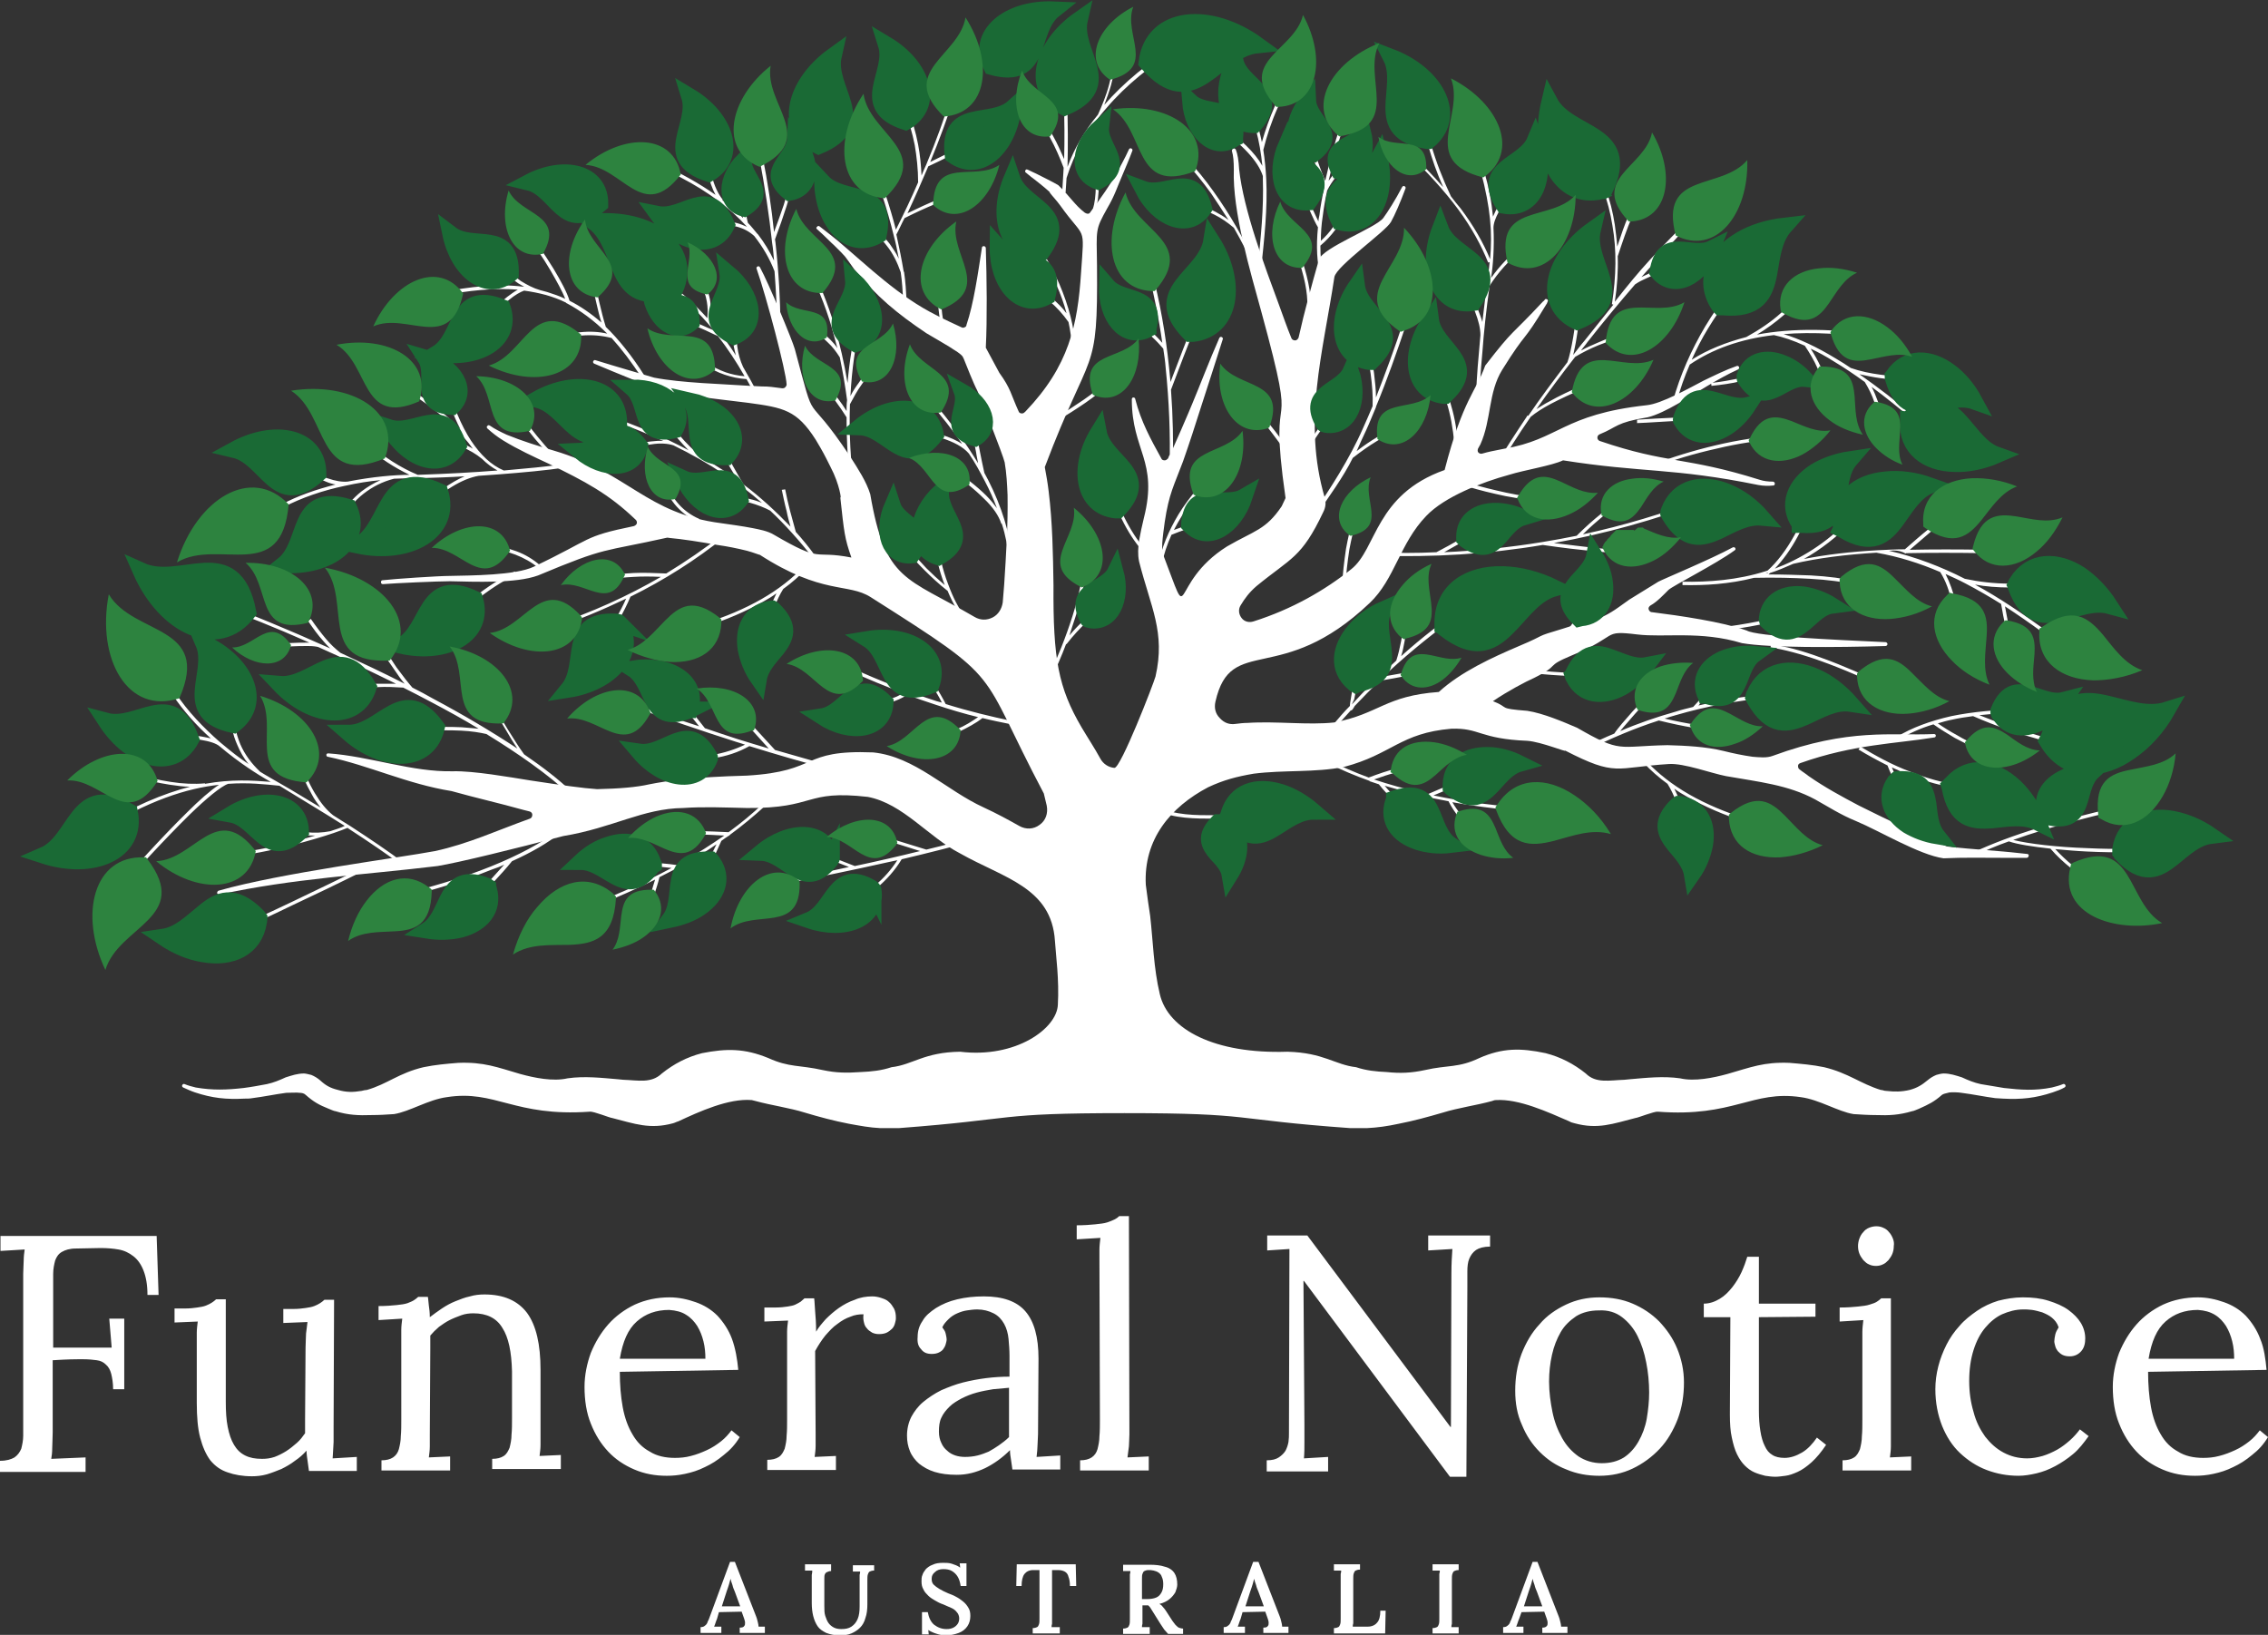
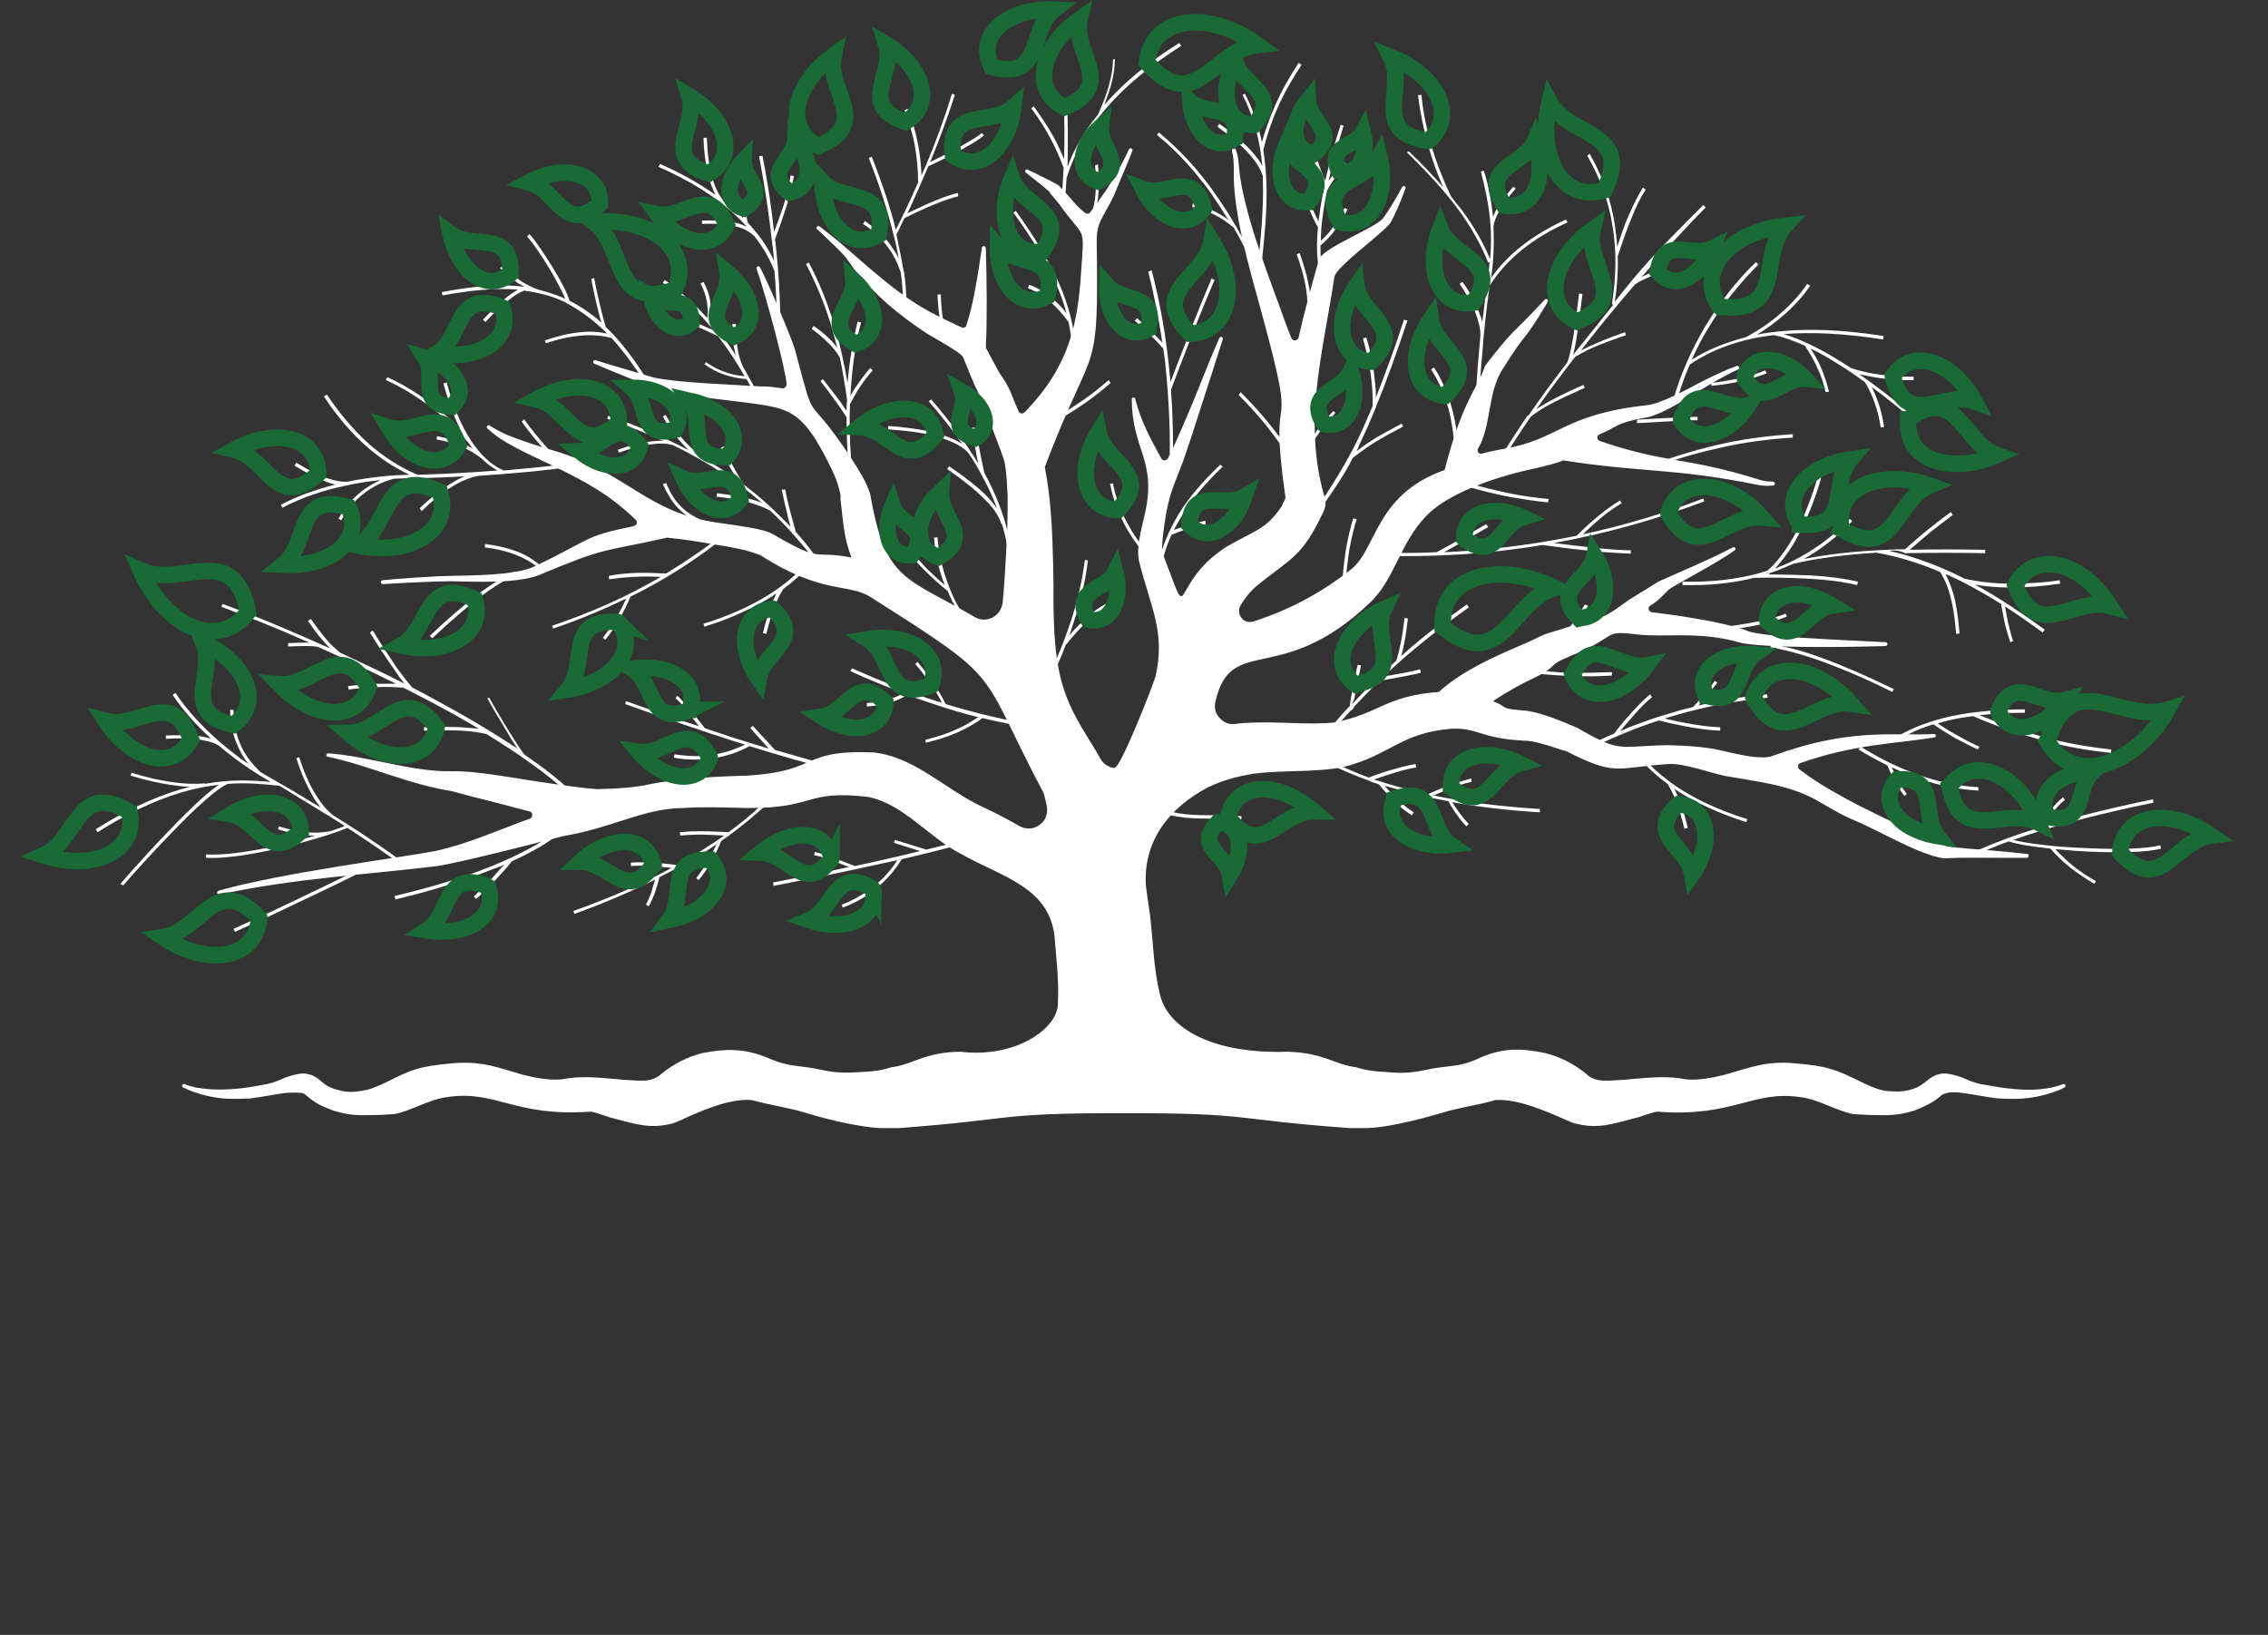
<svg xmlns="http://www.w3.org/2000/svg" version="1.1" id="funeral_x5F_notice" x="0px" y="0px" width="469.1px" height="338.1px" viewBox="0 0 469.1 338.1" style="enable-background:new 0 0 469.1 338.1;" xml:space="preserve">
  <rect x="0" y="0" width="469.1" height="338.1" fill="#333333" stroke="none" />
  <style type="text/css">
	.st0{fill:#FFFFFF;}
	.st1{fill:#1A6A35;}
	.st2{fill:none;stroke:#1A6A35;stroke-width:3.415;stroke-miterlimit:10;}
	.st3{fill:#2D833F;}
</style>
  <path class="st0" d="M45.7,154.4L45.7,154.4L45.7,154.4z M122.9,57.5c0.3,1.8,0.7,3.5,1.1,5.2c0.4,1.7,0.8,3.3,1.3,4.9  c2.6,2.5,5.5,6.1,8,10.1l-0.6,0.4c-1.9-3-4.2-6-6.2-8.2c-2-0.5-4-0.7-6.3-0.5s-4.7,0.7-7.3,1.6l-0.2-0.6c2.6-0.9,5.1-1.5,7.4-1.7  c1.9-0.2,3.8-0.1,5.5,0.3c-2.8-2.8-5.6-4.8-8.4-6.3h-0.1v-0.1c-1.4-0.7-2.8-1.2-4.2-1.6c-1.5-0.4-3-0.7-4.5-0.9  c-0.8,0.3-1.9,0.9-3.1,1.9c-1.4,1.1-3.1,2.6-4.9,4.6l-0.5-0.5c1.9-2,3.6-3.6,5-4.7c0.8-0.6,1.5-1.1,2.2-1.5  c-5-0.4-10.2,0.2-15.6,1.2l-0.1-0.7c5.9-1.1,11.5-1.8,16.9-1.1h0.1c-0.4-0.2-0.8-0.5-1.2-0.7l0,0c-1.3-0.9-2.6-1.9-3.8-3.2l0.7-0.4  c1.2,1.2,2.4,2.2,3.6,3.1l0,0c1.3,0.8,2.6,1.5,4,1.9c0.5,0.1,1,0.3,1.5,0.4c1.2,0.4,2.5,0.8,3.7,1.4c-0.6-1.6-1.8-3.7-3-5.8  c-1.7-2.9-3.7-5.8-4.9-7.1l0.5-0.5c1.3,1.4,3.2,4.3,5,7.2c1.5,2.5,2.8,4.9,3.3,6.6c2.2,1.1,4.4,2.6,6.6,4.5c-0.4-1.2-0.7-2.5-1-3.8  c-0.4-1.7-0.8-3.4-1.1-5.2L122.9,57.5L122.9,57.5L122.9,57.5z M166.3,117.1c-2.4,2.5-5.3,4.8-8.8,6.8s-7.5,3.7-12,5.1l0.2,0.6  c4.6-1.4,8.6-3.2,12.2-5.2c0.9-0.5,1.9-1.1,2.7-1.7c-0.4,0.8-0.8,1.7-1.2,2.8c-0.6,1.6-1.1,3.4-1.6,5.4l0.7,0.2c0.5-2,1-3.8,1.6-5.4  c0.6-1.5,1.2-2.8,1.9-3.9c1.8-1.3,3.5-2.8,4.9-4.3L166.3,117.1L166.3,117.1L166.3,117.1z M157.7,166.3c-2.1,2-4.4,3.9-7,5.8  c-2.2-0.1-4.1-0.2-5.8-0.2s-3.2,0.1-4.3,0.2l0.1,0.7c1.1-0.1,2.5-0.2,4.2-0.2c1.4,0,3.1,0.1,4.9,0.2c-2.6,1.8-5.4,3.6-8.5,5.4  c-0.4,0.2-0.9,0.5-1.3,0.7c-2-0.3-3.7-0.4-5.3-0.5s-3-0.1-4.2,0v0.7c1.1-0.1,2.5-0.1,4.1,0c1.3,0.1,2.7,0.2,4.3,0.4  c-5.9,3.2-12.7,6.2-20.3,8.9l0.2,0.6c6.1-2.2,11.7-4.6,16.7-7.1c-0.3,1-0.6,1.9-0.8,2.7c-0.4,1-0.7,1.8-1.1,2.5l0.6,0.3  c0.4-0.7,0.8-1.6,1.2-2.6c0.3-1,0.7-2.1,1-3.4c1.8-0.9,3.5-1.8,5.2-2.7c2.3-1.3,4.6-2.7,6.6-4.1c-0.6,1.3-1.2,2.4-1.8,3.5  c-0.8,1.3-1.6,2.5-2.4,3.5l0.5,0.4c0.9-1,1.7-2.2,2.5-3.6c0.8-1.3,1.5-2.9,2.2-4.5c0.5-0.4,1-0.7,1.6-1.1h0.1v-0.1  c2.6-1.9,5-3.9,7.2-5.9L157.7,166.3L157.7,166.3L157.7,166.3z M155,154.3c-2.3,1.3-4.8,2.1-7.4,2.5c-2.6,0.4-5.4,0.4-8.2-0.1  l0.1-0.7c2.8,0.4,5.4,0.5,8,0.1c2.3-0.4,4.5-1.1,6.6-2.1c-0.6-0.2-1.2-0.4-1.9-0.6c-6.9-2.2-14.5-4.8-22.9-7.8l0.2-0.6  c5.3,1.9,10.4,3.7,15.1,5.2c-1.1-1.4-2.1-2.6-2.8-3.6c-0.9-1.1-1.6-1.8-2.1-2.2l0.4-0.5c0.5,0.4,1.2,1.2,2.2,2.3  c0.9,1.1,2.1,2.6,3.5,4.4c2.3,0.8,4.5,1.5,6.6,2.2c2.3,0.7,4.5,1.4,6.6,2l-3.8-4.2l0.5-0.5l4.6,5c3.8,1.1,7.3,2.1,10.5,3l-0.2,0.7  C166,157.6,160.8,156.1,155,154.3L155,154.3L155,154.3z M191.4,153c2.4-0.6,4.6-1.3,6.5-2.2c1.7-0.7,3.1-1.6,4.4-2.5  c-2.9-0.7-5.9-1.6-8.9-2.6c-1.9-0.6-3.8-1.3-5.8-2c-1,0.7-2.2,1.2-3.5,1.6c-1.4,0.4-3,0.7-4.8,0.8v-0.7c1.7-0.1,3.3-0.4,4.6-0.8  c1.1-0.3,2.1-0.7,2.9-1.3c-3.5-1.3-7.2-2.8-10.9-4.5l0.3-0.6c6.1,2.7,11.9,5,17.5,6.8c0.4,0.1,0.7,0.2,1.1,0.3  c-0.5-1.1-1.2-2.2-2-3.4c-1-1.4-2.1-3-3.5-4.6l0.5-0.4c1.4,1.7,2.5,3.2,3.5,4.7c0.9,1.4,1.7,2.8,2.3,4c4.8,1.5,9.4,2.6,13.7,3.5  l-0.1,0.7c-2-0.4-4-0.8-6-1.3c-1.4,1.1-3.1,2-5,2.9c-2,0.9-4.2,1.6-6.7,2.2L191.4,153L191.4,153L191.4,153z M48.3,192.1  c3.3-1.5,7.3-3.3,11.9-5.5s9.8-4.7,15.5-7.5l0.3,0.6c-5.8,2.9-11,5.4-15.5,7.5c-4.5,2.2-8.5,4-11.9,5.5L48.3,192.1L48.3,192.1  L48.3,192.1z M186.5,177.7c-1.4,2.3-3.1,4.2-5.1,5.9s-4.4,3.1-7.1,4.1l-0.2-0.6c2.6-1,4.9-2.4,6.9-4c1.8-1.5,3.3-3.2,4.6-5.2  c-0.6,0.1-1.3,0.3-1.9,0.4c-7.1,1.6-14.9,3.2-23.7,4.9l-0.1-0.7c5.6-1.1,10.8-2.1,15.7-3.2c-1.7-0.7-3.1-1.2-4.3-1.6  c-1.4-0.5-2.3-0.8-2.9-0.8l0.1-0.7c0.6,0.1,1.7,0.4,3.1,0.9c1.4,0.5,3.1,1.2,5.2,2c2.4-0.5,4.6-1,6.8-1.5c2.3-0.5,4.6-1.1,6.7-1.6  l-5.4-1.7l0.2-0.6l6.5,2c3.8-0.9,7.4-1.9,10.6-2.8l0.2,0.7C197.6,175,192.4,176.3,186.5,177.7L186.5,177.7L186.5,177.7z   M136.7,119.3c-2.1-0.1-4-0.1-5.6,0c-2,0.1-3.7,0.3-5.1,0.5l-0.1-0.7c1.5-0.3,3.2-0.5,5.2-0.6s4.2,0,6.7,0.1c4.1-2.5,7.9-5.1,11.6-8  l0.4,0.5c-5.9,4.7-12.3,8.8-19.4,12.3c-0.7,1.7-1.5,3.2-2.3,4.7c-0.9,1.5-1.8,2.9-2.9,4.2l-0.5-0.4c1-1.3,2-2.7,2.8-4.2  c0.7-1.2,1.4-2.5,2-3.9c-4.8,2.3-9.8,4.4-15.1,6.2l-0.2-0.6C122.3,126.7,129.8,123.3,136.7,119.3L136.7,119.3L136.7,119.3z   M105.9,178.1c-1.2,1.5-2.5,2.9-3.7,4.2s-2.5,2.5-3.7,3.6l-0.5-0.5c1.2-1.1,2.4-2.3,3.6-3.6c0.9-1,1.8-2,2.7-3  c-0.8,0.4-1.6,0.7-2.5,1c-5.7,2.3-12.4,4.4-20,6.2l-0.2-0.7c7.6-1.8,14.2-3.8,19.9-6.1c5.7-2.3,10.4-4.8,14.2-7.6l0.4,0.5  C113.4,174.3,109.9,176.3,105.9,178.1L105.9,178.1L105.9,178.1z M274.8,157.2c2.6,1.3,5.3,2.5,8.3,3.6c2.1-0.8,3.9-1.4,5.5-1.8  c1.7-0.5,3-0.8,4.2-1l0.1,0.7c-1.1,0.2-2.5,0.5-4.1,1c-1.4,0.4-2.9,0.9-4.6,1.5c3,1,6.2,1.9,9.7,2.7c0.5,0.1,1,0.2,1.5,0.3  c1.8-0.8,3.5-1.5,4.9-2c1.5-0.5,2.8-0.9,4-1.2l0.1,0.7c-1.1,0.2-2.4,0.6-3.9,1.2c-1.2,0.4-2.6,1-4,1.6c6.6,1.4,13.9,2.3,22,2.8v0.7  c-6.5-0.4-12.5-1.1-18.1-2.1c0.5,0.9,1.1,1.7,1.6,2.4c0.6,0.8,1.2,1.5,1.8,2.1l-0.5,0.5c-0.6-0.6-1.2-1.3-1.8-2.2  c-0.6-0.8-1.3-1.8-1.9-3c-2-0.4-3.9-0.7-5.7-1.2c-2.6-0.6-5.1-1.3-7.5-2c0.9,1.1,1.8,2,2.7,2.8c1.1,1.1,2.2,2,3.3,2.7l-0.4,0.6  c-1.1-0.7-2.3-1.6-3.4-2.7c-1.1-1.1-2.3-2.3-3.4-3.7c-0.6-0.2-1.2-0.4-1.8-0.6h-0.1v-0.1c-3.1-1.1-5.9-2.3-8.5-3.6L274.8,157.2  L274.8,157.2L274.8,157.2z M239.6,166.9c3.4,1.7,7.7,1.7,11.6,1.7c2,0,3.9,0,5.6,0.2l-0.1,0.7c-1.7-0.2-3.6-0.2-5.5-0.2  c-4,0-8.4,0-11.9-1.7L239.6,166.9L239.6,166.9L239.6,166.9z M340.6,157.5c2.4,2.5,5.3,4.8,8.8,6.8s7.5,3.7,12,5.1l-0.2,0.6  c-4.6-1.4-8.6-3.2-12.2-5.2c-0.9-0.5-1.9-1.1-2.7-1.7c0.4,0.8,0.8,1.7,1.2,2.7c0.6,1.6,1.1,3.4,1.6,5.4l-0.7,0.2  c-0.5-2-1-3.8-1.6-5.4c-0.6-1.5-1.2-2.8-1.9-3.9c-1.8-1.3-3.5-2.8-4.9-4.3L340.6,157.5L340.6,157.5L340.6,157.5z M425.1,175.6  c1.1,1.2,2.4,2.4,3.6,3.4c1.5,1.2,3.1,2.3,4.8,3.2l-0.3,0.6c-1.7-1-3.3-2.1-4.9-3.3c-1.5-1.2-2.9-2.5-4.2-4  c-3.7-0.4-6.9-0.9-8.6-1.5c-2.6,0.9-4.8,1.9-6.9,2.8l-0.3-0.6c3.7-1.7,8.1-3.4,13.4-5c0.9-1.5,1.8-2.8,2.6-3.8  c0.8-1.1,1.6-1.9,2.4-2.5l0.4,0.5c-0.7,0.6-1.5,1.3-2.3,2.4c-0.7,0.9-1.4,1.9-2.2,3.1c6.4-1.9,14-3.8,22.7-5.6l0.1,0.7  c-11.8,2.4-21.4,5-29,7.7c3.1,0.8,9.2,1.5,15.3,1.7c6.1,0.3,12.1,0.2,15.1-0.6l0.2,0.7c-3,0.8-9.2,0.9-15.3,0.6  C429.5,176,427.2,175.8,425.1,175.6L425.1,175.6L425.1,175.6z M275.8,149.8c1.1-1.3,2.2-2.6,3.4-3.8c0-0.4,0.1-0.9,0.2-1.5  c0.2-1.4,0.7-3.7,1.4-7l0.7,0.1c-0.7,3.3-1.1,5.6-1.4,7c0,0.1-0.4,0.8-0.5,1.1c2.8-3.1,5.8-6,9-8.9l0.2-0.2c0.4-1.2,0.7-2.5,1-4  s0.5-3.1,0.7-4.8l0.7,0.1c-0.2,1.7-0.4,3.3-0.7,4.8c-0.2,1.1-0.4,2.1-0.7,3c4.2-3.8,8.8-7.3,13.6-10.7l0.4,0.6  c-5.2,3.7-10.1,7.5-14.7,11.6c-1,0.9-2,1.8-2.9,2.7c1.8-0.3,3.3-0.6,4.5-0.8c1.4-0.3,2.4-0.5,3-0.7l0.2,0.7  c-0.6,0.2-1.6,0.4-3.1,0.7c-1.4,0.3-3.3,0.6-5.5,1c-1.7,1.7-3.4,3.4-5.1,5.2c-0.4,0.7-0.6,1-0.8,0.9c-1,1.1-2,2.2-3,3.4L275.8,149.8  L275.8,149.8L275.8,149.8z M328.5,125.3c-1.1,1.8-2.1,3.2-3,4.5c-0.9,1.2-1.7,2.2-2.5,2.9l-0.5-0.5c0.7-0.7,1.5-1.6,2.4-2.8  s1.9-2.7,2.9-4.4L328.5,125.3L328.5,125.3L328.5,125.3z M390.7,113.9c5.6,1.3,10.8,3.3,15.7,5.8c2.8,0.6,6,1,9.3,1  c3.5,0,7.1-0.2,10.3-0.7l0.1,0.7c-3.2,0.5-6.8,0.8-10.4,0.8c-2.5,0-5-0.2-7.2-0.6c5,2.7,9.8,6,14.4,9.3l-0.4,0.6  c-2.6-1.9-5.2-3.7-7.8-5.4c0.3,1.5,0.5,2.8,0.8,4c0.3,1.3,0.6,2.4,0.9,3.2l-0.6,0.2c-0.3-0.8-0.6-1.9-1-3.3  c-0.3-1.3-0.6-2.8-0.9-4.6c-2.4-1.5-5-3-7.5-4.3c-1.3-0.7-2.7-1.3-4-1.9c0.9,1.8,1.6,3.7,2,5.6c0.5,2.3,0.7,4.6,0.9,6.7l-0.7,0.1  c-0.2-2.1-0.4-4.4-0.9-6.6s-1.2-4.3-2.4-6.2c-4.2-1.8-8.6-3.2-13.2-4c-6.4,0.4-12.1,1.1-17.2,2.3c-1.6,0.7-3.2,1.4-4.8,1.9  c-0.1,0.1-0.2,0.2-0.3,0.3c3.1,0,6,0.1,8.7,0.2c3.6,0.2,6.8,0.6,9.8,1.3l-0.2,0.7c-2.9-0.7-6.1-1.1-9.7-1.3  c-3.5-0.2-7.4-0.3-11.6-0.2l0,0c-5.1,1.3-10.2,1.6-14.8,1.5v-0.7c5.3,0.1,11.3-0.3,17.3-2.2l0.3-0.1c2-1.8,3.9-4.3,5.6-7.4  c1.8-3.4,3.5-7.5,4.9-12.4l0.7,0.2c-1.4,5-3.1,9.1-5,12.6c-1.4,2.6-3,4.8-4.7,6.6c5.3-2,10.6-5.2,15.5-10.3l0.5,0.5  c-3.2,3.3-6.6,5.9-10,7.8c4.6-0.9,9.6-1.5,15.2-1.8c1.8-0.1,3.8-0.2,5.7-0.2c1.7-1.5,3.3-2.9,4.8-4.1c1.6-1.3,3.2-2.5,4.7-3.6  l0.4,0.6c-1.5,1.1-3,2.3-4.7,3.6c-1.3,1.1-2.7,2.3-4.2,3.6c4.8-0.1,10-0.1,15.6,0v0.7c-5.9-0.1-11.4-0.1-16.4,0l-0.1,0.1l-0.1-0.1  C392.9,113.8,391.8,113.8,390.7,113.9L390.7,113.9L390.7,113.9z M365.2,118.5h0.5l-0.1-0.1l0,0L365.2,118.5L365.2,118.5z   M354.6,129.9c3.6-0.4,6.6-0.9,9.1-1.4c2.4-0.5,4.3-1,5.6-1.6l0.3,0.6c-1.3,0.6-3.2,1.1-5.7,1.7c-2.5,0.5-5.5,1-9.1,1.4L354.6,129.9  L354.6,129.9L354.6,129.9z M366.3,133.3c2.8,0.3,6.3,1.2,10.6,2.8c4.2,1.5,9.2,3.7,14.8,6.4l-0.3,0.6c-5.6-2.8-10.6-4.9-14.8-6.4  c-4.2-1.5-7.7-2.4-10.4-2.8L366.3,133.3L366.3,133.3L366.3,133.3z M328.1,154.4c1.9-1,3.9-1.9,5.8-2.7c0.7-1.1,2.3-2.9,3.8-4.6  c1.4-1.5,2.8-2.9,3.6-3.5l0.4,0.6c-0.8,0.6-2.2,1.9-3.5,3.4c-1.1,1.3-2.3,2.6-3.1,3.6c3.7-1.6,7.5-2.9,11.4-4c1.2-0.4,2.5-0.7,3.7-1  c1.8-1.9,3.3-3.7,4.5-5.4l0.5,0.4c-1.1,1.4-2.4,3-3.9,4.7c4.7-1.1,9.4-1.9,14.2-2.3l0.1,0.7c-6.5,0.6-12.8,1.8-19,3.6  c-0.8,0.2-1.6,0.5-2.3,0.7c4.7,1.1,8.6,1.7,11.5,1.8v0.7c-3.2-0.1-7.4-0.8-12.7-2.1c-5,1.6-9.9,3.7-14.8,6.1L328.1,154.4  L328.1,154.4L328.1,154.4z M317,138.5c2.6,0.3,5.3,0.6,8,0.6c2.7,0.1,5.5,0,8.4-0.1v0.7c-2.9,0.2-5.7,0.2-8.4,0.1  c-2.8-0.1-5.5-0.3-8.1-0.6L317,138.5L317,138.5L317,138.5z M392.3,152.4c3.1-1.9,6.9-3.3,11.3-4.3c4.4-0.9,9.5-1.4,15.2-1.4v0.7  c-3.4,0-6.5,0.2-9.4,0.5c4.4,1.8,8.8,3.3,13.2,4.5c4.7,1.3,9.5,2.1,14.1,2.6l-0.1,0.7c-4.7-0.5-9.5-1.3-14.2-2.6s-9.5-2.9-14.3-5  c-1.5,0.2-2.9,0.4-4.2,0.7c-1.1,0.2-2.1,0.5-3.1,0.8c1.3,0.9,2.6,1.7,3.9,2.4c1.5,0.9,3.1,1.7,4.7,2.4l-0.3,0.6  c-1.6-0.7-3.2-1.6-4.8-2.4c-1.5-0.9-3-1.8-4.4-2.8c-2.7,0.8-5.1,1.9-7.2,3.2L392.3,152.4L392.3,152.4L392.3,152.4z M384.8,154.4  c3,1.8,6.5,3.8,10.6,5.3c4,1.6,8.6,2.8,13.8,3.1v0.7c-5.2-0.3-9.9-1.5-14-3.1c-1.3-0.5-2.6-1.1-3.9-1.7c0.7,1.8,1.7,3.7,3.1,5.5  l-0.5,0.4c-1.6-2.1-2.7-4.2-3.5-6.3c-2.2-1.1-4.2-2.2-6-3.3L384.8,154.4L384.8,154.4L384.8,154.4z M321.4,112.3  c3.1,0.4,5.9,0.7,8.4,1c3,0.3,5.5,0.5,7.5,0.5v0.7c-2-0.1-4.5-0.2-7.6-0.5c-3-0.3-6.5-0.7-10.6-1.3l0,0c-11.3,1.9-22.8,2.6-34.4,2.2  v-0.7c4.2,0.2,8.3,0.2,12.4,0c1.7-0.9,3.4-1.8,5.1-2.8s3.4-2,5.2-3l0.4,0.6c-1.7,1-3.5,2-5.2,3c-1.3,0.7-2.6,1.5-3.9,2.2  c6.8-0.3,13.6-1,20.3-2.1c2.4-0.4,4.7-0.8,7.1-1.3c1.8-1.8,3.5-3.3,5-4.5s2.8-2.1,4-2.8l0.3,0.6c-1.1,0.6-2.4,1.5-3.9,2.7  c-1.2,1-2.6,2.2-4.1,3.7c8.4-1.8,16.7-4.3,24.9-7.4l0.2,0.6C342.3,107.5,332,110.4,321.4,112.3L321.4,112.3L321.4,112.3z M346,83  c1.5-5.4,3.8-10.6,6.7-15.5c2.9-4.8,6.4-9.4,10.5-13.3l0.5,0.5c-4,4-7.5,8.4-10.4,13.2c-1.3,2.1-2.4,4.3-3.4,6.5  c3.3-2.1,7.1-3.6,11.3-4.7c2.7-1.5,5.1-3.1,7.2-5c2.1-1.8,3.9-3.8,5.4-6l0.6,0.4c-1.5,2.2-3.4,4.3-5.5,6.1c-1.6,1.4-3.5,2.8-5.5,4  c7.4-1.4,16.1-1.3,26.2,0.3l-0.1,0.7c-7.7-1.2-14.6-1.6-20.6-1.1c3.1,0.9,6.8,2.6,10.9,5.1c1,0.6,2,1.2,3,1.9c2,0.7,4,1.1,6.2,1.4  s4.4,0.4,6.8,0.4v0.7c-2.4,0.1-4.7-0.1-6.9-0.4c-1.5-0.2-2.9-0.5-4.3-0.8c3.7,2.6,7.8,5.7,12.1,9.4l-0.4,0.5  c-3.3-2.7-6.3-5.2-9.2-7.3c0.5,0.9,0.9,1.9,1.3,3c0.6,1.6,1,3.4,1.3,5.3l-0.7,0.1c-0.3-1.9-0.7-3.6-1.3-5.2c-0.5-1.5-1.2-2.9-2-4.2  c-2.2-1.6-4.3-3-6.3-4.2c-1.7-1.1-3.4-2-4.9-2.7c0.8,1.2,1.5,2.5,2.1,3.8c0.7,1.7,1.3,3.4,1.7,5.1l-0.7,0.1c-0.4-1.7-0.9-3.4-1.7-5  c-0.7-1.6-1.6-3.1-2.6-4.6c-2.4-1.1-4.5-1.8-6.4-2.2c-6.9,0.8-12.7,2.9-17.4,6.1c-1.1,2.5-2,5.1-2.7,7.7L346,83L346,83L346,83z   M353.9,79.2c2-0.2,4.1-0.6,6.1-1c1.9-0.4,3.6-1,5.1-1.6l0.3,0.6c-1.5,0.6-3.3,1.2-5.2,1.6c-2,0.5-4.2,0.8-6.2,1L353.9,79.2  L353.9,79.2L353.9,79.2z M343.1,95.6c4.4-1.6,8.9-2.9,13.5-3.9s9.4-1.6,14.2-1.9v0.7c-4.8,0.3-9.5,0.9-14.1,1.9s-9.1,2.2-13.4,3.8  L343.1,95.6L343.1,95.6L343.1,95.6z M351.1,86.9c-1.4,0-3.2,0.1-5.3,0.2c-2.1,0.1-4.5,0.3-7.2,0.4v-0.7c2.7-0.2,5.1-0.3,7.2-0.4  s3.9-0.2,5.3-0.2V86.9L351.1,86.9L351.1,86.9z M303.8,99.9c2.5,0.8,5.1,1.4,7.8,2c2.8,0.6,5.7,1,8.7,1.3l-0.1,0.7  c-3.1-0.3-6-0.8-8.8-1.3c-2.8-0.6-5.4-1.2-7.9-2L303.8,99.9L303.8,99.9L303.8,99.9z M225,115.9c-0.4,3.7-1.3,7.7-2.6,11.8  c-0.4,1.2-0.8,2.4-1.2,3.7c1-1.2,2.1-2.3,3.1-3.3c1.4-1.3,2.9-2.4,4.4-3.2l0.3,0.6c-1.4,0.8-2.8,1.8-4.2,3.1  c-1.4,1.3-2.8,2.8-4.2,4.6h-0.1c-0.9,2.4-2,4.9-3.2,7.5l-0.6-0.3c2.1-4.5,3.8-8.8,5.1-12.9c1.3-4.1,2.1-8,2.6-11.7L225,115.9  L225,115.9L225,115.9z M280.6,107.4c-0.6,1.9-1.1,4.1-1.5,6.2c-0.4,2.6-0.7,5.2-0.8,7.5h-0.7c0.1-2.3,0.4-4.9,0.8-7.6  c0.4-2.2,0.9-4.4,1.5-6.3L280.6,107.4L280.6,107.4L280.6,107.4z M238.2,55.9c1.7,6.5,2.9,13.2,3.6,20.1c0.1,1,0.2,2,0.3,3  c3.4-8.9,6.2-16.1,8.5-21.4l0.6,0.3c-2.4,5.6-5.4,13.1-9,22.7c0.4,5.4,0.5,10.8,0.4,16.3h-0.7c0.2-7.1-0.1-14-0.8-20.8  c-0.1-1.4-0.3-2.7-0.5-4c-0.6-0.7-1.4-1.6-2.4-2.5l0,0c-1-1-2.1-2.1-3.5-3.3l0.5-0.5c1.3,1.2,2.5,2.3,3.5,3.3l0,0  c0.6,0.6,1.2,1.2,1.7,1.8c-0.7-5-1.7-9.9-2.9-14.7L238.2,55.9L238.2,55.9L238.2,55.9z M229.7,79.2c-1.6,1.4-3.3,2.8-5.2,4.1  c-1.9,1.3-3.9,2.6-6.2,3.9l-0.3-0.6c2.2-1.3,4.2-2.6,6.1-3.9c1.9-1.3,3.6-2.7,5.2-4.1L229.7,79.2L229.7,79.2L229.7,79.2z   M257.5,19.4c1.7,3.3,2.8,6.6,3.5,10c0.7-2.5,1.6-5,2.7-7.5c1.3-3,3-6,4.9-8.9l0.6,0.4c-1.9,2.9-3.6,5.8-4.9,8.8  c-1.3,2.9-2.3,5.9-3,8.8c0.3,2,0.5,4,0.6,6c0.3,6.1-0.4,12.4-1.1,19h-0.3l-0.6,0.3c-1.5-3.3-3.1-6.4-4.7-9.2c-1.3-1.1-2.6-2-4-2.7  s-3-1.3-4.6-1.6l0.1-0.7c1.7,0.4,3.2,0.9,4.7,1.7c0.9,0.5,1.8,1,2.7,1.7c-1.2-1.9-2.4-3.7-3.6-5.5c-3.4-4.7-7.1-8.8-11.2-12.1  l0.4-0.5c4.1,3.4,7.9,7.4,11.3,12.2c3.3,4.6,6.4,9.9,9.1,15.9c0.7-6.4,1.3-12.5,1.1-18.4c0-0.2,0-0.5,0-0.7c-1-3.1-4.2-6.5-9.4-10.2  l0.4-0.6c4.4,3.1,7.4,6,8.9,8.7c-0.5-5.1-1.7-10-4.1-14.7L257.5,19.4L257.5,19.4L257.5,19.4z M268.8,52.3c1.6,4.5,2.4,8.2,2.3,11.1  h-0.7c0.1-2.8-0.6-6.4-2.2-10.8L268.8,52.3L268.8,52.3L268.8,52.3z M328.8,31.8c2.6,4.6,4.4,9.4,5.2,14.7c0.2,1.5,0.4,3,0.5,4.5  c0.8-2.4,1.5-4.5,2.3-6.3c1-2.3,2-4.3,3-5.9l0.6,0.4c-1,1.5-2,3.5-2.9,5.8c-1,2.3-1.9,5-2.9,8c0.1,3-0.1,6.2-0.6,9.4  c5.6-7.1,7.7-9.4,18.3-20l0.5,0.5c-3.4,3.4-8.1,8.5-13.3,14.4l0.2-0.1c1-0.5,2.2-1,3.8-1.7l0.3,0.6c-1.6,0.7-2.8,1.2-3.8,1.7  c-0.9,0.4-1.5,0.8-1.8,1c-3.2,3.7-6.6,7.8-9.9,12c-0.4,0.6-0.9,1.1-1.3,1.7c1.1-0.6,2.2-1.1,3.4-1.6c1.8-0.8,3.7-1.5,5.7-2.2  l0.2,0.6c-2,0.7-3.9,1.4-5.7,2.1c-1.7,0.7-3.3,1.5-4.8,2.4c-2.8,3.6-5.5,7.2-8,10.8c0.8-0.5,1.7-1.1,2.7-1.6c1.9-1.1,4.3-2.2,7-3.4  l0.3,0.6c-2.7,1.2-5.1,2.3-7,3.3c-1.7,0.9-3.1,1.8-4.2,2.7c-2.5,3.6-4.7,7.1-6.8,10.6l-0.6-0.3c2-3.4,4.3-6.9,6.7-10.5v-0.1l0.2,0.1  c2.5-3.7,5.3-7.4,8.1-11.1c0.4-1.1,0.8-2.9,1.2-5.2c0.4-2.4,0.8-5.4,1.2-9l0.7,0.1c-0.4,3.6-0.8,6.6-1.2,9c-0.2,1.4-0.5,2.6-0.7,3.6  c0.8-1,1.5-2,2.3-2.9c2.5-3.1,4.4-5.5,6-7.5l-0.3-0.1c0.9-5.8,1-11.2,0.1-16.3c-0.8-5.1-2.6-9.9-5.2-14.4L328.8,31.8L328.8,31.8  L328.8,31.8z M291.4,31.3c2.6,2.5,5,5,7.1,7.4c-1.3-2.9-2.3-5.8-3.1-8.6c-1-3.5-1.7-7-2.1-10.4l0.7-0.1c0.3,3.3,1,6.8,2,10.3  s2.4,7.1,4.1,10.7c0.7,0.9,1.3,1.7,2,2.5c2.7,3.6,4.7,7.1,6.1,10.5c0.5-5.5,0.1-10.5-1.9-18.1l0.6-0.2c1,3.1,1.6,6.4,1.9,9.5  c0.2-0.4,0.4-0.9,0.6-1.3c0.8-1.4,2-3,3.6-4.9l0.5,0.4c-1.6,1.8-2.7,3.4-3.5,4.8c-0.7,1.3-1.1,2.4-1.1,3.3c0.2,4.1-0.1,7.9-0.5,10.4  c3.5-5,8.7-9,15.5-12.1l0.3,0.6c-7.3,3.3-12.6,7.6-16.1,13.1c-0.7,5-1.2,9.6-1.5,13.8c-0.4,4.2-0.6,7.9-0.7,11.2h-0.7  c0.1-3.3,0.3-7.1,0.7-11.3c0.1-1.1,0.2-2.3,0.3-3.5c0-1.4-0.4-3-1.1-4.8s-1.8-3.7-3.2-5.8l0.6-0.4c1.5,2.1,2.6,4.1,3.3,6  c0.3,0.8,0.6,1.5,0.8,2.3c0.3-2.4,0.6-5,0.9-7.7h0.1h-0.1c0.2-1.6,0.5-3.2,0.6-4.7l-0.3,0.1c-1.4-3.5-3.4-7.2-6.2-11  c-2.8-3.8-6.4-7.7-10.6-11.8L291.4,31.3L291.4,31.3L291.4,31.3z M291.1,66.3c-2.2,6.6-4.3,12.5-6.5,17.8v0.1l0,0  c-0.7,1.6-1.3,3.2-2,4.7s-1.4,3-2,4.4c3.1-2.4,5.4-3.6,8.8-5.4l0.5-0.3l0.3,0.6l-0.5,0.3c-3.8,2-6.2,3.3-9.9,6.2  c-1.9,3.9-5.2,8.4-7.1,11.2l-0.6-0.4c2.8-4.1,7-10.5,9.8-16.9c0.7-1.5,1.3-3,2-4.6c0.1-2.1-0.1-4.4-0.4-6.7  c-0.3-2.4-0.9-4.8-1.6-7.3l0.7-0.2c0.8,2.5,1.3,5,1.6,7.4c0.2,1.7,0.4,3.4,0.4,5c1.9-4.9,3.9-10.2,5.8-16.1L291.1,66.3L291.1,66.3  L291.1,66.3z M296.6,76c1.4,2.1,2.4,4.4,3.3,7c0.8,2.6,1.4,5.4,1.6,8.5l-0.7,0.1c-0.3-3.1-0.8-5.9-1.6-8.4c-0.8-2.5-1.9-4.8-3.2-6.8  L296.6,76L296.6,76L296.6,76z M276.2,85.4c-1.3,1.3-2.5,2.8-3.7,4.6c-1.2,1.7-2.4,3.7-3.5,5.8l-0.6-0.3c1.2-2.2,2.4-4.2,3.6-5.9  c1.2-1.8,2.5-3.3,3.8-4.6L276.2,85.4L276.2,85.4L276.2,85.4z M256.6,81.1c1.7,1.7,3.3,3.4,4.9,5.3c1.5,1.8,3,3.7,4.4,5.7l-0.6,0.4  c-1.4-1.9-2.8-3.8-4.3-5.6c-1.5-1.8-3.1-3.5-4.8-5.2L256.6,81.1L256.6,81.1L256.6,81.1z M230.2,100c0.5,2.6,1.4,5,2.4,7.1  c1.3,2.6,2.7,4.7,4,6.2l-0.5,0.4c-1.3-1.5-2.8-3.7-4.1-6.4c-1-2.1-1.9-4.6-2.4-7.3L230.2,100L230.2,100L230.2,100z M252.9,96.5  c-3.5,3.4-6.4,6.7-8.4,10.1c-0.6,1-1.2,2-1.7,3c0.8-0.3,1.7-0.6,2.6-0.9c1.2-0.4,2.5-0.7,3.9-1l0.1,0.7c-1.4,0.3-2.7,0.6-3.9,1  s-2.2,0.8-3.2,1.2c-0.9,2-1.6,4.1-2,6.1l-0.7-0.1c0.7-3.4,2.1-6.8,4.2-10.3c2.1-3.4,5-6.8,8.6-10.2L252.9,96.5L252.9,96.5  L252.9,96.5z M146,74.9c1.3,0.9,2.7,1.6,4.1,2.1c1.2,0.4,2.5,0.7,3.9,0.8c-1.7-3-3.5-5.7-5.5-8.3c-1.2-0.5-2.3-1.1-3.5-1.6  c-1.1-0.5-2.3-1-3.5-1.5l0.3-0.6c1.1,0.5,2.3,1,3.5,1.5c0.7,0.3,1.5,0.7,2.3,1c-3.1-3.8-6.6-7.1-10.5-9.8l0.4-0.6  c3.2,2.3,6.1,4.9,8.8,7.9c0.1-1.2,0.1-2.3-0.1-3.4c-0.2-1.3-0.7-2.6-1.3-3.8l0.6-0.3c0.7,1.3,1.2,2.6,1.4,4c0.2,1.3,0.2,2.7,0,4.1  c0.5,0.6,1,1.1,1.4,1.7c1.4,1.7,2.7,3.5,3.9,5.4c-0.1-0.5-0.3-1.1-0.4-1.7c-0.3-1.5-0.4-3.1-0.3-4.8h0.7c0,1.7,0.1,3.2,0.3,4.7  s0.6,2.9,1.2,4.2c1.1,1.9,2.2,3.8,3.2,5.9l-0.6,0.3c-0.6-1.3-1.2-2.5-1.9-3.7c-1.6-0.1-3-0.4-4.5-0.9s-2.9-1.2-4.2-2.2L146,74.9  L146,74.9L146,74.9z M271.7,30.9c0.4,1.2,0.9,2.5,1.3,3.7c0.3,0.9,0.7,1.8,1.1,2.8c0.8-3.5,1.8-7.4,3.2-11.6l0.6,0.2  c-1.3,4.1-2.3,7.9-3.1,11.4c0.3-0.4,0.6-0.8,0.9-1.2c0.7-0.9,1.5-1.8,2.4-2.6l0.5,0.5c-0.8,0.8-1.6,1.6-2.3,2.5  c-0.7,0.9-1.3,1.8-1.8,2.8c-0.4,1.8-0.7,3.6-0.9,5.2c-0.3,1.9-0.4,3.6-0.4,5.2c0.9-0.8,1.8-1.8,2.5-2.8c0.9-1.2,1.7-2.6,2.4-4  l0.6,0.3c-0.7,1.5-1.5,2.9-2.5,4.2c-0.9,1.2-1.9,2.3-3.1,3.3c0,2.4,0.2,4.4,0.7,6.1l-0.7,0.1c-0.7-2.6-0.9-6-0.5-10  c-0.5-0.8-0.9-1.7-1.4-2.8s-1-2.3-1.6-3.6l0.6-0.3c0.5,1.3,1.1,2.5,1.6,3.6c0.3,0.7,0.6,1.3,0.9,1.9c0-0.4,0.1-0.9,0.2-1.3  c0.2-1.8,0.6-3.8,1-5.9c-0.5-1.2-1-2.5-1.5-3.7c-0.5-1.3-0.9-2.5-1.3-3.8L271.7,30.9L271.7,30.9L271.7,30.9z M227.1,34  c0.2,2.2,0.3,4.1,0.1,5.9c-0.1,1.7-0.4,3.3-0.9,4.6l-0.6-0.2c0.5-1.3,0.8-2.7,0.9-4.4l0,0c0.1-1.7,0.1-3.6-0.1-5.7L227.1,34  L227.1,34L227.1,34z M212.9,58.9c1.7,0.6,3.3,1.6,4.7,2.8c1.1,0.9,2.1,1.9,3,3.1c-0.5-1.9-1.2-3.9-2.1-5.9c-2-4.6-5-9.6-8.9-14.9  l0.5-0.4c3.9,5.4,6.9,10.4,9,15.1c2,4.7,3.1,9,3.3,13h-0.7c-0.1-1.6-0.3-3.3-0.7-5.1c-1.2-1.7-2.5-3.1-3.9-4.3s-2.9-2.1-4.5-2.7  L212.9,58.9L212.9,58.9L212.9,58.9z M230.6,12.2c0,1.7-0.3,3.6-0.8,5.4c-0.4,1.4-0.9,2.8-1.4,4.1c4-4.6,9.2-8.9,15.5-12.8l0.4,0.6  c-6.3,4-11.5,8.2-15.4,12.8c-4,4.5-6.7,9.4-8.3,14.5c-0.1,1-0.1,2-0.2,3l-0.7-0.1c0.1-1.6,0.2-3.3,0.3-5c-0.8-2.1-1.7-4.2-2.8-6.2  c-1.1-2.1-2.4-4.1-3.9-6.1l0.5-0.4c1.5,2,2.8,4,4,6.1c0.9,1.6,1.6,3.2,2.3,4.8c0.1-3.9,0.1-8-0.1-12.3h0.7c0.2,4.9,0.2,9.5,0.1,13.9  c1.4-3.8,3.5-7.4,6.3-10.8c0.8-1.8,1.7-3.9,2.3-6.2c0.5-1.8,0.8-3.6,0.8-5.2L230.6,12.2L230.6,12.2L230.6,12.2z M201.7,88.4  c0.4,1.9,0.7,3.6,1,5.1s0.6,3,0.9,4.3c0.3,0.5,0.5,1,0.8,1.5c2.8,5.5,4.4,10.8,5,16.1l-0.7,0.1c-0.3-2.4-0.7-4.8-1.5-7.2h-0.1  c-0.5-1.6-1.7-3.4-3.6-5.2c-1.9-1.9-4.4-3.9-7.6-6.1l0.4-0.6c3.2,2.2,5.8,4.2,7.7,6.1c0.9,0.9,1.6,1.8,2.2,2.6  c-0.7-1.9-1.5-3.7-2.5-5.6s-2-3.8-3.3-5.7c-1.2-1.4-3.1-2.4-5.9-3.3c-2.8-0.9-6.4-1.4-10.8-1.7v-0.7c4.5,0.3,8.1,0.9,11,1.8  c1.7,0.5,3.2,1.2,4.3,1.9c-2-2.9-4.3-5.8-6.9-8.8l0.5-0.4c3.9,4.5,7.1,8.9,9.7,13.2c-0.1-0.7-0.3-1.4-0.4-2.2  c-0.3-1.7-0.7-3.4-1-5.1L201.7,88.4L201.7,88.4L201.7,88.4z M200.9,129.4l-0.5,0.4c-1.8-2.4-3.3-4.9-4.4-7.6  c-1.8-1.4-3.4-2.9-4.8-4.3l0,0c-1.5-1.5-2.8-2.9-4-4.4l0.5-0.4c1.2,1.5,2.5,2.9,3.9,4.4l0,0c1.2,1.2,2.4,2.3,3.8,3.5  c-1.2-3.1-2-6.4-2.2-9.8l0.7-0.1c0.3,3.4,1,6.6,2.2,9.7C198.3,126.8,200.4,128.3,200.9,129.4L200.9,129.4L200.9,129.4z M175.9,81.9  c0.5-1,1.1-1.9,1.7-2.7c0.8-1.2,1.6-2.2,2.4-3.1l0.5,0.5c-0.8,0.9-1.6,1.9-2.4,3.1c-0.8,1.1-1.5,2.4-2.3,3.9  c-0.2,5.7,0.1,11.9,1,18.7l-0.7,0.1c-0.7-5.7-1-11.1-1-16.1c-0.7-1.1-1.5-2.3-2.4-3.5c-0.9-1.3-1.9-2.6-3-4l0.5-0.4  c1.1,1.4,2.1,2.7,3.1,4c0.7,0.9,1.3,1.8,1.8,2.6c0-0.7,0-1.5,0.1-2.2v-0.1c-0.4-3-0.9-5.9-1.5-8.8c-0.7-1.1-1.5-2.2-2.5-3.1  c-1-1-2.1-1.9-3.3-2.8l0.4-0.6c1.3,0.9,2.4,1.8,3.4,2.8c0.6,0.6,1.1,1.2,1.5,1.8c-0.4-1.5-0.8-3-1.2-4.4c-1.4-4.7-3.2-9-5.3-13  l0.6-0.3c2.1,4,3.9,8.4,5.3,13.1c1.1,3.7,2,7.6,2.7,11.8c0.4-4.6,1.1-8.9,2.1-12.7l0.7,0.2C176.9,71.2,176.2,76.3,175.9,81.9  L175.9,81.9L175.9,81.9z M194.6,60.9c0.1,4.1,0.6,6.9,1.5,8.3l-0.6,0.3c-0.9-1.5-1.4-4.4-1.6-8.6L194.6,60.9L194.6,60.9L194.6,60.9z   M154.2,41.3c0,0.9,0.1,1.8,0.1,2.6c0.1,0.8,0.2,1.5,0.4,2.2c0.7,0.7,1.3,1.5,1.9,2.2c0.1,0.1,0.1,0.1,0.2,0.2l0,0  c1.3,1.7,2.4,3.5,3.3,5.4c-0.1-1.2-0.2-2.5-0.4-3.7c-0.6-5.6-1.5-11.6-2.7-17.9l0.7-0.1c1.1,5.5,1.9,10.9,2.4,15.8  c0.7-1.9,1.4-3.8,2-5.6c0.7-2.2,1.2-4.3,1.4-6.1l0.7,0.1c-0.3,1.9-0.8,4-1.5,6.2s-1.5,4.5-2.4,6.9l0.1,0.7c0.7,6.4,1,12.1,1,16.6  h-0.7c0-3.1-0.2-6.7-0.5-10.7c-1-2.6-2.4-5-4.2-7.3c-1-0.9-2.2-1.6-3.9-2c-1.8-0.5-4.1-0.6-6.9-0.5v-0.7c2.9-0.1,5.2,0.1,7.1,0.5  c0.8,0.2,1.5,0.5,2.2,0.8c-0.9-1-1.8-1.9-2.8-2.8c-4-3.6-9.1-6.8-15.5-9.6l0.3-0.6c4.4,1.9,8.2,4.1,11.5,6.4  c-1.4-2.6-2.3-6.5-2.5-11.8h0.7c0.2,6.2,1.4,10.5,3.3,12.8l-0.1,0.1c1,0.7,1.9,1.5,2.7,2.2c0.6,0.5,1.1,1,1.6,1.5  c-0.1-0.4-0.1-0.8-0.2-1.1c-0.1-0.8-0.1-1.7-0.2-2.7L154.2,41.3L154.2,41.3L154.2,41.3z M101.2,144.3c1.3,2.4,2.6,4.5,3.8,6.5  c1.2,1.9,2.3,3.7,3.4,5.2c3.8,2.6,7.2,5.2,9.9,7.8l-0.5,0.5c-4.4-4.1-10.5-8.4-17.2-12.5c-1.3-0.3-3.1-0.6-5.2-0.7  c-2.2-0.1-4.7-0.1-7.7,0v-0.7c3-0.1,5.6-0.1,7.8,0c1.3,0.1,2.5,0.2,3.5,0.3c-3.1-1.9-6.4-3.7-9.8-5.5c-1.9-1-3.8-2-5.8-3  c-1.7-0.1-3.5-0.2-5.3-0.1c-1.9,0.1-3.9,0.2-6,0.5l-0.1-0.7c2.1-0.3,4.2-0.4,6.1-0.5c1.3,0,2.6,0,3.8,0c-5.5-2.7-10.9-5.3-16.1-7.6  c-0.4-0.1-1.1-0.2-2.1-0.2c-1.1,0-2.4,0-4.1,0.1V133c1.7-0.1,3.1-0.1,4.2-0.1H64c-7.2-3.2-13.6-5.7-18.2-7.4l0.2-0.6  c5.4,1.9,13.4,5.2,22.3,9.2c-0.5-0.5-1-1-1.4-1.5c-1.1-1.2-2.1-2.6-3.2-4.2l0.6-0.4c1.1,1.6,2.1,2.9,3.1,4.1c1,1.2,2,2.1,3,2.9  c4.3,2,8.8,4.1,13.3,6.4c-0.7-0.8-1.4-1.8-2.2-3c-1.4-2-3.1-4.5-5-7.6l0.6-0.4c1.9,3.1,3.6,5.6,4.9,7.6c1.4,1.9,2.5,3.3,3.3,4.2  c1.4,0.7,2.9,1.5,4.3,2.3c6.2,3.3,12.1,6.8,17.4,10.3c-0.8-1.2-1.6-2.5-2.4-3.9c-1.2-2-2.5-4.1-3.8-6.5L101.2,144.3L101.2,144.3  L101.2,144.3z M106.8,118.9c-2,0.8-4.5,2.3-7.4,4.5s-6.3,5.1-10,8.6l-0.5-0.5c3.8-3.6,7.2-6.5,10.1-8.7s5.5-3.7,7.5-4.6L106.8,118.9  L106.8,118.9L106.8,118.9z M24.9,182.8c2.1-2.5,8.4-9.5,13.8-14.8c2.5-2.5,4.9-4.6,6.6-5.7c-6.5,0.7-14.7,3.2-25.1,9.8l-0.4-0.6  c7.6-4.8,14.1-7.4,19.5-8.8c-1.3,0-2.7-0.2-4.1-0.4c-2.6-0.4-5.3-1-8.2-1.9l0.2-0.6c2.8,0.9,5.5,1.5,8.1,1.9  c2.5,0.4,4.9,0.5,7.1,0.3v0.1c5.5-1,9.9-0.7,13.6-0.4c-2.7-1.5-6.6-4-10.5-7.3c-0.8-0.7-2.2-1.1-4-1.4c-1.9-0.3-4.3-0.4-7.2-0.2  v-0.7c2.9-0.1,5.4-0.1,7.3,0.2c0.7,0.1,1.4,0.3,2,0.4c-2.9-2.6-5.7-5.7-7.9-9l0.6-0.4c2.5,3.8,5.8,7.2,9.1,10.1  c0.2,0.2,0.4,0.3,0.6,0.5l0,0l0,0c1.9,1.6,3.7,3,5.4,4.1c-1-1.2-1.7-2.5-2.3-3.9c-1-2.2-1.5-4.7-1.5-7.3h0.7c0,2.6,0.5,4.9,1.4,7.1  c0.9,2.1,2.3,4,4.1,5.7c1.6,1,3.1,1.8,4.1,2.4v0.1V162c3,1.7,5.7,3.4,8.4,5c-0.6-0.8-1.3-1.7-1.8-2.7c-1.2-2.1-2.3-4.6-3.2-7.5  l0.6-0.2c0.9,2.9,2,5.4,3.2,7.4c1.2,2,2.4,3.5,3.8,4.6c1.2,0.8,2.4,1.5,3.5,2.2c4.3,2.8,8,5.3,11.2,7.7l-0.4,0.5  c-3.2-2.4-6.9-4.9-11.2-7.7l-0.1-0.1c-3.1,1.3-9.7,3.3-16.3,4.7c-4.8,1-9.6,1.7-13,1.5v-0.7c3.3,0.2,8-0.4,12.8-1.4  c3.4-0.7,6.8-1.6,9.8-2.5c-0.7,0-1.3,0-2-0.1c-1.9-0.2-3.8-0.6-5.7-1.2l0.2-0.6c1.9,0.6,3.8,1,5.6,1.2c1.8,0.2,3.4,0.1,5-0.2  c1.2-0.4,2.2-0.7,3-1.1c-4.1-2.6-8.6-5.3-13.5-8.3c-3-0.3-6.4-0.7-10.6-0.4c-1.5,0.5-4.6,3.1-7.9,6.3c-5.4,5.3-11.7,12.2-13.8,14.7  L24.9,182.8L24.9,182.8L24.9,182.8z M163.5,108.9c-0.3-1.1-0.6-2.1-0.8-3.2c-0.4-1.5-0.7-3-1-4.4l0.7-0.1c0.3,1.5,0.6,2.9,1,4.4  s0.8,3,1.2,4.4c1.2,1.3,2.9,3.4,3.9,4.8l-0.5,0.4c-2.4-3.1-5.7-6.8-8.7-9.6c-1.1-0.6-2.6-1.2-4.4-1.7c-1.9-0.5-4.1-0.9-6.7-1.2  l0.1-0.7c2.6,0.3,4.9,0.7,6.8,1.2c0.9,0.2,1.8,0.5,2.5,0.8c-2.4-2.1-5-4.1-7.8-5.9c-3.3-2.2-6.8-4.2-10.5-6  c-1.2-0.4-2.8-0.5-4.6-0.2c-1.9,0.2-4.1,0.8-6.7,1.7l-0.2-0.6c2.6-0.9,4.9-1.5,6.8-1.7c0.9-0.1,1.8-0.2,2.6-0.1  c-3.7-1.7-7.5-3.2-11.6-4.6l0.2-0.6c6,2,11.5,4.4,16.6,7.1c-0.8-0.8-1.5-1.6-2.2-2.4c-1.2-1.5-2.3-3-3.1-4.6l0.6-0.3  c0.8,1.5,1.8,3,3,4.4s2.6,2.8,4.2,4.2c1.9,1.1,3.7,2.2,5.4,3.3c0.7,0.5,1.4,1,2.1,1.4c-0.5-0.9-1-1.8-1.5-2.6  c-0.7-1.3-1.3-2.6-1.8-3.9l0.6-0.3c0.5,1.3,1.1,2.5,1.8,3.9c0.7,1.3,1.5,2.6,2.3,4C157.3,102.8,160.5,105.8,163.5,108.9L163.5,108.9  L163.5,108.9z M137.8,99.9c0.7,1.8,1.6,3.3,2.7,4.5c1.1,1.2,2.5,2.2,4.1,2.9l-0.3,0.6c-1.7-0.7-3.1-1.8-4.3-3.1  c-1.2-1.3-2.1-2.9-2.9-4.7L137.8,99.9L137.8,99.9L137.8,99.9z M108.7,59.4L108.7,59.4L108.7,59.4L108.7,59.4L108.7,59.4z   M100.3,112.5c2.4,0.3,4.6,0.8,6.5,1.5s3.5,1.7,4.9,2.9l-0.4,0.5c-1.3-1.1-2.9-2-4.7-2.7c-1.8-0.7-3.9-1.2-6.3-1.5V112.5  L100.3,112.5L100.3,112.5z M86.8,105.1c3.4-3.2,6.5-5.4,9.3-6.6c-3.1,0.2-6.3,0.3-9.8,0.4v-0.1v0.1c-1.2,0-2.8,0-4.8,0.1  c-2.4,0.6-4.5,1.7-6.3,3.1s-3.4,3.3-4.6,5.5l-0.6-0.3c1.3-2.3,2.9-4.2,4.8-5.7c1.2-0.9,2.5-1.7,3.9-2.3c-2.3,0.2-4.8,0.6-7.5,1.2  c-4.3,0.9-8.8,2.4-12.8,4.5l-0.3-0.6c3.5-1.9,7.4-3.2,11.3-4.2c-0.6-0.1-1.3-0.3-2-0.6c-1.8-0.7-4-1.8-6.5-3.3l0.4-0.6  c2.5,1.5,4.6,2.6,6.4,3.2c1.7,0.6,3.1,0.8,4.2,0.7c5.1-1,9.7-1.4,12.8-1.4c-3.1-1.5-6.1-3.4-8.8-5.8c-3.2-2.8-6.2-6.3-8.9-10.4  l0.6-0.4c2.7,4,5.6,7.4,8.7,10.2c3.1,2.7,6.5,4.9,10.1,6.4c6-0.2,11.5-0.5,16.5-0.9c-1.1-0.6-2.2-1.4-3.2-2.4  c-1.2-1-2.6-1.8-4.2-2.5s-3.3-1.2-5.2-1.5l0.1-0.7c2,0.4,3.8,0.9,5.4,1.6c0.7,0.3,1.4,0.6,2,1c-0.3-0.4-0.6-0.8-0.9-1.2  c-1.9-2.3-4.6-5-7.8-7.4c-2.8-2.1-5.9-4.1-9.3-5.6l0.3-0.6c3.4,1.5,6.6,3.6,9.4,5.7c2.1,1.6,4.1,3.4,5.7,5c-1.4-2.6-2.5-5.8-3.5-9.4  l0.7-0.2c1.3,4.9,3,8.9,5,12c2,3,4.2,5.1,6.8,6.2c4.6-0.4,8.8-0.8,12.5-1.3l0.1,0.7c-4,0.6-8.5,1-13.6,1.4c-1.4,0.1-2.7,0.2-4.2,0.3  c-3.4,0.6-7.4,3-11.8,7.3L86.8,105.1L86.8,105.1L86.8,105.1z M108.4,86.7c0.8,1.1,1.7,2.3,2.7,3.5l0,0c1,1.2,2.1,2.5,3.3,3.8  l-0.5,0.5c-1.2-1.4-2.3-2.6-3.3-3.8l0,0c-1-1.2-1.9-2.4-2.7-3.5L108.4,86.7L108.4,86.7L108.4,86.7z M178.9,45.7  c2,1.4,3.7,2.9,5.1,4.7c0.7,1,1.4,2,1.9,3.1c-0.3-1.6-0.6-3.2-1.1-5c-1.2-4.9-2.9-10.2-5.1-15.8l0.6-0.3c2.1,5.3,3.8,10.4,5,15.1  c1.6-3.2,3.2-6.5,4.6-9.8c0-2.7-0.3-5.3-0.7-7.7c-0.5-2.5-1.2-4.9-2.1-7.2l0.6-0.3c1,2.4,1.7,4.8,2.2,7.4c0.4,2.1,0.6,4.2,0.7,6.4  c0.3-0.8,0.7-1.6,1-2.3c2-4.8,3.8-9.7,5.3-14.6l0.6,0.2c-1.5,4.7-3.2,9.3-5.1,13.9c2.7-1.3,4.9-2.4,6.6-3.4c1.9-1.1,3.3-1.9,4.1-2.6  l0.4,0.5c-0.8,0.7-2.2,1.6-4.2,2.7c-1.9,1.1-4.3,2.3-7.3,3.7c-1.4,3.3-2.8,6.5-4.3,9.7c4.5-2.2,7.9-3.6,10.4-4.2l0.1,0.7  c-2.6,0.6-6.3,2.1-11.1,4.5c-0.6,1.1-1.1,2.3-1.7,3.4c0.6,2.7,1.1,5.2,1.5,7.6l0.1,0.2l0,0c0.3,2,0.4,3.9,0.5,5.7h-0.7  c-0.1-1.8-0.2-3.7-0.5-5.7c-0.7-2-1.6-3.9-2.9-5.5c-1.3-1.7-2.9-3.2-4.9-4.5L178.9,45.7L178.9,45.7L178.9,45.7z" />
  <path class="st0" d="M218.8,207.8c0.3-5.2-0.4-10.1-0.6-13.2c-0.7-11.1-10.6-13-19.6-18.1c-6.6-3.4-11.8-10.3-19.1-11.7  c-13.2-1.5-10.6,2.4-25,2.3c-4.6-0.1-8.9-0.3-13.2,0c-8.4,0.1-14.5,4.1-24.8,5.8c-9.9,2.6-21.7,5.5-26,6.2  c-14.8,1.8-30.2,2.6-45.1,5.9c-0.2,0-0.4-0.1-0.5-0.3c0-0.2,0.1-0.4,0.3-0.5c13-3.7,37.4-6.8,44.8-8.2c6.9-1.5,12.9-4.3,19.6-6.7  c0.3-0.1,0.5-0.4,0.5-0.8c0-0.3-0.2-0.6-0.6-0.7c-0.4-0.1-0.8-0.2-1.2-0.3c-5-1.4-9.9-2.5-14.9-3.9c-9.3-1.5-17-5.3-25.6-7.1  c-0.2,0-0.3-0.2-0.3-0.4s0.2-0.3,0.4-0.3c8.6,0.6,17.3,3.9,25.8,3.7c4.3-0.1,11.6,1.2,16,1.9c6.6,1,10.8,1.6,13.8,1.8  c4.6-0.1,8.2-0.4,10.8-1c3.5-0.7,8.9-1.5,20.2-1.8c15.2-0.9,10.9-5.4,26.1-4.8c8.7,0.9,15,7.8,22.9,11.4c2.6,1.2,5,2.5,7.3,3.8  c1.4,0.8,3,0.7,4.2-0.2c1.3-0.9,1.8-2.4,1.5-4c-0.2-0.9-0.4-1.7-0.6-2.5c-14-26.5-7.6-22.7-35.8-40.6c-4.7-3-10-0.4-23-8.8  c0.3,0.2-1.4-0.5-2.6-0.8c-2-0.5-4-0.9-6.1-1.2c-3.4-0.6-7-1.2-10.4-1.5c0,0,0.5-0.1,0.4-0.1c-14.3,3.2-12.5,1.8-27.1,7.9  c-4.6,1.7-13.2,1.3-18.2,1.2c-2.5,0-11.4,0.4-13.9,0.6c-0.2,0-0.4-0.1-0.4-0.4c0-0.2,0.1-0.4,0.3-0.4c2.6-0.3,11.6-0.9,14-0.9  c4.3-0.1,13.5-0.1,17.3-1.9c12.4-5.9,10-6.2,20.7-8.4c0.3-0.1,0.5-0.3,0.6-0.5c0.1-0.3,0-0.6-0.2-0.8c-5.6-5.4-10.6-8-18-11.6  c-3.2-1.5-6.3-2.9-9.4-4.8c-1.3-0.8-2.3-1.6-3.3-2.5c-0.1-0.1-0.2-0.4,0-0.5c0.1-0.2,0.3-0.2,0.5-0.1c1,0.7,2.2,1.3,3.5,1.9  c3.2,1.3,6.4,2.3,9.8,3.3c15.5,4.6,19,13,34.6,15c2.1,0.3,4.3,0.6,6.4,1c1.5,0.3,3.2,0.6,4.5,1.4c10.3,6,7.8,3.1,16,4.7  c-1.4-4-1.5-5.1-2.3-12.5c0.3,0.8-0.1-2.6-2-6.2c-1.3-2.6-1.6-3.2-3.1-5.7c-3.9-6.1-6.6-6.6-14-7.6c-5.4-0.7-15.2-1.6-20.1-3.4  c-1.3-0.4-6.5-2.5-11.7-4.7c-0.2-0.1-0.3-0.3-0.2-0.5c0.1-0.2,0.3-0.3,0.5-0.2c4.5,1.4,9.1,2.7,12.1,3.6c5.7,1.1,14,1.3,19.9,1.7  c4.8,0.3,2-0.1,6.6,0.5c0.2,0,0.4,0,0.6-0.2c0.2-0.2,0.3-0.4,0.3-0.6c-0.1-2.7-4.2-18.2-6.2-23.9c-0.1-0.2,0-0.4,0.2-0.5  s0.4,0,0.5,0.2c1.8,3.3,6.7,15.1,7.2,16.9c4.7,17.5,1.6,7.4,11.5,22.3c1.6,2.5,3.3,5.1,4.1,7.7c3.1,18.1,7.4,17.1,21.6,25.4  c1.2,0.7,2.5,0.7,3.7,0.1s1.9-1.8,2.1-3.1c0.1-1.2,0.2-2.4,0.3-3.7c0.4-6.2,0.8-12.3,0.7-18.5c-0.1-2.3-0.2-4.5-0.6-6.8  c-0.3-1.4-5.4-14.4-5.7-14.9c-0.7-1.3-2.2-5.1-2.8-6.6c0,0-0.1-0.1-0.1-0.2c-0.2-0.6-2.1-1.7-2.1-1.7c0-0.1-5-3-5.5-3.3  c-6.1-4.1-10.2-7.5-14.9-13.2c-2.3-3.2-1.4-2.2-4.2-5c-0.6-0.5-1.9-1.9-3.5-3.3c-0.2-0.1-0.2-0.4,0-0.5c0.1-0.2,0.4-0.2,0.5-0.1  c1.7,1.3,3.2,2.5,3.8,3c6.5,5.5,12.6,11.5,20.4,15.4c1.7,0.9,3.5,1.7,5.2,2.5c0.2,0.1,0.4,0.1,0.6,0c0.2-0.1,0.4-0.2,0.4-0.5  c1.5-4.4,2.4-10.8,3.2-16c0-0.2,0.2-0.3,0.4-0.3s0.4,0.2,0.4,0.4c0.2,6.2,0.3,14.7,0,20.6l2.8,5.2c2.4,3.3,2.4,4.5,4,8  c0.1,0.3,0.4,0.4,0.7,0.4s0.5-0.2,0.7-0.4c9-9.4,10.8-17.9,11.5-28.7c0.7-10.2,0.9-6.6-4.3-13.9c-0.8-1.1-1.6-1.9-2.2-2.7  c0.5,0.2-2.1-1.9-3.4-2.9c0,0-0.7-0.5-1.5-1.2c-0.2-0.1-0.2-0.3-0.1-0.5c0.1-0.2,0.3-0.2,0.5-0.1c0.8,0.4,1.5,0.7,1.7,0.8  c1,0.5,3.8,1.9,4.6,2.4c2.4,2.3,3.4,4.1,5.5,5.7c0.2,0.1,0.4,0.2,0.6,0.2c0.2,0,0.4-0.1,0.5-0.3c1.9-2.5,4.6-6.4,5.6-8.3  c0.6-1.2,1.6-2.9,2.4-4.7c0.1-0.2,0.3-0.3,0.5-0.2c0.2,0.1,0.3,0.3,0.2,0.5c-0.7,1.9-1.5,3.7-2,4.9c-1.1,2.5-1.6,4.3-3.2,7  c-2.5,4.5-2.2,4.2-2.1,11.8c0.2,23.4-1.2,16.3-10.8,41.7c0.3,1.6,0.6,3.3,0.8,5c0.8,6.5,0.9,12.9,1,19.4c-0.1,15.3,1,21.2,5.8,29.4  c1.3,2.2,2.7,4.3,3.9,6.5c0.6,1.1,1.7,1.8,2.9,1.9c1.3,0.1,8.1-17.4,8.5-18.9c2.1-9.2-1-14.3-3.4-23.8c-0.3-1.5-0.2-2.8,0-4.3  c0.3-1.6,0.6-3.1,1-4.7c3-11.8-2.5-13.9-2.5-24.5c0-0.2,0.1-0.4,0.3-0.4s0.4,0.1,0.4,0.3c1.2,4.7,3.2,8.3,5.4,12.3  c0.1,0.3,0.4,0.4,0.7,0.4s0.5-0.2,0.7-0.4c0.1-0.2,0.1-0.3,0.2-0.5c0,0,0-0.1,0.1-0.1c0.4-0.6,4.4-9.9,4.7-10.7  c1.4-3.3,3.6-9.1,5.6-13.6c0.1-0.2,0.3-0.3,0.5-0.2c0.2,0.1,0.3,0.3,0.2,0.5c-1.5,4.7-3,9.4-4.5,14c-1.2,3.8-2.4,7.5-3.7,11.2  c-1.9,5.1-2.9,6.6-3.8,12.6c-0.2,1.5-0.4,2.9-0.5,4.3c0,0.2-0.1,2.2,0.1,2.2c6.3,16.4,0.9,6.3,13.3-1.5c5.7-3.3,8-3.4,11.3-8.3  l0.8-1.7c-3.9-27.1,3.2-8.5-5-38.5c-2.3-8.4-6-20.8-5.7-29.4c0-1.7-0.1-2.9-0.4-3.9c0-0.2,0.1-0.4,0.3-0.5s0.4,0.1,0.5,0.2  c0.4,1,0.6,2.3,0.7,4.1c0.9,8.4,5.3,20.1,8.3,28.2c0.8,2.2,1.6,4.5,2.5,6.7c0.1,0.3,0.4,0.5,0.8,0.5c0.3,0,0.6-0.3,0.7-0.6  c1.2-5.4,2.7-10.8,4.2-16.1c0.8-2.5,11.8-6.6,13.3-8.6c0.9-1.2,2.6-3.9,3.9-6.4c0.1-0.2,0.3-0.3,0.5-0.2s0.3,0.3,0.2,0.5  c-1,2.7-2.2,5.5-3,6.9c-1.1,2-11.3,9.1-11.7,11.4c-2.4,15.9-6.6,29.9-2,45.6c0.3,1.1,0.2,2-0.3,3c-4.5,9.5-6.6,9.4-13.8,15.3  c-1.5,1.3-2.4,2.5-3.3,4c-0.5,0.8-0.4,1.8,0.2,2.6s1.6,1,2.5,0.7c7.9-2.5,14.7-6.4,20.2-10.8c5.3-4.2,4.9-15.4,19.3-20.5  c3.8-14.7,6.5-16.2,8.4-21.6c6.1-7.9,5.1-5.9,11.9-13.2c0.1-0.1,0.3-0.2,0.4-0.4s0.3-0.2,0.5-0.1c0.2,0.1,0.2,0.3,0.1,0.5  c-0.1,0.3-0.2,0.5-0.3,0.6c-5.1,8.5-3.8,5-9.1,13.5c-2.9,4.7-2.2,10.3-4.5,15.4l0,0c-0.1,0.2-0.3,0.5-0.5,0.9  c-0.1,0.3-0.1,0.6,0.1,0.8c0.2,0.2,0.5,0.3,0.8,0.2c1.4-0.4,2-0.5,4.5-1c11.4-1.9,12.1-7.1,29.5-9c3.1-0.3,8.9-3.6,11.8-5.1  c2.3-1.1,4.5-2.2,6.8-3c0.2-0.1,0.4,0,0.5,0.2s0,0.4-0.2,0.5c-2.2,1-4.3,2.2-6.5,3.5c-3.4,2-8.5,5.5-12.2,6.4  c-6.7,1.1-6.2,2-9.9,3.5c-0.3,0.1-0.5,0.4-0.5,0.7c0,0.3,0.2,0.6,0.5,0.7c14.1,4.8,17.7,3.2,33,8c0.9,0.3,1.8,0.4,2.8,0.4  c0.2,0,0.4,0.2,0.4,0.4c0,0.2-0.1,0.4-0.3,0.4c-1,0.1-2,0.1-3.1-0.1c-17.7-3.6-24-2.5-40.4-5.1c-2.3,1.1-8,2-11.2,3  c-5.5,1.5-13.3,4.5-17.1,8.5c-5.5,5.7-6.5,13.1-11.7,18c-18.4,17.5-28.7,6.3-31.9,20.4c-0.3,1.3,0,2.5,0.9,3.4c0.9,1,2,1.4,3.3,1.2  c0.8-0.1,1.6-0.2,2.4-0.2c6.1-0.4,12.6,0.5,18-0.1c9.3-1.8,10.5-5.5,21.6-6.3c4.6-4.2,11-7.1,16.6-9.5c6.2-2.6,2.7-1.7,9.1-3.6  c5.5-1.9,7-1.2,11.6-4.5c0.7-0.5,1.4-1,2.1-1.5l0,0c2-1.2,4-2.5,6-3.7c0.9-0.5,11-4.7,15.4-7.1c0.2-0.1,0.4,0,0.5,0.1  c0.1,0.2,0.1,0.4-0.1,0.5c-3.8,2.8-12.9,7.4-13.7,8.2c-0.9,0.9-2.4,2.5-3.7,3.2c-0.3,0.2-0.5,0.5-0.4,0.8s0.3,0.6,0.7,0.6  c5.6,0.7,14.6,2,19.6,3.8c2,1.2,18,1.9,28.7,2.4c0.2,0,0.4,0.2,0.4,0.4s-0.2,0.4-0.4,0.4c-10.2,0.3-23.9,0.4-29.7-0.6  c-8.6-2.6-16-1.1-21.7-1.8c-7.4-0.9-3.6,0.3-13.4,4.3c-6,2.5-2.1,1.8-7.9,4.7c-1.8,0.8-5.4,2.7-8.5,4.8c3.6,1.4,0.8,1.5,7.1,2  c3.3,0.5,7.5,2.3,10.3,3.5c9.2,5.3,8.3,3.8,18.7,3.6c3.7,0.1,7.9,0.3,11.6,1.2c2,0.5,3.9,0.9,6,1.2c1.4,0.1,2.9,0.3,4.2-0.2  c15.8-5.8,24.6-4.1,33.3-4.5c0.2,0,0.4,0.1,0.4,0.3s-0.1,0.4-0.3,0.4c-7.9,1.3-16.7,1.4-27.7,5.3c-0.3,0.1-0.5,0.3-0.5,0.6  s0.1,0.6,0.3,0.7c0.6,0.5,1.3,0.9,1.9,1.4c3.3,2.3,6.8,4.2,10.4,6.1c6,3,11.9,5.8,18.1,8.4c-0.5,0.1,7.9,0.8,11.8,1.1  c0,0,2.3,0.2,4.9,0.5c0.2,0,0.4,0.2,0.3,0.4c0,0.2-0.2,0.4-0.4,0.4c-2.5,0-4.7,0-4.9,0c-4.1,0-8.2-0.1-12.3,0.1  c-5-0.7-13.3-5.7-18.1-7.7c-3.2-1.3-5.8-3-8.5-4.5c-5.6-3-11.6-3.6-18.4-4.8c-3.1-0.6-8.7-2.7-11.8-2.5c-11.2,0.7-10.8,2.7-21.5-2.8  c0.6,0.5-4.9-1.8-7.8-2c-9.9-0.4-9.8-2.7-15.7-2.5c-10.6,0.9-12.3,5.3-22.2,7.9c-6,1.2-12.4,0.6-18.7,1.4c-3.5,0.6-6.2,1.3-9.4,2.8  c-7.8,4.1-13.4,10.8-12.9,20.2c0.3,2.3,0.6,4.5,0.9,6.4c0.6,5.2,0.7,10.8,2,16.2c1.7,7.3,11.3,12.4,26.4,11.9  c7.5,0.2,9.8,2.7,14.2,3.2c2.1,0.7,4.1,0.9,6.3,1c2.8,0.3,5.1,0.2,7.9-0.4c4.8-1.1,6.9-0.4,11.3-2.5c4.8-2.1,8.5-2.1,13.7-1  c3.1,0.8,5.8,2.2,8.3,4.2c2.1,2.1,4.9,1.4,8,1.3c0.3,0,0.7-0.1,1-0.1c3.5-0.3,7-0.7,10.5-0.2c3,0.7,6.9-0.1,9.8-0.9  c4.9-1.4,7.5-2.5,12.8-2.3c2.4,0.2,4.8,0.4,7.2,0.9c5,1.2,7.5,3.4,11.7,4.7c0.4,0,0.7,0.2,1.1,0.2c1.8,0.2,3.2,0.2,4.9-0.2  c1.5-0.4,2.5-1,3.7-2c0.6-0.5,1.1-0.8,1.8-1.1c0.3-0.1,1.1-0.3,1.5-0.3c1.4,0,2.5,0.4,3.8,0.8c1.3,0.6,2.5,1.1,3.9,1.4  c1.6,0.3,3.2,0.5,4.8,0.8c3.5,0.4,6.4,0.6,9.9-0.1c0.8-0.2,1.6-0.4,2.3-0.7c0.2-0.1,0.4,0,0.5,0.2s0,0.4-0.2,0.5  c-0.7,0.4-1.5,0.7-2.4,1c-3.6,1.2-6.5,1.5-10.3,1.3c-0.5,0-1.1-0.1-1.6-0.1c-2.3-0.3-4.6-0.8-7-1.1c-0.5-0.1-2.3-0.2-2.8,0  c-0.4,0.1-0.9,0.2-1.2,0.4c-1.7,1.5-2.8,2-4.8,2.9c-0.3,0.1-1.1,0.5-1.4,0.5c-2.7,0.8-4.8,0.9-7.5,0.8c-1.5,0-3-0.1-4.6-0.2  c-3.2-0.5-7.1-3-10.9-3.5c-10.1-1.5-13.9,4.2-29.6,3c-0.7-0.1-4.2,1.3-4.6,1.3c-4.7,1.2-7.8,2.4-12.6,1.1c-0.4-0.1-0.8-0.2-1.1-0.4  c-4.4-1.9-10.4-4.7-15.2-4.4c-0.3,0-0.5,0.1-0.8,0.2c-3.3,0.9-7,1.4-10.2,2.4c-3.1,0.9-6,1.7-9.1,2.3c-2.3,0.5-4.4,0.8-6.6,0.9h-3.4  c-25.2-1.8-19.6-3.1-46.7-3.1s-21.6,1.2-46.7,3.1h-3.8c-2.2-0.1-4.3-0.5-6.5-0.9c-3.1-0.6-6.1-1.4-9.1-2.3c-3.2-1-6.9-1.5-10.2-2.4  c-0.3-0.1-0.5-0.1-0.8-0.2c-4.8-0.4-10.9,2.4-15.2,4.4c-0.4,0.1-0.7,0.3-1.1,0.4c-4.8,1.3-7.9,0.1-12.6-1.1c-0.4,0-3.8-1.4-4.6-1.3  c-15.7,1.1-19.5-4.6-29.6-3c-3.8,0.5-7.7,3-10.9,3.5c-1.5,0.1-3,0.2-4.6,0.2c-2.8,0.1-4.9,0-7.5-0.8c-0.3,0-1.1-0.4-1.4-0.5  c-2-0.8-3.1-1.4-4.8-2.9c-0.3-0.3-0.8-0.4-1.2-0.4c-0.4-0.1-2.3,0-2.8,0c-2.3,0.3-4.6,0.8-7,1.1c-0.5,0.1-1.1,0.1-1.6,0.1  c-3.8,0.2-6.7-0.1-10.3-1.3c-0.9-0.3-1.7-0.7-2.4-1c-0.2-0.1-0.3-0.3-0.2-0.5s0.3-0.3,0.5-0.2c0.7,0.3,1.5,0.5,2.3,0.7  c3.5,0.6,6.4,0.5,9.9,0.1c1.6-0.2,3.2-0.5,4.8-0.8c1.4-0.3,2.6-0.8,3.9-1.4c1.3-0.4,2.4-0.8,3.8-0.8c0.3,0,1.1,0.2,1.5,0.3  c0.7,0.3,1.2,0.6,1.8,1.1c1.2,1.1,2.1,1.6,3.7,2c1.7,0.5,3.1,0.5,4.9,0.2c0.4-0.1,0.8-0.2,1.1-0.2c4.2-1.2,6.6-3.5,11.7-4.7  c2.4-0.5,4.7-0.7,7.2-0.9c5.3-0.2,8,0.9,12.8,2.3c2.9,0.8,6.8,1.6,9.8,0.9c3.5-0.5,7-0.1,10.5,0.2c0.3,0,0.7,0.1,1,0.1  c3.1,0.1,5.8,0.8,8-1.3c2.5-2,5.2-3.4,8.3-4.2c5.1-1,8.8-1,13.7,1c4.4,2,6.4,1.4,11.3,2.5c2.8,0.6,5,0.6,7.9,0.4  c2.2-0.1,4.2-0.3,6.3-1c4.4-0.5,6.7-3.1,14.2-3.2C210.1,218.9,218.6,212.7,218.8,207.8L218.8,207.8L218.8,207.8z" />
-   <path class="st1" d="M160,126.1c3.6,3.5,2.5,5.8,0.6,8.2c-1.5,1.8-3.3,3.7-3.7,6.1c-1.4-2-2.2-4.1-2.6-6.1c-0.7-4.2,0.9-7.6,4.8-8.3  c0.2,0,0.3-0.1,0.5-0.1h0.1L160,126.1L160,126.1L160,126.1z M438.8,176.6c4.5,4.8,7.5,3.3,10.5,0.9c2.4-1.9,4.8-4.3,8-4.7  c-2.6-1.8-5.3-2.9-7.9-3.4c-5.4-1-10,1.1-10.8,6.2c0,0.1,0,0.2,0,0.2v0.4l0.1,0.1L438.8,176.6L438.8,176.6L438.8,176.6z M170,148.2  c6,3.9,12.8,2.9,13.1-2.9C177.1,139.2,175.2,147.4,170,148.2L170,148.2L170,148.2z M179.5,132.2c8.5-1.4,15.5,3,13.1,9.5  C183,145.6,184.8,135.5,179.5,132.2L179.5,132.2L179.5,132.2z M180.6,184c1,6.1-5.9,8.8-13.2,6.3c5.1-2.1,5.2-11.1,12.8-6.7  C180.3,183.7,180.5,183.8,180.6,184C180.6,183.9,180.6,184,180.6,184L180.6,184L180.6,184z M346.9,166.5c-3.6,3.5-2.5,5.8-0.6,8.2  c1.5,1.8,3.3,3.7,3.7,6.1c1.4-2,2.2-4.1,2.6-6.1c0.7-4.2-0.9-7.6-4.8-8.3c-0.2,0-0.3-0.1-0.5-0.1h-0.1L346.9,166.5L346.9,166.5  L346.9,166.5z M53.3,189.5c-4.9-5-8.1-3.4-11.2-0.8c-2.5,2-5,4.6-8.4,5.1c2.8,1.9,5.7,3.1,8.4,3.5c5.8,1,10.5-1.2,11.4-6.6  c0-0.2,0.1-0.5,0.1-0.7v-0.1L53.3,189.5L53.3,189.5L53.3,189.5z M100.6,183.2c-5-1.9-6.7,0.2-8.1,3c-1.1,2.2-2,4.8-4.2,6.2  c2.5,0.4,4.9,0.3,7-0.2c4.4-1.2,6.9-4.2,5.8-8.2c0-0.2-0.1-0.3-0.2-0.5v-0.1L100.6,183.2L100.6,183.2L100.6,183.2z M254.2,169.2  c3.7,4.9,6.6,3.9,9.6,2c2.4-1.5,4.9-3.4,7.9-3.4c-2.2-1.9-4.6-3.3-6.9-4c-5-1.5-9.2-0.1-10.6,4.4c-0.1,0.2-0.1,0.4-0.2,0.6v0.1  L254.2,169.2L254.2,169.2L254.2,169.2z M251.8,170.2c-2.7,2.8-1.7,4.5-0.3,6.2c1.2,1.3,2.6,2.7,2.9,4.5c1-1.6,1.6-3.2,1.8-4.7  c0.4-3.2-0.9-5.7-3.8-6.1c-0.1,0-0.3,0-0.4,0c0,0,0,0-0.1,0L251.8,170.2L251.8,170.2L251.8,170.2z M300.3,163  c4.1,3.2,6.2,1.7,8.3-0.5c1.6-1.7,3.2-3.9,5.7-4.6c-2.2-1.1-4.5-1.7-6.5-1.7c-4.4-0.1-7.5,1.9-7.7,6c0,0.2,0,0.3,0,0.5v0.1  L300.3,163L300.3,163L300.3,163z M288.7,165.1c4.9-1.6,6.4,0.6,7.6,3.4c0.9,2.2,1.7,4.8,3.7,6.2c-2.5,0.3-4.8,0-6.7-0.6  c-4.2-1.4-6.4-4.4-5.1-8.3c0.1-0.2,0.1-0.3,0.2-0.5v-0.1L288.7,165.1L288.7,165.1L288.7,165.1z M320.5,21.1  c3.9,7.3,17.3,5.9,11.4,18.1c0,0.1-0.1,0.1-0.1,0.2c-0.2,0.1-0.4,0.1-0.6,0.1C322.7,41.5,317.9,32,320.5,21.1L320.5,21.1L320.5,21.1  z M347.8,87c2,3.5,5.8,3.6,9.3,1.4c1.6-1,3.2-2.6,4.5-4.6c-2.3,0.6-4.7-0.4-6.8-1c-2.8-0.8-5.3-1-7,3.6c0,0.1-0.1,0.2-0.1,0.3  C347.7,86.8,347.7,86.9,347.8,87L347.8,87L347.8,87z M302.9,111.2c-0.1-3.6,2.7-5.5,6.4-5.5c1.7,0,3.7,0.4,5.6,1.3  c-2,0.6-3.4,2.5-4.7,4c-1.7,1.9-3.5,3.2-7.1,0.6c-0.1-0.1-0.1-0.1-0.2-0.2C302.9,111.4,302.9,111.3,302.9,111.2L302.9,111.2  L302.9,111.2z M236.4,39.1c3.2,6.2,9.5,8.7,12.6,4C246.9,34.8,241.2,40.9,236.4,39.1L236.4,39.1L236.4,39.1z M287.7,11.8  c3.3,6.5-4.3,15.5,7.5,17.3c0.1,0,0.1,0,0.2,0c0.1-0.1,0.3-0.2,0.4-0.3C301.4,23.6,296.8,15.3,287.7,11.8L287.7,11.8L287.7,11.8z   M237.2,68.2c-4.6,2.1-8.4-2.7-8.2-9.1c3.1,3.6,10.4,1.3,8.5,8.8V68C237.3,68.1,237.3,68.1,237.2,68.2L237.2,68.2L237.2,68.2z   M255.1,28.8c-4.1,2.6-8.4-1.6-8.9-7.8c3.3,3.1,10.1,0.1,9.2,7.5v0.1C255.2,28.7,255.2,28.7,255.1,28.8L255.1,28.8L255.1,28.8z   M259.1,25.8c-5.6-0.2-7-6.9-3.6-13.1c1.2,5.1,9.6,6.5,4,13l-0.1,0.1C259.3,25.8,259.2,25.8,259.1,25.8L259.1,25.8L259.1,25.8z   M270.5,20.8c-3.7,4.6-3.5,10.2,1.2,11C277.2,27.5,270.7,25.1,270.5,20.8L270.5,20.8L270.5,20.8z M266.1,29.9  c-2.7,6.2-0.8,12.4,4.6,11.9C275.6,35.2,267.6,34.6,266.1,29.9L266.1,29.9L266.1,29.9z M281.9,27.4c1.2,4.8-1,9-4.9,8  C274.3,30,280.2,30.6,281.9,27.4L281.9,27.4L281.9,27.4z M285.3,32.5c1.9,8.1-1.7,15.2-8.2,13.4C272.5,36.9,282.4,37.9,285.3,32.5  L285.3,32.5L285.3,32.5z M297.9,47.3c-3.2,8.3-0.3,16.4,6.8,15.3C310.8,53.7,300.2,53.4,297.9,47.3L297.9,47.3L297.9,47.3z   M317.5,29.1c2.6,7.5-0.1,14.5-6.4,13.4C305.9,34.4,315.3,34.4,317.5,29.1L317.5,29.1L317.5,29.1z M329.4,47.5  c-8.3,5.9-10.7,15.5-3.2,19C337.6,61.8,327.7,54.7,329.4,47.5L329.4,47.5L329.4,47.5z M354.1,51.4c-2.4,6-7.9,8.8-11.2,4.8  C344.1,48.4,349.9,53.5,354.1,51.4L354.1,51.4L354.1,51.4z M164.5,28.8c3.7,4.6,3.5,10.2-1.2,11C157.8,35.4,164.3,33.1,164.5,28.8  L164.5,28.8L164.5,28.8z M184.6,104.6c-2.3,5.3-0.7,10.7,4,10.2C192.8,109.1,185.9,108.6,184.6,104.6L184.6,104.6L184.6,104.6z   M194.6,101.6c-5.3,4.9-6.1,11.8-0.5,13.6C201.7,110.9,194.1,106.9,194.6,101.6L194.6,101.6L194.6,101.6z M177.8,88.3  c6.5-5.3,14.5-5.1,15.7,1.6C187.3,97.9,183.9,88.5,177.8,88.3L177.8,88.3L177.8,88.3z M199,81c4.6,2.6,6.4,7.4,2.7,9.6  C195.5,88.8,200.3,84.6,199,81L199,81L199,81z M176.5,57.9c5.2,4.8,5.9,11.5,0.5,13.2C169.6,66.9,177,63,176.5,57.9L176.5,57.9  L176.5,57.9z M122.8,45.9c11.5-1.1,20.6,5.4,16.8,14C126.3,64.3,129.6,51,122.8,45.9L122.8,45.9L122.8,45.9z M134.7,61.6  c1.2,5,5.2,7.9,8.3,5.1C142.9,60.4,137.8,63.7,134.7,61.6L134.7,61.6L134.7,61.6z M150.5,56.4c5.4,4.5,6.6,11.1,1.3,13.2  C144.2,65.8,151.3,61.5,150.5,56.4L150.5,56.4L150.5,56.4z M142.8,82.9c7.2,1.6,11.4,7.2,7.5,11.6C141.3,94.7,145.9,87.2,142.8,82.9  L142.8,82.9L142.8,82.9z M141.4,99c2.7,6,8.5,8.6,11.7,4.3C151.5,95.5,145.8,101,141.4,99L141.4,99L141.4,99z M130.7,80.2  c6.6-0.1,11.5,4,8.9,8.7C131.8,90.8,134.4,83.4,130.7,80.2L130.7,80.2L130.7,80.2z M111,82.6c8.2-4.6,17-2.8,17,4.8  C119.6,95,117.7,84.1,111,82.6L111,82.6L111,82.6z M119.9,93.3c5.1,4.2,11.4,4.1,12.4-1.1C127.4,85.8,124.7,93.1,119.9,93.3  L119.9,93.3L119.9,93.3z M93.2,48.4c1.6,7.7,7.6,12.3,12.4,8.2C105.8,47.1,97.8,51.9,93.2,48.4L93.2,48.4L93.2,48.4z M9,176.9  c10.1,3.3,19.5-0.6,17.8-9C15.8,161.3,16,173.9,9,176.9L9,176.9L9,176.9z M47.8,168.4c6.7-4.1,14.2-2.8,14.4,3.5  C55.4,178.6,53.4,169.4,47.8,168.4L47.8,168.4L47.8,168.4z M42.1,133c8.7,4,12.4,12.3,6.2,16.9C37,147.5,44.8,139.3,42.1,133  L42.1,133L42.1,133z M21.9,149.1c5.2,8,13.9,10.6,17.6,3.8C35.6,142,28.6,150.9,21.9,149.1L21.9,149.1L21.9,149.1z M72.1,151.6  c7.3,6.4,16.5,6.4,18.2-1.2C83.4,140.9,79.1,151.6,72.1,151.6L72.1,151.6L72.1,151.6z M83,133.5c9.3,2.1,17.4-2.2,15.2-9.6  C87.7,118.9,89,130.2,83,133.5L83,133.5L83,133.5z M57.8,141.5c6.7,7.1,16,8.1,18.4,0.6C70.3,131.9,64.9,142.1,57.8,141.5  L57.8,141.5L57.8,141.5z M29.1,118c5.1,11.6,16,16.7,22.2,8.6C48.4,111.6,37.5,121.8,29.1,118L29.1,118L29.1,118z M58.6,116.8  c9.5,0.6,16.8-4.9,13.5-11.9C61,101.6,64,112.5,58.6,116.8L58.6,116.8L58.6,116.8z M74.1,112.8c10.5,2.2,19.5-2.9,16.9-11.1  C79.2,96.2,80.9,108.8,74.1,112.8L74.1,112.8L74.1,112.8z M48.5,93c8.4-4.6,17.3-2.7,17.3,5C57.2,105.8,55.3,94.6,48.5,93L48.5,93  L48.5,93z M80.4,88.4c4,6.8,11.1,9.3,14.4,3.8C92,83,85.9,90.2,80.4,88.4L80.4,88.4L80.4,88.4z M88,74c5.9,1.7,9.1,6.7,5.5,10.1  C86.1,83.7,90.4,77.7,88,74L88,74L88,74z M90.4,73.1c8.6,1.5,15.8-2.8,13.5-9.5C94.1,59.6,95.8,69.8,90.4,73.1L90.4,73.1L90.4,73.1z   M109.4,37.7c7.2-3.8,14.8-2.1,14.7,4.5C116.7,48.7,115.2,39.1,109.4,37.7L109.4,37.7L109.4,37.7z M136,44.3  c4.5,6.2,11.7,7.8,14.3,2.2C146.6,37.9,141.5,45.4,136,44.3L136,44.3L136,44.3z M142.6,19.9c7.5,4.5,10.1,12.4,4,16  C136.5,32.6,144.5,26,142.6,19.9L142.6,19.9L142.6,19.9z M153.8,33.2c-3.7,3.8-4,8.8,0.1,9.9C159.3,39.7,153.6,37,153.8,33.2  L153.8,33.2L153.8,33.2z M170.1,37.6c0.2,8.5,5.6,14.5,11.6,11C183.8,38.6,174.3,42.1,170.1,37.6L170.1,37.6L170.1,37.6z   M172.4,11.5c-8.2,5.9-10.4,15.3-3.1,18.7C180.5,25.5,170.8,18.6,172.4,11.5L172.4,11.5L172.4,11.5z M183.3,9.2  c7.5,4.5,10.1,12.4,4,16C177.2,21.9,185.2,15.2,183.3,9.2L183.3,9.2L183.3,9.2z M209.6,22.2c-1,8.4-7,13.9-12.5,9.9  C195.9,21.9,205,26.3,209.6,22.2L209.6,22.2L209.6,22.2z M209.3,36.9c-3.4,8-0.8,16,6.2,15.2C221.6,43.6,211.3,42.9,209.3,36.9  L209.3,36.9L209.3,36.9z M206.4,51c-0.1,7.7,4.7,13.3,10.2,10.3C218.8,52.2,210.1,55.2,206.4,51L206.4,51L206.4,51z M218,2  c-9.3-0.4-16.3,5.1-12.9,11.8C215.9,16.8,212.7,6.2,218,2L218,2L218,2z M223.3,4c-8,5.6-10.2,14.7-3.1,18.2  C231.1,17.6,221.7,10.9,223.3,4L223.3,4L223.3,4z M260.1,9.3c-9.9-7.2-21.7-6.2-22.9,3.6C247,24.2,251.2,10.2,260.1,9.3L260.1,9.3  L260.1,9.3z M227.7,26.2c-4.5,4-5.2,9.7-0.6,11.3C233.4,34,227.2,30.6,227.7,26.2L227.7,26.2L227.7,26.2z M250.6,49.8  c-1.2,7.5-13.2,10.3-4.5,19.1l0.1,0.1c0.2,0,0.4,0,0.5,0C254.7,68.1,256.1,58.4,250.6,49.8L250.6,49.8L250.6,49.8z M227.2,89.4  c1.2,6.3,11.3,8.4,4.1,16l-0.1,0.1c-0.1,0-0.3,0-0.4,0C224,104.8,222.7,96.7,227.2,89.4L227.2,89.4L227.2,89.4z M230.7,118.3  c-1.9,3.9-9,3.4-5.7,9.7c0,0,0,0.1,0.1,0.1s0.2,0,0.3,0.1C229.8,129,232.2,123.9,230.7,118.3L230.7,118.3L230.7,118.3z M257.4,102.7  c-4.3,2.5-10.7-2.3-11.4,5.7v0.1c0.1,0.1,0.2,0.2,0.2,0.2C249.9,112.4,255.3,109,257.4,102.7L257.4,102.7L257.4,102.7z M279.4,76.8  c-1.9,4.3-9.5,4.2-5.6,10.8c0,0,0,0.1,0.1,0.1s0.2,0,0.3,0.1C279.1,88.5,281.4,82.8,279.4,76.8L279.4,76.8L279.4,76.8z M295.9,66.1  c0.8,6.1,10.4,8.7,3.1,15.6l-0.1,0.1c-0.1,0-0.3,0-0.4,0C292,80.9,291.2,73,295.9,66.1L295.9,66.1L295.9,66.1z M280.6,59.1  c0.8,6.1,10.4,8.7,3.1,15.6l-0.1,0.1c-0.1,0-0.3,0-0.4,0C276.7,73.8,275.9,65.9,280.6,59.1L280.6,59.1L280.6,59.1z M298.8,130  c6.7,5.2,10.2,2.7,13.6-0.9c2.7-2.8,5.2-6.4,9.2-7.5c-3.7-1.8-7.3-2.7-10.7-2.8c-7.1-0.2-12.5,3.3-12.5,10c0,0.1,0,0.2,0,0.3v0.5  l0.2,0.1L298.8,130L298.8,130L298.8,130z M280.7,141.5c5.6-1.3,5.8-4.1,5.4-7.5c-0.3-2.6-1.1-5.5,0.1-8c-2.5,1.1-4.6,2.7-6,4.4  c-3.1,3.6-3.7,7.9-0.2,10.9c0.1,0,0.1,0.1,0.2,0.1l0.3,0.2L280.7,141.5L280.7,141.5L280.7,141.5L280.7,141.5z M327,127.8  c3.7-0.3,5.4-3.5,4.9-7.3c-0.2-1.8-0.9-3.7-2.1-5.6c-0.4,2.2-2.2,3.8-3.6,5.4c-1.7,2-2.9,4,0,7.2c0.1,0.1,0.1,0.1,0.2,0.2l0.2,0.2  l0,0L327,127.8L327,127.8L327,127.8z M325.4,139.3c2.3-4.8,5-4.4,7.9-3.3c2.3,0.8,4.7,2.1,7.3,1.6c-1.5,2-3.4,3.6-5.2,4.6  c-3.9,2.1-8,1.7-9.9-2.1c0-0.1-0.1-0.1-0.1-0.2l-0.1-0.3l0.1-0.1L325.4,139.3L325.4,139.3L325.4,139.3z M127.9,128.7  c4.4,5.9-1.4,12.5-10.4,13.9c4.2-5.1-0.6-14.5,9.8-14C127.4,128.6,127.6,128.6,127.9,128.7C127.8,128.6,127.8,128.6,127.9,128.7  L127.9,128.7L127.9,128.7z M172,177.5c-1.2-6.1-8.6-6.2-14.6-1.2c5.6,0.2,8.8,8.5,14.3,1.7C171.8,177.8,171.9,177.7,172,177.5  C172,177.6,172,177.5,172,177.5L172,177.5L172,177.5z M355.5,63.1c-3.3-5-0.9-10.3,4.5-13.5c2.5-1.5,5.7-2.5,9.2-2.9  c-2.4,2.7-2.7,6.5-3.3,9.8c-0.8,4.2-2.3,7.7-9.6,7c-0.1,0-0.3,0-0.5,0C355.7,63.4,355.6,63.3,355.5,63.1L355.5,63.1L355.5,63.1z   M391.6,77.7c2.8-4.1,7.6-3.9,11.7-0.8c1.9,1.4,3.7,3.5,5.1,6.1c-2.8-1-5.8,0-8.5,0.5c-3.5,0.7-6.6,0.7-8.3-5.2  c0-0.1-0.1-0.2-0.1-0.4C391.5,77.9,391.6,77.8,391.6,77.7L391.6,77.7L391.6,77.7z M394.7,87.1c-0.4,5.5,3.8,8.7,9.6,8.8  c2.7,0.1,5.7-0.5,8.7-1.8c-3.1-1.1-5-4-7.1-6.4c-2.6-3-5.3-5.2-10.9-1.3c-0.1,0.1-0.2,0.2-0.3,0.2C394.7,86.8,394.7,86.9,394.7,87.1  L394.7,87.1L394.7,87.1z M360.9,77.8c1.1-3.3,4.4-4.1,7.8-2.7c1.6,0.6,3.2,1.7,4.6,3.2c-2.1-0.2-3.9,1.1-5.7,2  c-2.2,1.1-4.3,1.7-6.6-1.9c0-0.1-0.1-0.1-0.1-0.2C360.9,78,360.9,77.9,360.9,77.8L360.9,77.8L360.9,77.8z M345.2,105.7  c1.9-5.1,7-6.1,12.2-3.9c2.4,1,4.9,2.8,7,5.2c-3.2-0.3-6.2,1.5-8.9,2.8c-3.5,1.6-6.8,2.4-10.2-3.3c-0.1-0.1-0.1-0.2-0.2-0.4  C345.1,106,345.1,105.9,345.2,105.7L345.2,105.7L345.2,105.7z M380.8,108.9c-0.8-5.7,3.4-9.2,9.3-9.7c2.7-0.3,5.9,0.1,9,1.2  c-3.1,1.3-4.9,4.5-6.8,7.1c-2.4,3.3-5.1,5.7-11.1,2.1c-0.1-0.1-0.2-0.1-0.4-0.2C380.9,109.2,380.9,109.1,380.8,108.9L380.8,108.9  L380.8,108.9z M372.2,108.3c-2.7-4-0.9-8.1,3.3-10.8c2-1.2,4.5-2.1,7.2-2.5c-1.9,2.2-2,5.2-2.5,7.8c-0.6,3.4-1.7,6.1-7.5,5.7  c-0.1,0-0.2,0-0.4,0C372.3,108.5,372.3,108.4,372.2,108.3L372.2,108.3L372.2,108.3z M353,143.9c4.4,1.3,5.6-0.6,6.7-3.1  c0.8-1.9,1.4-4.2,3.2-5.5c-2.2-0.2-4.2,0.1-5.9,0.7c-3.6,1.3-5.6,4.1-4.4,7.4c0,0,0,0.1,0.1,0.1l0.1,0.3h0.1L353,143.9L353,143.9  L353,143.9z M362.9,144.6c3.4,6,6.8,5.3,10.6,3.6c2.9-1.3,6-3.2,9.3-2.7c-2.2-2.5-4.7-4.4-7.2-5.5c-5.3-2.4-10.5-1.5-12.7,3.6  c0,0.1-0.1,0.1-0.1,0.2l-0.1,0.4l0.1,0.2L362.9,144.6L362.9,144.6L362.9,144.6z M365.6,128.5c3.4,3.3,5.5,2.1,7.7,0.3  c1.7-1.4,3.3-3.3,5.6-3.6c-1.9-1.2-4-1.9-5.8-2.2c-3.9-0.5-7.2,1.1-7.6,4.9c0,0.1,0,0.1,0,0.2L365.6,128.5L365.6,128.5L365.6,128.5  L365.6,128.5L365.6,128.5z M417,121.4c2.4,6.4,5.9,6.2,9.8,5.2c3-0.8,6.3-2.2,9.6-1.3c-1.8-2.8-4-5-6.2-6.5c-4.8-3.1-10.1-3-13,1.6  c0,0.1-0.1,0.1-0.1,0.2l-0.2,0.4l0.1,0.2L417,121.4L417,121.4L417,121.4z M413.4,147c1.8-4.4,4.2-4.1,6.9-3.3  c2.1,0.6,4.3,1.7,6.6,1.1c-1.3,1.9-2.8,3.3-4.4,4.3c-3.4,2-7,1.8-8.9-1.4l-0.1-0.1l-0.1-0.3v-0.1V147L413.4,147L413.4,147z   M423.7,152.7c2.8-8.4,7.3-8.3,12.3-7.1c3.9,0.9,8.2,2.5,12.3,1.2c-2.1,3.7-4.8,6.6-7.7,8.6c-6,4.3-12.8,4.4-16.7-1.4  c-0.1-0.1-0.1-0.2-0.2-0.3l-0.3-0.5l0.1-0.2L423.7,152.7L423.7,152.7L423.7,152.7z M403.3,162.8c1.2,6.7,4.7,7.1,8.7,6.8  c3.1-0.3,6.6-1,9.6,0.5c-1.2-3-3-5.6-4.9-7.4c-4.2-3.9-9.3-4.8-13-0.7c-0.1,0.1-0.1,0.1-0.2,0.2l-0.3,0.3L403.3,162.8L403.3,162.8  L403.3,162.8L403.3,162.8z M392.5,161.2c5-0.3,5.8,2.1,6.3,5c0.3,2.3,0.4,4.8,1.9,6.7c-2.4-0.4-4.4-1.2-6.1-2.2  c-3.5-2.3-4.9-5.8-2.7-9l0.1-0.1l0.2-0.2h0.1L392.5,161.2L392.5,161.2L392.5,161.2z M423.9,169c4.4,0.9,5.5-1.1,6.3-3.6  c0.6-2,1-4.3,2.6-5.8c-2.2,0-4.2,0.4-5.8,1.2c-3.4,1.6-5.2,4.5-3.6,7.8c0,0,0,0.1,0.1,0.1l0.1,0.2h0.1L423.9,169L423.9,169  L423.9,169z M146.7,177.8c-5.2-0.1-6,2.4-6.4,5.4c-0.3,2.4-0.3,5-1.8,7c2.4-0.5,4.6-1.3,6.3-2.5c3.6-2.5,4.9-6.1,2.6-9.4  c-0.1-0.1-0.2-0.3-0.3-0.4c0,0,0,0-0.1-0.1H146.7L146.7,177.8L146.7,177.8z M134.9,179.1c-3,4.2-5.5,3.4-8.1,1.9  c-2.1-1.2-4.2-2.8-6.7-2.8c1.8-1.7,3.8-2.9,5.8-3.5c4.2-1.4,7.8-0.3,9.1,3.6c0.1,0.2,0.1,0.3,0.2,0.5v0.1L134.9,179.1L134.9,179.1  L134.9,179.1z M146.8,156.8c-2.2,5.8-9.6,4.6-14.6-1.3c5.5,0.8,10.1-6.9,14.4,0.8C146.7,156.4,146.8,156.5,146.8,156.8  C146.8,156.7,146.8,156.7,146.8,156.8L146.8,156.8L146.8,156.8z M142.7,146.8c2-5.9-4.3-9.7-11.9-8.5c4.7,3,3.2,11.8,11.4,8.7  C142.3,147,142.5,146.9,142.7,146.8C142.6,146.8,142.7,146.8,142.7,146.8L142.7,146.8L142.7,146.8z" />
  <path class="st2" d="M160,126.1c3.6,3.5,2.5,5.8,0.6,8.2c-1.5,1.8-3.3,3.7-3.7,6.1c-1.4-2-2.2-4.1-2.6-6.1c-0.7-4.2,0.9-7.6,4.8-8.3  c0.2,0,0.3-0.1,0.5-0.1h0.1L160,126.1L160,126.1L160,126.1z M438.8,176.6c4.5,4.8,7.5,3.3,10.5,0.9c2.4-1.9,4.8-4.3,8-4.7  c-2.6-1.8-5.3-2.9-7.9-3.4c-5.4-1-10,1.1-10.8,6.2c0,0.1,0,0.2,0,0.2v0.4l0.1,0.1L438.8,176.6L438.8,176.6L438.8,176.6z M170,148.2  c6,3.9,12.8,2.9,13.1-2.9C177.1,139.2,175.2,147.4,170,148.2L170,148.2L170,148.2z M179.5,132.2c8.5-1.4,15.5,3,13.1,9.5  C183,145.6,184.8,135.5,179.5,132.2L179.5,132.2L179.5,132.2z M180.6,184c1,6.1-5.9,8.8-13.2,6.3c5.1-2.1,5.2-11.1,12.8-6.7  C180.3,183.7,180.5,183.8,180.6,184C180.6,183.9,180.6,184,180.6,184L180.6,184L180.6,184z M346.9,166.5c-3.6,3.5-2.5,5.8-0.6,8.2  c1.5,1.8,3.3,3.7,3.7,6.1c1.4-2,2.2-4.1,2.6-6.1c0.7-4.2-0.9-7.6-4.8-8.3c-0.2,0-0.3-0.1-0.5-0.1h-0.1L346.9,166.5L346.9,166.5  L346.9,166.5z M53.3,189.5c-4.9-5-8.1-3.4-11.2-0.8c-2.5,2-5,4.6-8.4,5.1c2.8,1.9,5.7,3.1,8.4,3.5c5.8,1,10.5-1.2,11.4-6.6  c0-0.2,0.1-0.5,0.1-0.7v-0.1L53.3,189.5L53.3,189.5L53.3,189.5z M100.6,183.2c-5-1.9-6.7,0.2-8.1,3c-1.1,2.2-2,4.8-4.2,6.2  c2.5,0.4,4.9,0.3,7-0.2c4.4-1.2,6.9-4.2,5.8-8.2c0-0.2-0.1-0.3-0.2-0.5v-0.1L100.6,183.2L100.6,183.2L100.6,183.2z M254.2,169.2  c3.7,4.9,6.6,3.9,9.6,2c2.4-1.5,4.9-3.4,7.9-3.4c-2.2-1.9-4.6-3.3-6.9-4c-5-1.5-9.2-0.1-10.6,4.4c-0.1,0.2-0.1,0.4-0.2,0.6v0.1  L254.2,169.2L254.2,169.2L254.2,169.2z M251.8,170.2c-2.7,2.8-1.7,4.5-0.3,6.2c1.2,1.3,2.6,2.7,2.9,4.5c1-1.6,1.6-3.2,1.8-4.7  c0.4-3.2-0.9-5.7-3.8-6.1c-0.1,0-0.3,0-0.4,0c0,0,0,0-0.1,0L251.8,170.2L251.8,170.2L251.8,170.2z M300.3,163  c4.1,3.2,6.2,1.7,8.3-0.5c1.6-1.7,3.2-3.9,5.7-4.6c-2.2-1.1-4.5-1.7-6.5-1.7c-4.4-0.1-7.5,1.9-7.7,6c0,0.2,0,0.3,0,0.5v0.1  L300.3,163L300.3,163L300.3,163z M288.7,165.1c4.9-1.6,6.4,0.6,7.6,3.4c0.9,2.2,1.7,4.8,3.7,6.2c-2.5,0.3-4.8,0-6.7-0.6  c-4.2-1.4-6.4-4.4-5.1-8.3c0.1-0.2,0.1-0.3,0.2-0.5v-0.1L288.7,165.1L288.7,165.1L288.7,165.1z M320.5,21.1  c3.9,7.3,17.3,5.9,11.4,18.1c0,0.1-0.1,0.1-0.1,0.2c-0.2,0.1-0.4,0.1-0.6,0.1C322.7,41.5,317.9,32,320.5,21.1L320.5,21.1L320.5,21.1  z M347.8,87c2,3.5,5.8,3.6,9.3,1.4c1.6-1,3.2-2.6,4.5-4.6c-2.3,0.6-4.7-0.4-6.8-1c-2.8-0.8-5.3-1-7,3.6c0,0.1-0.1,0.2-0.1,0.3  C347.7,86.8,347.7,86.9,347.8,87L347.8,87L347.8,87z M302.9,111.2c-0.1-3.6,2.7-5.5,6.4-5.5c1.7,0,3.7,0.4,5.6,1.3  c-2,0.6-3.4,2.5-4.7,4c-1.7,1.9-3.5,3.2-7.1,0.6c-0.1-0.1-0.1-0.1-0.2-0.2C302.9,111.4,302.9,111.3,302.9,111.2L302.9,111.2  L302.9,111.2z M236.4,39.1c3.2,6.2,9.5,8.7,12.6,4C246.9,34.8,241.2,40.9,236.4,39.1L236.4,39.1L236.4,39.1z M287.7,11.8  c3.3,6.5-4.3,15.5,7.5,17.3c0.1,0,0.1,0,0.2,0c0.1-0.1,0.3-0.2,0.4-0.3C301.4,23.6,296.8,15.3,287.7,11.8L287.7,11.8L287.7,11.8z   M237.2,68.2c-4.6,2.1-8.4-2.7-8.2-9.1c3.1,3.6,10.4,1.3,8.5,8.8V68C237.3,68.1,237.3,68.1,237.2,68.2L237.2,68.2L237.2,68.2z   M255.1,28.8c-4.1,2.6-8.4-1.6-8.9-7.8c3.3,3.1,10.1,0.1,9.2,7.5v0.1C255.2,28.7,255.2,28.7,255.1,28.8L255.1,28.8L255.1,28.8z   M259.1,25.8c-5.6-0.2-7-6.9-3.6-13.1c1.2,5.1,9.6,6.5,4,13l-0.1,0.1C259.3,25.8,259.2,25.8,259.1,25.8L259.1,25.8L259.1,25.8z   M270.5,20.8c-3.7,4.6-3.5,10.2,1.2,11C277.2,27.5,270.7,25.1,270.5,20.8L270.5,20.8L270.5,20.8z M266.1,29.9  c-2.7,6.2-0.8,12.4,4.6,11.9C275.6,35.2,267.6,34.6,266.1,29.9L266.1,29.9L266.1,29.9z M281.9,27.4c1.2,4.8-1,9-4.9,8  C274.3,30,280.2,30.6,281.9,27.4L281.9,27.4L281.9,27.4z M285.3,32.5c1.9,8.1-1.7,15.2-8.2,13.4C272.5,36.9,282.4,37.9,285.3,32.5  L285.3,32.5L285.3,32.5z M297.9,47.3c-3.2,8.3-0.3,16.4,6.8,15.3C310.8,53.7,300.2,53.4,297.9,47.3L297.9,47.3L297.9,47.3z   M317.5,29.1c2.6,7.5-0.1,14.5-6.4,13.4C305.9,34.4,315.3,34.4,317.5,29.1L317.5,29.1L317.5,29.1z M329.4,47.5  c-8.3,5.9-10.7,15.5-3.2,19C337.6,61.8,327.7,54.7,329.4,47.5L329.4,47.5L329.4,47.5z M354.1,51.4c-2.4,6-7.9,8.8-11.2,4.8  C344.1,48.4,349.9,53.5,354.1,51.4L354.1,51.4L354.1,51.4z M164.5,28.8c3.7,4.6,3.5,10.2-1.2,11C157.8,35.4,164.3,33.1,164.5,28.8  L164.5,28.8L164.5,28.8z M184.6,104.6c-2.3,5.3-0.7,10.7,4,10.2C192.8,109.1,185.9,108.6,184.6,104.6L184.6,104.6L184.6,104.6z   M194.6,101.6c-5.3,4.9-6.1,11.8-0.5,13.6C201.7,110.9,194.1,106.9,194.6,101.6L194.6,101.6L194.6,101.6z M177.8,88.3  c6.5-5.3,14.5-5.1,15.7,1.6C187.3,97.9,183.9,88.5,177.8,88.3L177.8,88.3L177.8,88.3z M199,81c4.6,2.6,6.4,7.4,2.7,9.6  C195.5,88.8,200.3,84.6,199,81L199,81L199,81z M176.5,57.9c5.2,4.8,5.9,11.5,0.5,13.2C169.6,66.9,177,63,176.5,57.9L176.5,57.9  L176.5,57.9z M122.8,45.9c11.5-1.1,20.6,5.4,16.8,14C126.3,64.3,129.6,51,122.8,45.9L122.8,45.9L122.8,45.9z M134.7,61.6  c1.2,5,5.2,7.9,8.3,5.1C142.9,60.4,137.8,63.7,134.7,61.6L134.7,61.6L134.7,61.6z M150.5,56.4c5.4,4.5,6.6,11.1,1.3,13.2  C144.2,65.8,151.3,61.5,150.5,56.4L150.5,56.4L150.5,56.4z M142.8,82.9c7.2,1.6,11.4,7.2,7.5,11.6C141.3,94.7,145.9,87.2,142.8,82.9  L142.8,82.9L142.8,82.9z M141.4,99c2.7,6,8.5,8.6,11.7,4.3C151.5,95.5,145.8,101,141.4,99L141.4,99L141.4,99z M130.7,80.2  c6.6-0.1,11.5,4,8.9,8.7C131.8,90.8,134.4,83.4,130.7,80.2L130.7,80.2L130.7,80.2z M111,82.6c8.2-4.6,17-2.8,17,4.8  C119.6,95,117.7,84.1,111,82.6L111,82.6L111,82.6z M119.9,93.3c5.1,4.2,11.4,4.1,12.4-1.1C127.4,85.8,124.7,93.1,119.9,93.3  L119.9,93.3L119.9,93.3z M93.2,48.4c1.6,7.7,7.6,12.3,12.4,8.2C105.8,47.1,97.8,51.9,93.2,48.4L93.2,48.4L93.2,48.4z M9,176.9  c10.1,3.3,19.5-0.6,17.8-9C15.8,161.3,16,173.9,9,176.9L9,176.9L9,176.9z M47.8,168.4c6.7-4.1,14.2-2.8,14.4,3.5  C55.4,178.6,53.4,169.4,47.8,168.4L47.8,168.4L47.8,168.4z M42.1,133c8.7,4,12.4,12.3,6.2,16.9C37,147.5,44.8,139.3,42.1,133  L42.1,133L42.1,133z M21.9,149.1c5.2,8,13.9,10.6,17.6,3.8C35.6,142,28.6,150.9,21.9,149.1L21.9,149.1L21.9,149.1z M72.1,151.6  c7.3,6.4,16.5,6.4,18.2-1.2C83.4,140.9,79.1,151.6,72.1,151.6L72.1,151.6L72.1,151.6z M83,133.5c9.3,2.1,17.4-2.2,15.2-9.6  C87.7,118.9,89,130.2,83,133.5L83,133.5L83,133.5z M57.8,141.5c6.7,7.1,16,8.1,18.4,0.6C70.3,131.9,64.9,142.1,57.8,141.5  L57.8,141.5L57.8,141.5z M29.1,118c5.1,11.6,16,16.7,22.2,8.6C48.4,111.6,37.5,121.8,29.1,118L29.1,118L29.1,118z M58.6,116.8  c9.5,0.6,16.8-4.9,13.5-11.9C61,101.6,64,112.5,58.6,116.8L58.6,116.8L58.6,116.8z M74.1,112.8c10.5,2.2,19.5-2.9,16.9-11.1  C79.2,96.2,80.9,108.8,74.1,112.8L74.1,112.8L74.1,112.8z M48.5,93c8.4-4.6,17.3-2.7,17.3,5C57.2,105.8,55.3,94.6,48.5,93L48.5,93  L48.5,93z M80.4,88.4c4,6.8,11.1,9.3,14.4,3.8C92,83,85.9,90.2,80.4,88.4L80.4,88.4L80.4,88.4z M88,74c5.9,1.7,9.1,6.7,5.5,10.1  C86.1,83.7,90.4,77.7,88,74L88,74L88,74z M90.4,73.1c8.6,1.5,15.8-2.8,13.5-9.5C94.1,59.6,95.8,69.8,90.4,73.1L90.4,73.1L90.4,73.1z   M109.4,37.7c7.2-3.8,14.8-2.1,14.7,4.5C116.7,48.7,115.2,39.1,109.4,37.7L109.4,37.7L109.4,37.7z M136,44.3  c4.5,6.2,11.7,7.8,14.3,2.2C146.6,37.9,141.5,45.4,136,44.3L136,44.3L136,44.3z M142.6,19.9c7.5,4.5,10.1,12.4,4,16  C136.5,32.6,144.5,26,142.6,19.9L142.6,19.9L142.6,19.9z M153.8,33.2c-3.7,3.8-4,8.8,0.1,9.9C159.3,39.7,153.6,37,153.8,33.2  L153.8,33.2L153.8,33.2z M170.1,37.6c0.2,8.5,5.6,14.5,11.6,11C183.8,38.6,174.3,42.1,170.1,37.6L170.1,37.6L170.1,37.6z   M172.4,11.5c-8.2,5.9-10.4,15.3-3.1,18.7C180.5,25.5,170.8,18.6,172.4,11.5L172.4,11.5L172.4,11.5z M183.3,9.2  c7.5,4.5,10.1,12.4,4,16C177.2,21.9,185.2,15.2,183.3,9.2L183.3,9.2L183.3,9.2z M209.6,22.2c-1,8.4-7,13.9-12.5,9.9  C195.9,21.9,205,26.3,209.6,22.2L209.6,22.2L209.6,22.2z M209.3,36.9c-3.4,8-0.8,16,6.2,15.2C221.6,43.6,211.3,42.9,209.3,36.9  L209.3,36.9L209.3,36.9z M206.4,51c-0.1,7.7,4.7,13.3,10.2,10.3C218.8,52.2,210.1,55.2,206.4,51L206.4,51L206.4,51z M218,2  c-9.3-0.4-16.3,5.1-12.9,11.8C215.9,16.8,212.7,6.2,218,2L218,2L218,2z M223.3,4c-8,5.6-10.2,14.7-3.1,18.2  C231.1,17.6,221.7,10.9,223.3,4L223.3,4L223.3,4z M260.1,9.3c-9.9-7.2-21.7-6.2-22.9,3.6C247,24.2,251.2,10.2,260.1,9.3L260.1,9.3  L260.1,9.3z M227.7,26.2c-4.5,4-5.2,9.7-0.6,11.3C233.4,34,227.2,30.6,227.7,26.2L227.7,26.2L227.7,26.2z M250.6,49.8  c-1.2,7.5-13.2,10.3-4.5,19.1l0.1,0.1c0.2,0,0.4,0,0.5,0C254.7,68.1,256.1,58.4,250.6,49.8L250.6,49.8L250.6,49.8z M227.2,89.4  c1.2,6.3,11.3,8.4,4.1,16l-0.1,0.1c-0.1,0-0.3,0-0.4,0C224,104.8,222.7,96.7,227.2,89.4L227.2,89.4L227.2,89.4z M230.7,118.3  c-1.9,3.9-9,3.4-5.7,9.7c0,0,0,0.1,0.1,0.1s0.2,0,0.3,0.1C229.8,129,232.2,123.9,230.7,118.3L230.7,118.3L230.7,118.3z M257.4,102.7  c-4.3,2.5-10.7-2.3-11.4,5.7v0.1c0.1,0.1,0.2,0.2,0.2,0.2C249.9,112.4,255.3,109,257.4,102.7L257.4,102.7L257.4,102.7z M279.4,76.8  c-1.9,4.3-9.5,4.2-5.6,10.8c0,0,0,0.1,0.1,0.1s0.2,0,0.3,0.1C279.1,88.5,281.4,82.8,279.4,76.8L279.4,76.8L279.4,76.8z M295.9,66.1  c0.8,6.1,10.4,8.7,3.1,15.6l-0.1,0.1c-0.1,0-0.3,0-0.4,0C292,80.9,291.2,73,295.9,66.1L295.9,66.1L295.9,66.1z M280.6,59.1  c0.8,6.1,10.4,8.7,3.1,15.6l-0.1,0.1c-0.1,0-0.3,0-0.4,0C276.7,73.8,275.9,65.9,280.6,59.1L280.6,59.1L280.6,59.1z M298.8,130  c6.7,5.2,10.2,2.7,13.6-0.9c2.7-2.8,5.2-6.4,9.2-7.5c-3.7-1.8-7.3-2.7-10.7-2.8c-7.1-0.2-12.5,3.3-12.5,10c0,0.1,0,0.2,0,0.3v0.5  l0.2,0.1L298.8,130L298.8,130L298.8,130z M280.7,141.5c5.6-1.3,5.8-4.1,5.4-7.5c-0.3-2.6-1.1-5.5,0.1-8c-2.5,1.1-4.6,2.7-6,4.4  c-3.1,3.6-3.7,7.9-0.2,10.9c0.1,0,0.1,0.1,0.2,0.1l0.3,0.2L280.7,141.5L280.7,141.5L280.7,141.5L280.7,141.5z M327,127.8  c3.7-0.3,5.4-3.5,4.9-7.3c-0.2-1.8-0.9-3.7-2.1-5.6c-0.4,2.2-2.2,3.8-3.6,5.4c-1.7,2-2.9,4,0,7.2c0.1,0.1,0.1,0.1,0.2,0.2l0.2,0.2  l0,0L327,127.8L327,127.8L327,127.8z M325.4,139.3c2.3-4.8,5-4.4,7.9-3.3c2.3,0.8,4.7,2.1,7.3,1.6c-1.5,2-3.4,3.6-5.2,4.6  c-3.9,2.1-8,1.7-9.9-2.1c0-0.1-0.1-0.1-0.1-0.2l-0.1-0.3l0.1-0.1L325.4,139.3L325.4,139.3L325.4,139.3z M127.9,128.7  c4.4,5.9-1.4,12.5-10.4,13.9c4.2-5.1-0.6-14.5,9.8-14C127.4,128.6,127.6,128.6,127.9,128.7C127.8,128.6,127.8,128.6,127.9,128.7  L127.9,128.7L127.9,128.7z M172,177.5c-1.2-6.1-8.6-6.2-14.6-1.2c5.6,0.2,8.8,8.5,14.3,1.7C171.8,177.8,171.9,177.7,172,177.5  C172,177.6,172,177.5,172,177.5L172,177.5L172,177.5z M355.5,63.1c-3.3-5-0.9-10.3,4.5-13.5c2.5-1.5,5.7-2.5,9.2-2.9  c-2.4,2.7-2.7,6.5-3.3,9.8c-0.8,4.2-2.3,7.7-9.6,7c-0.1,0-0.3,0-0.5,0C355.7,63.4,355.6,63.3,355.5,63.1L355.5,63.1L355.5,63.1z   M391.6,77.7c2.8-4.1,7.6-3.9,11.7-0.8c1.9,1.4,3.7,3.5,5.1,6.1c-2.8-1-5.8,0-8.5,0.5c-3.5,0.7-6.6,0.7-8.3-5.2  c0-0.1-0.1-0.2-0.1-0.4C391.5,77.9,391.6,77.8,391.6,77.7L391.6,77.7L391.6,77.7z M394.7,87.1c-0.4,5.5,3.8,8.7,9.6,8.8  c2.7,0.1,5.7-0.5,8.7-1.8c-3.1-1.1-5-4-7.1-6.4c-2.6-3-5.3-5.2-10.9-1.3c-0.1,0.1-0.2,0.2-0.3,0.2C394.7,86.8,394.7,86.9,394.7,87.1  L394.7,87.1L394.7,87.1z M360.9,77.8c1.1-3.3,4.4-4.1,7.8-2.7c1.6,0.6,3.2,1.7,4.6,3.2c-2.1-0.2-3.9,1.1-5.7,2  c-2.2,1.1-4.3,1.7-6.6-1.9c0-0.1-0.1-0.1-0.1-0.2C360.9,78,360.9,77.9,360.9,77.8L360.9,77.8L360.9,77.8z M345.2,105.7  c1.9-5.1,7-6.1,12.2-3.9c2.4,1,4.9,2.8,7,5.2c-3.2-0.3-6.2,1.5-8.9,2.8c-3.5,1.6-6.8,2.4-10.2-3.3c-0.1-0.1-0.1-0.2-0.2-0.4  C345.1,106,345.1,105.9,345.2,105.7L345.2,105.7L345.2,105.7z M380.8,108.9c-0.8-5.7,3.4-9.2,9.3-9.7c2.7-0.3,5.9,0.1,9,1.2  c-3.1,1.3-4.9,4.5-6.8,7.1c-2.4,3.3-5.1,5.7-11.1,2.1c-0.1-0.1-0.2-0.1-0.4-0.2C380.9,109.2,380.9,109.1,380.8,108.9L380.8,108.9  L380.8,108.9z M372.2,108.3c-2.7-4-0.9-8.1,3.3-10.8c2-1.2,4.5-2.1,7.2-2.5c-1.9,2.2-2,5.2-2.5,7.8c-0.6,3.4-1.7,6.1-7.5,5.7  c-0.1,0-0.2,0-0.4,0C372.3,108.5,372.3,108.4,372.2,108.3L372.2,108.3L372.2,108.3z M353,143.9c4.4,1.3,5.6-0.6,6.7-3.1  c0.8-1.9,1.4-4.2,3.2-5.5c-2.2-0.2-4.2,0.1-5.9,0.7c-3.6,1.3-5.6,4.1-4.4,7.4c0,0,0,0.1,0.1,0.1l0.1,0.3h0.1L353,143.9L353,143.9  L353,143.9z M362.9,144.6c3.4,6,6.8,5.3,10.6,3.6c2.9-1.3,6-3.2,9.3-2.7c-2.2-2.5-4.7-4.4-7.2-5.5c-5.3-2.4-10.5-1.5-12.7,3.6  c0,0.1-0.1,0.1-0.1,0.2l-0.1,0.4l0.1,0.2L362.9,144.6L362.9,144.6L362.9,144.6z M365.6,128.5c3.4,3.3,5.5,2.1,7.7,0.3  c1.7-1.4,3.3-3.3,5.6-3.6c-1.9-1.2-4-1.9-5.8-2.2c-3.9-0.5-7.2,1.1-7.6,4.9c0,0.1,0,0.1,0,0.2L365.6,128.5L365.6,128.5L365.6,128.5  L365.6,128.5L365.6,128.5z M417,121.4c2.4,6.4,5.9,6.2,9.8,5.2c3-0.8,6.3-2.2,9.6-1.3c-1.8-2.8-4-5-6.2-6.5c-4.8-3.1-10.1-3-13,1.6  c0,0.1-0.1,0.1-0.1,0.2l-0.2,0.4l0.1,0.2L417,121.4L417,121.4L417,121.4z M413.4,147c1.8-4.4,4.2-4.1,6.9-3.3  c2.1,0.6,4.3,1.7,6.6,1.1c-1.3,1.9-2.8,3.3-4.4,4.3c-3.4,2-7,1.8-8.9-1.4l-0.1-0.1l-0.1-0.3v-0.1V147L413.4,147L413.4,147z   M423.7,152.7c2.8-8.4,7.3-8.3,12.3-7.1c3.9,0.9,8.2,2.5,12.3,1.2c-2.1,3.7-4.8,6.6-7.7,8.6c-6,4.3-12.8,4.4-16.7-1.4  c-0.1-0.1-0.1-0.2-0.2-0.3l-0.3-0.5l0.1-0.2L423.7,152.7L423.7,152.7L423.7,152.7z M403.3,162.8c1.2,6.7,4.7,7.1,8.7,6.8  c3.1-0.3,6.6-1,9.6,0.5c-1.2-3-3-5.6-4.9-7.4c-4.2-3.9-9.3-4.8-13-0.7c-0.1,0.1-0.1,0.1-0.2,0.2l-0.3,0.3L403.3,162.8L403.3,162.8  L403.3,162.8L403.3,162.8z M392.5,161.2c5-0.3,5.8,2.1,6.3,5c0.3,2.3,0.4,4.8,1.9,6.7c-2.4-0.4-4.4-1.2-6.1-2.2  c-3.5-2.3-4.9-5.8-2.7-9l0.1-0.1l0.2-0.2h0.1L392.5,161.2L392.5,161.2L392.5,161.2z M423.9,169c4.4,0.9,5.5-1.1,6.3-3.6  c0.6-2,1-4.3,2.6-5.8c-2.2,0-4.2,0.4-5.8,1.2c-3.4,1.6-5.2,4.5-3.6,7.8c0,0,0,0.1,0.1,0.1l0.1,0.2h0.1L423.9,169L423.9,169  L423.9,169z M146.7,177.8c-5.2-0.1-6,2.4-6.4,5.4c-0.3,2.4-0.3,5-1.8,7c2.4-0.5,4.6-1.3,6.3-2.5c3.6-2.5,4.9-6.1,2.6-9.4  c-0.1-0.1-0.2-0.3-0.3-0.4c0,0,0,0-0.1-0.1H146.7L146.7,177.8L146.7,177.8z M134.9,179.1c-3,4.2-5.5,3.4-8.1,1.9  c-2.1-1.2-4.2-2.8-6.7-2.8c1.8-1.7,3.8-2.9,5.8-3.5c4.2-1.4,7.8-0.3,9.1,3.6c0.1,0.2,0.1,0.3,0.2,0.5v0.1L134.9,179.1L134.9,179.1  L134.9,179.1z M146.8,156.8c-2.2,5.8-9.6,4.6-14.6-1.3c5.5,0.8,10.1-6.9,14.4,0.8C146.7,156.4,146.8,156.5,146.8,156.8  C146.8,156.7,146.8,156.7,146.8,156.8L146.8,156.8L146.8,156.8z M142.7,146.8c2-5.9-4.3-9.7-11.9-8.5c4.7,3,3.2,11.8,11.4,8.7  C142.3,147,142.5,146.9,142.7,146.8C142.6,146.8,142.7,146.8,142.7,146.8L142.7,146.8L142.7,146.8z" />
-   <path class="st3" d="M134.9,184c-5.2-0.1-6,2.4-6.4,5.4c-0.3,2.4-0.3,5-1.8,7c2.4-0.5,4.6-1.3,6.3-2.5c3.6-2.5,4.9-6.1,2.6-9.4  c-0.1-0.1-0.2-0.3-0.3-0.4c0,0,0,0-0.1-0.1H134.9L134.9,184L134.9,184z M162.7,137.3c7.2-4.7,15.4-3.5,15.8,3.5  C171.3,148.2,168.9,138.2,162.7,137.3L162.7,137.3L162.7,137.3z M129.2,118.7c-2.5-5.1-9.1-3.4-13.2,2.3c5-1.1,9.8,5.5,13.1-1.8  c0.1-0.1,0.1-0.3,0.2-0.4L129.2,118.7C129.3,118.7,129.3,118.7,129.2,118.7L129.2,118.7L129.2,118.7z M183.4,154.3  c7,4.5,14.9,3.4,15.3-3.3C191.7,143.7,189.3,153.3,183.4,154.3L183.4,154.3L183.4,154.3z M342,74.4c-3.8,8.9-12.2,12.9-16.9,6.7  C327.2,69.5,335.6,77.3,342,74.4L342,74.4L342,74.4z M283.5,98.7c-1.9,4.6,3.7,10.3-4.1,12.1h-0.1c-0.1-0.1-0.2-0.1-0.3-0.2  C274.8,107.4,277.4,101.6,283.5,98.7L283.5,98.7L283.5,98.7z M101.1,75.6c9.6,4.8,19.5,2.2,19.1-6.4  C110.2,60.9,108.6,73.5,101.1,75.6L101.1,75.6L101.1,75.6z M105.2,39.4c-2.3,7.6,0.8,14.5,7.1,13.1C117,44.2,107.6,44.6,105.2,39.4  L105.2,39.4L105.2,39.4z M142.2,50.1c5.6,2.5,8.1,7.8,4.1,10.8C139,59.4,144,54.1,142.2,50.1L142.2,50.1L142.2,50.1z M162.6,62.5  c0.4,5.9,4.4,9.9,8.4,7.3C172.1,62.7,165.7,65.5,162.6,62.5L162.6,62.5L162.6,62.5z M120.4,127.8c-1,8.1-10.7,9.1-19.1,3.1  c7.3-0.8,10.7-12.2,18.7-3.7C120.1,127.4,120.3,127.5,120.4,127.8C120.4,127.8,120.4,127.8,120.4,127.8L120.4,127.8L120.4,127.8z   M50.8,116.4c9.5-0.2,16.5,5.6,12.9,12.4C52.6,131.6,56.1,120.9,50.8,116.4L50.8,116.4L50.8,116.4z M165.3,182.1  c-5.7-4.6-12.5,0.9-14.2,9.9c5.2-4,14.4,1.1,14.3-9.3C165.4,182.6,165.4,182.4,165.3,182.1C165.3,182.2,165.3,182.2,165.3,182.1  L165.3,182.1L165.3,182.1z M257,89.1c-3.6,5.3-13.7,3.2-10.2,13c0,0.1,0,0.1,0.1,0.2s0.3,0.1,0.4,0.2  C253.7,104.5,258.1,97.6,257,89.1L257,89.1L257,89.1z M222.1,105c1,6.3-7.8,11.7,1.5,16.4c0.1,0,0.1,0.1,0.2,0.1  c0.1-0.1,0.3-0.1,0.4-0.2C230.4,118.5,228.8,110.4,222.1,105L222.1,105L222.1,105z M295.9,81.7c-4,3.7-12.1,0.1-11,9v0.1  c0.1,0.1,0.2,0.1,0.3,0.2C290.2,94,295.2,89.1,295.9,81.7L295.9,81.7L295.9,81.7z M313.9,103.2c1.7,4.4,6.1,5.2,10.6,3.2  c2.1-0.9,4.2-2.5,6-4.5c-2.8,0.3-5.3-1.2-7.7-2.3c-3.1-1.4-5.9-2-8.8,3c-0.1,0.1-0.1,0.2-0.2,0.3C313.8,103,313.8,103.1,313.9,103.2  L313.9,103.2L313.9,103.2z M384.4,138.9c5.3-4.4,8.2-2.6,11.1,0.3c2.3,2.2,4.5,5,7.7,5.8c-2.9,1.6-5.9,2.4-8.6,2.6  c-5.7,0.4-10.3-2.3-10.5-7.7c0-0.1,0-0.2,0-0.2v-0.4l0.1-0.1L384.4,138.9L384.4,138.9L384.4,138.9z M338.1,109.7  c-0.1,0-0.2,0-0.2-0.1l0,0l0,0l0,0h-0.1l0,0h-0.1l0,0h-0.1l0,0h-0.1h-0.1l0,0h-0.1h-0.1h-0.1H337h-0.1h-0.1l0,0h-0.1l0,0h-0.1h-0.1  h-0.1h-0.1l0,0h-0.1h-0.1H336h-0.1h-0.1h-0.1h-0.1l0,0h-0.1l0,0h-0.1h-0.1h-0.1h-0.1H335l0,0h-0.1l0,0h-0.1l0,0h-0.1h-0.1l0,0h-0.1  l0,0h-0.1l0,0h-0.1l0,0l0,0l-0.1,0.1l0,0l-0.1,0.1l0,0l-0.1,0.1l0,0l-0.1,0.1l0,0l-0.1,0.1l0,0l-0.1,0.1l0,0l-0.1,0.1l-0.1,0.1l0,0  l-0.1,0.1l0,0l-0.1,0.1l0,0l-0.1,0.1l-0.1,0.1v0.1l0,0L333,111l0,0l-0.1,0.1l0,0l0,0l-0.1,0.1l0,0l-0.1,0.1l0,0l-0.1,0.1l0,0  l-0.1,0.1l-0.1,0.1v0.1l-0.1,0.1l-0.1,0.1l-0.1,0.1l-0.1,0.1l-0.1,0.1v0.1l-0.1,0.1l-0.1,0.1v0.1l-0.1,0.1v0.1v0.1l0,0l0,0l0,0l0,0  l0,0l0,0l0,0l0,0l0,0l0,0l0,0l0,0l0,0l-0.1,0.1l0,0l0,0l0,0l0,0l0,0l0,0l0,0l0,0l0,0l0,0l0,0l0,0l0,0l0,0l0,0l0,0l0,0l0,0l0,0l0,0  l0,0l0,0l0,0l0,0l-0.1,0.1l0,0l0,0l0,0l0,0l0,0l0,0l0,0l0,0l0,0l0,0l0,0l0,0l0,0l0,0l0,0l0,0l0,0l0,0l0,0l0,0c0,0.1,0.1,0.2,0.1,0.3  l0,0l0,0l0,0c2,4.2,6.3,4.7,10.6,2.5c2-1,3.9-2.7,5.6-4.8c-2.7,0.5-5.3-0.8-7.7-1.8l-0.1-0.1l0,0l-0.1-0.1l0,0h-0.1l0,0h-0.1l0,0  h-0.1l0,0h-0.1l0,0h-0.1l0,0h-0.1l0,0h-0.1l0,0H339l0,0h-0.1l0,0h-0.1l0,0L338.1,109.7L338.1,109.7L338.1,109.7L338.1,109.7z   M331.2,106.2c-0.7-4,2.2-6.7,6.4-7.2c2-0.3,4.2-0.1,6.5,0.6c-2.2,1-3.4,3.3-4.7,5.3c-1.7,2.4-3.5,4.2-7.9,1.8  c-0.1,0-0.2-0.1-0.3-0.2C331.3,106.4,331.3,106.3,331.2,106.2L331.2,106.2L331.2,106.2z M361.8,91.4c2,4.3,6.6,4.9,11,2.6  c2-1.1,4.1-2.8,5.8-5c-2.8,0.5-5.5-0.9-8-1.9c-3.2-1.2-6.2-1.7-8.7,3.6c-0.1,0.1-0.1,0.2-0.2,0.3C361.7,91.2,361.8,91.3,361.8,91.4  L361.8,91.4L361.8,91.4z M376.1,76.1c-3,3.6-1.6,7.9,2.3,10.8c1.8,1.4,4.2,2.4,6.9,3c-1.6-2.3-1.5-5.3-1.7-7.9  c-0.3-3.4-1.1-6.2-6.9-6.2c-0.1,0-0.2,0-0.4,0C376.2,76,376.2,76,376.1,76.1L376.1,76.1L376.1,76.1z M397.8,108.5  c-0.5-5.9,4-9.3,10.1-9.6c2.9-0.1,6.1,0.4,9.3,1.7c-3.3,1.2-5.3,4.4-7.4,7c-2.7,3.3-5.6,5.6-11.6,1.6c-0.1-0.1-0.2-0.2-0.4-0.3  C397.8,108.8,397.8,108.7,397.8,108.5L397.8,108.5L397.8,108.5z M380.8,119.3c5.3-4.4,8.2-2.6,11.1,0.3c2.3,2.2,4.5,5,7.7,5.8  c-2.9,1.6-5.9,2.4-8.6,2.6c-5.7,0.4-10.3-2.3-10.5-7.7c0-0.1,0-0.2,0-0.2v-0.4l0.1-0.1L380.8,119.3L380.8,119.3L380.8,119.3z   M403.7,122.7c7,1.2,7.5,4.8,7.2,8.9c-0.2,3.3-0.9,6.9,0.6,10c-3.2-1.2-5.9-3-7.8-5c-4.2-4.3-5.1-9.6-1-13.5  c0.1-0.1,0.1-0.1,0.2-0.2l0.3-0.3h0.2L403.7,122.7L403.7,122.7L403.7,122.7z M408.2,113.8c3.3,4.4,8.6,4,13,0.3  c2.1-1.7,3.9-4.1,5.4-7.1c-3.1,1.3-6.4,0.3-9.5-0.2c-3.9-0.6-7.4-0.4-9,6.2c0,0.1-0.1,0.3-0.1,0.4  C408,113.6,408.1,113.7,408.2,113.8L408.2,113.8L408.2,113.8z M422.3,129.7c6.5-4.5,9.6-2,12.6,1.5c2.3,2.8,4.6,6.2,8.2,7.4  c-3.5,1.5-7,2.1-10.1,2.1c-6.6-0.2-11.5-3.7-11.2-9.9c0-0.1,0-0.2,0-0.3V130l0.2-0.1L422.3,129.7L422.3,129.7L422.3,129.7z   M415.1,128.3c5.5,0.9,5.9,3.7,5.7,7c-0.2,2.6-0.7,5.4,0.5,7.8c-2.5-1-4.6-2.4-6.1-3.9c-3.3-3.3-4-7.5-0.8-10.6l0.1-0.1l0.3-0.2  H415.1L415.1,128.3L415.1,128.3L415.1,128.3z M406.6,153.3c3.4-4.1,5.9-3.1,8.5-1.4c2,1.4,4.1,3.2,6.8,3.3c-2,1.6-4.2,2.7-6.2,3.2  c-4.3,1.1-8.2-0.3-9.2-4.4c0-0.1,0-0.1,0-0.2l-0.1-0.3l0.1-0.1L406.6,153.3L406.6,153.3L406.6,153.3z M434,168.6  c-0.8-7.1,2.5-8.6,6.6-9.4c3.2-0.7,6.9-1,9.4-3.4c-0.3,3.4-1.3,6.5-2.7,8.9c-3,5.2-7.9,7.6-12.7,4.7c-0.1,0-0.1-0.1-0.2-0.1  l-0.4-0.2v-0.2L434,168.6L434,168.6L434,168.6z M428.2,179.4c-2.3,9.7,9.1,13.6,19,11.5c-7.4-4.3-5.7-18.1-18.4-12.5l-0.1,0.1  l-0.3,0.1L428.2,179.4L428.2,179.4L428.2,179.4L428.2,179.4z M357.9,168.2c5.5-4.4,8.4-2.4,11.3,0.5c2.3,2.3,4.5,5.2,7.8,6.1  c-3,1.5-6.1,2.3-8.8,2.5c-6,0.3-10.3-2.5-10.6-8c0-0.2,0-0.5,0-0.7v-0.1L357.9,168.2L357.9,168.2L357.9,168.2z M349.7,149.7  c2.9-4.3,5.4-3.5,8.1-2.1c2.1,1.1,4.3,2.7,6.8,2.6c-1.8,1.7-3.8,3-5.7,3.6c-4.1,1.5-7.9,0.5-9.2-3.4c0-0.1,0-0.1-0.1-0.2l-0.1-0.3  l0.1-0.1L349.7,149.7L349.7,149.7L349.7,149.7z M339,146.9c4.9,1.5,6.4-0.7,7.6-3.5c0.9-2.2,1.6-4.8,3.6-6.3  c-2.5-0.2-4.8,0.1-6.7,0.7c-4.1,1.4-6.4,4.6-5,8.5c0,0.1,0,0.1,0.1,0.2l0.1,0.3h0.1L339,146.9L339,146.9L339,146.9z M368.3,64.1  c-0.8-4.9,2.8-8.1,7.9-8.6c2.4-0.3,5.1,0,7.9,0.9c-2.7,1.2-4.2,4-5.8,6.3c-2,2.9-4.3,5-9.6,2c-0.1-0.1-0.2-0.1-0.3-0.2  C368.4,64.4,368.4,64.3,368.3,64.1L368.3,64.1L368.3,64.1z M325.9,40.3c0,10.5-6.7,18.2-14.1,14C309,41.8,320.8,46,325.9,40.3  L325.9,40.3L325.9,40.3z M300.1,16.2c10.2,5.2,14.3,15.3,6.7,20.5C293.3,33.3,303.1,23.9,300.1,16.2L300.1,16.2L300.1,16.2z   M361.4,33.1c0.3,11.4-6.6,19.8-14.8,15.6C343.1,35.3,356,39.5,361.4,33.1L361.4,33.1L361.4,33.1z M341.7,27.4  c-1.4,7.2-13.1,9.5-4.9,18.3l0.1,0.1c0.2,0,0.3,0,0.5,0C345.1,45.3,346.7,35.9,341.7,27.4L341.7,27.4L341.7,27.4z M348.4,62.5  c-3,9.3-11,14.2-16.3,8.4C333.1,59.1,342.3,66.1,348.4,62.5L348.4,62.5L348.4,62.5z M378.7,68.5c2.8-4.1,7.6-3.9,11.7-0.8  c1.9,1.4,3.7,3.5,5.1,6.1c-2.8-1-5.8,0-8.5,0.5c-3.5,0.7-6.6,0.7-8.3-5.2c0-0.1-0.1-0.2-0.1-0.4C378.6,68.7,378.7,68.6,378.7,68.5  L378.7,68.5L378.7,68.5z M387.5,83.3c-3,2.7-2.3,6.5,0.6,9.4c1.4,1.4,3.2,2.6,5.4,3.4c-1.1-2.1-0.6-4.6-0.5-6.9  c0.2-2.9-0.2-5.3-5-6.1c-0.1,0-0.2,0-0.3,0C387.6,83.2,387.5,83.3,387.5,83.3L387.5,83.3L387.5,83.3z M197.8,45.8  c-8,5.6-10.2,14.7-3.1,18.2C205.6,59.5,196.2,52.7,197.8,45.8L197.8,45.8L197.8,45.8z M206.7,34.1c-2,8.2-8.6,13-13.7,8.3  C193.2,32.1,201.6,37.6,206.7,34.1L206.7,34.1L206.7,34.1z M252.4,75.2c3.6,5.3,13.7,3.2,10.2,13c0,0.1,0,0.1-0.1,0.2  s-0.3,0.1-0.4,0.2C255.7,90.6,251.2,83.7,252.4,75.2L252.4,75.2L252.4,75.2z M269.1,55.4c-5.9,0-7.6-7-4.3-13.7  c1.5,5.3,10.4,6.5,4.7,13.5l-0.1,0.1C269.3,55.4,269.2,55.4,269.1,55.4L269.1,55.4L269.1,55.4z M264.4,22.1c8.1-0.3,10.1-9.9,5.1-19  c-1.7,7.4-13.9,9.5-5.7,18.8c0.1,0.1,0.1,0.1,0.2,0.2C264.1,22.1,264.2,22.1,264.4,22.1L264.4,22.1L264.4,22.1z M285.1,28.3  c3.6,2.8,10.1-0.9,9.9,6.6V35c-0.1,0.1-0.2,0.1-0.3,0.2C290.8,38.2,286.2,34.4,285.1,28.3L285.1,28.3L285.1,28.3z M285.3,8.9  C275,13,270,22.5,277,28.2C290.3,26.1,281.6,16.1,285.3,8.9L285.3,8.9L285.3,8.9z M290.4,47.1c0.2,8.3-12,13.7-0.9,21.4  c0.1,0,0.1,0.1,0.2,0.1c0.2,0,0.4-0.1,0.6-0.2C298.6,65.9,298.1,55.2,290.4,47.1L290.4,47.1L290.4,47.1z M290.6,132.1  c5.6-1.3,5.8-4.1,5.4-7.5c-0.3-2.6-1.1-5.5,0.1-8c-2.5,1.1-4.6,2.7-6,4.4c-3.1,3.6-3.7,7.9-0.2,10.9c0.1,0,0.1,0.1,0.2,0.1l0.3,0.2  h0.2V132.1L290.6,132.1L290.6,132.1z M289.8,139.3c1.3-4.3,3.6-4.3,6.2-3.8c2,0.4,4.3,1.2,6.3,0.5c-1.1,1.9-2.4,3.4-3.8,4.5  c-3,2.3-6.5,2.4-8.6-0.6l-0.1-0.1l-0.1-0.2v-0.1L289.8,139.3L289.8,139.3L289.8,139.3z M288,159.9c4,3.8,6.5,2.5,8.9,0.4  c1.9-1.7,3.9-3.8,6.5-4.2c-2.3-1.4-4.6-2.3-6.8-2.6c-4.7-0.6-8.2,1.2-8.9,5.5c0,0.2,0,0.4-0.1,0.6v0.1L288,159.9L288,159.9  L288,159.9z M301.7,167.8c4.9-1.6,6.4,0.6,7.6,3.4c0.9,2.2,1.7,4.8,3.7,6.2c-2.5,0.3-4.8,0-6.7-0.6c-4.2-1.4-6.4-4.4-5.1-8.3  c0.1-0.2,0.1-0.3,0.2-0.5v-0.1L301.7,167.8L301.7,167.8L301.7,167.8z M309.4,167.4c2.9,7.9,7.2,7.7,12,6.5c3.8-1,7.8-2.6,11.8-1.4  c-2.1-3.5-4.8-6.2-7.5-8c-5.9-4-12.1-3.8-15.8,1.6c-0.2,0.2-0.3,0.5-0.5,0.7c0,0,0,0.1-0.1,0.1L309.4,167.4L309.4,167.4L309.4,167.4  z M159.4,13.6c-8.7,6.9-10.7,17.5-2.3,20.9C169.3,28.6,158,21.6,159.4,13.6L159.4,13.6L159.4,13.6z M178.6,19.4  c-6.5,9.7-5,20.9,4.4,21.6C193.2,31.2,179.8,27.8,178.6,19.4L178.6,19.4L178.6,19.4z M199.7,3.6c6,9.4,4.5,19.9-4.5,20.5  C185.6,14.7,198.4,11.6,199.7,3.6L199.7,3.6L199.7,3.6z M211.4,14.6c-2.9,7.3-0.5,14.4,5.8,13.6C222.6,20.5,213.3,20,211.4,14.6  L211.4,14.6L211.4,14.6z M234.4,1.4c-7.5,3.8-10.5,11.3-4.8,15.1C239.4,14,232.2,7.2,234.4,1.4L234.4,1.4L234.4,1.4z M230.2,22.6  c11.2-1.6,20.3,4.3,17,12.8C234.4,40.3,237,27.2,230.2,22.6L230.2,22.6L230.2,22.6z M238.3,60.2c-8.7-0.3-10.8-10.7-5.5-20.4  c1.9,7.9,14.9,10.1,6.2,20.2c-0.1,0.1-0.1,0.1-0.2,0.2C238.7,60.2,238.5,60.2,238.3,60.2L238.3,60.2L238.3,60.2z M226.4,81.8  c5.8,2.2,9.9-4,9.1-11.8c-3.4,4.7-12.5,2.5-9.5,11.5c0,0.1,0,0.1,0.1,0.2C226.2,81.7,226.3,81.7,226.4,81.8L226.4,81.8L226.4,81.8z   M188,94.7c6.8-2.6,13.3-0.3,12.5,5.5C193.2,105.2,192.9,96.6,188,94.7L188,94.7L188,94.7z M185.6,174.3c-1.2-6.1-8.6-6.2-14.6-1.2  c5.5,0.2,8.8,8.5,14.3,1.7C185.4,174.6,185.5,174.5,185.6,174.3L185.6,174.3L185.6,174.3L185.6,174.3z M48,133.9  c4.7,4.4,10.9,4.6,12.2-0.5C55.7,127,52.7,134,48,133.9L48,133.9L48,133.9z M89.3,184.4c-0.2,7-3.6,8-7.7,8.2c-3.2,0.2-6.8,0-9.6,2  c0.8-3.3,2.1-6.1,3.8-8.3c3.6-4.7,8.5-6.2,12.9-2.8c0.2,0.1,0.4,0.3,0.5,0.4l0.1,0.1L89.3,184.4L89.3,184.4L89.3,184.4z M93,133.7  c10.1,1.8,16.3,9.5,11.1,15.9C91.7,150.2,97.6,139.5,93,133.7L93,133.7L93,133.7z M89.3,113.3c6.3-5.9,14.5-6.2,16.2,0.6  C99.6,122.5,95.5,113.2,89.3,113.3L89.3,113.3L89.3,113.3z M21.8,200.6c2.7-9.1,17.9-10.8,8.7-22.9c-0.1-0.1-0.2-0.3-0.3-0.4  c-0.2,0-0.4,0-0.5,0C19.4,177,16.3,189,21.8,200.6L21.8,200.6L21.8,200.6z M13.9,161.4c7-7,16.5-7.7,18.7,0.1  C26.2,171.7,21.1,161,13.9,161.4L13.9,161.4L13.9,161.4z M53.8,143.9c10.3,3.1,15.8,11.8,9.6,17.9C50.3,160.9,57.9,150.6,53.8,143.9  L53.8,143.9L53.8,143.9z M22.5,122.9c-2.6,13.5,4,25,14.6,21.5C43.8,129.1,27.6,131.5,22.5,122.9L22.5,122.9L22.5,122.9z   M32.3,178.1c8.5,7,19.1,6.6,20.6-2.1C44.8,165.5,40.3,177.8,32.3,178.1L32.3,178.1L32.3,178.1z M67.2,117.4  c12.2,2.2,19.7,11.4,13.4,19.2C65.5,137.4,72.8,124.5,67.2,117.4L67.2,117.4L67.2,117.4z M36.6,116.3c4.1-13.2,15.4-20.1,23.1-12  C58.3,121,45.2,111.2,36.6,116.3L36.6,116.3L36.6,116.3z M60.2,80.8c12.6-2,23,4.4,19.4,14C65.3,100.7,68,85.8,60.2,80.8L60.2,80.8  L60.2,80.8z M98.5,77.8c8.4,0.1,14.4,5.4,11.1,11.3C99.7,91.3,103,81.9,98.5,77.8L98.5,77.8L98.5,77.8z M77.2,67.5  c4.4-9.6,13.6-13.7,18.6-6.8C93.1,73.1,84.2,64.4,77.2,67.5L77.2,67.5L77.2,67.5z M69.6,71.3c10.8-2.1,19.9,3.2,17.1,11.7  C74.6,88.3,76.5,75.4,69.6,71.3L69.6,71.3L69.6,71.3z M133.9,67.9c2,8.5,8.8,13.3,14,8.6C147.8,65.9,139.1,71.5,133.9,67.9  L133.9,67.9L133.9,67.9z M121,45.4c-5.1,7-4.4,15.3,2.6,16.1C131.5,54.6,121.6,51.7,121,45.4L121,45.4L121,45.4z M121.1,34.1  c8.1-6.7,18.2-6.4,19.7,2C133,46.2,128.8,34.5,121.1,34.1L121.1,34.1L121.1,34.1z M164.7,43.2c-4.5,8.5-2.4,17.6,5.4,17.4  C177.8,51.8,166.4,50.1,164.7,43.2L164.7,43.2L164.7,43.2z M166.5,71.5c-1.9,6.6,0.9,12.6,6.3,11.3C176.9,75.5,168.7,76,166.5,71.5  L166.5,71.5L166.5,71.5z M188.2,71.2c-2.9,7.7-0.2,15.1,6.4,14.1C200.1,77,190.3,76.8,188.2,71.2L188.2,71.2L188.2,71.2z   M184.7,66.9c2.1,6.9-0.7,13.3-6.4,12C173.9,71.3,182.5,71.7,184.7,66.9L184.7,66.9L184.7,66.9z M134,92.4  c-1.9,6.2,0.6,11.9,5.7,10.8C143.6,96.5,135.9,96.7,134,92.4L134,92.4L134,92.4z M156,150.9c2-5.9-4.3-9.7-11.9-8.5  c4.7,3,3.2,11.8,11.4,8.7C155.7,151.1,155.9,151.1,156,150.9C156,151,156,150.9,156,150.9L156,150.9L156,150.9z M134.5,147.3  c-2.6-6.9-11.2-5.6-17.2,1.3c6.5-0.8,11.9,8.3,17-0.7c0.1-0.2,0.2-0.3,0.3-0.5C134.5,147.4,134.5,147.4,134.5,147.3L134.5,147.3  L134.5,147.3z M148.9,127.8c-5.5-4.4-8.4-2.4-11.3,0.5c-2.3,2.3-4.5,5.2-7.8,6.1c3,1.5,6.1,2.3,8.8,2.5c6,0.3,10.3-2.5,10.6-8  c0-0.2,0-0.5,0-0.7v-0.1L148.9,127.8L148.9,127.8L148.9,127.8z M127.4,185.8c-0.5,8.4-4.7,9.4-9.6,9.6c-3.9,0.1-8.2-0.3-11.7,2  c1.1-3.9,2.8-7.3,5-9.8c4.6-5.5,10.5-7.1,15.6-2.9c0.2,0.2,0.4,0.4,0.6,0.6l0.1,0.1V185.8L127.4,185.8L127.4,185.8z M145.9,172.6  c-2.7,4.8-5.5,4.2-8.5,2.9c-2.3-1-4.8-2.5-7.5-2.2c1.8-2,3.8-3.5,5.8-4.4c4.3-1.9,8.3-1.1,10.1,2.8c0.1,0.2,0.1,0.3,0.2,0.5v0.1  L145.9,172.6L145.9,172.6L145.9,172.6z" />
-   <path class="st0" d="M467.5,276.9c-0.7-1.9-1.8-3.5-3-4.8c-1.3-1.3-2.8-2.2-4.5-2.8c-1.7-0.6-3.5-1-5.4-1c-2.6,0-5,0.5-7.2,1.5  c-2.1,1-4,2.4-5.5,4.1s-2.7,3.7-3.6,5.9c-0.8,2.2-1.3,4.6-1.3,7c0,2.8,0.4,5.4,1.3,7.6c0.9,2.3,2.1,4.2,3.6,5.8  c1.5,1.6,3.3,2.8,5.4,3.7c2.1,0.9,4.3,1.3,6.7,1.3c1.2,0,2.4-0.1,3.8-0.4s2.7-0.7,4.1-1.4c1.3-0.6,2.6-1.4,3.9-2.5  c1.3-1,2.4-2.2,3.3-3.7l-1.7-1.4c-0.6,0.8-1.3,1.6-2.2,2.3c-0.9,0.7-1.8,1.3-2.9,1.8s-2.1,0.9-3.3,1.2c-1.1,0.3-2.2,0.4-3.3,0.4  c-2,0-3.8-0.4-5.2-1.3c-1.5-0.8-2.7-2-3.6-3.6c-0.9-1.5-1.6-3.4-2-5.6s-0.6-4.6-0.6-7.3l24.5-0.4  C468.6,281.1,468.3,278.8,467.5,276.9 M458.1,271.9c1,0.6,1.7,1.4,2.3,2.3c0.6,1,1,2,1.3,3.2s0.4,2.4,0.4,3.6h-17.7  c0.6-3.6,1.7-6.1,3.5-7.7s4-2.4,6.7-2.4C456,271,457.1,271.3,458.1,271.9 M425.1,276c-0.1,0.5-0.2,1-0.2,1.4c0,0.3,0.1,0.6,0.2,1  s0.3,0.7,0.5,1c0.3,0.3,0.6,0.6,1,0.8c0.4,0.2,0.9,0.3,1.5,0.3c1,0,1.8-0.4,2.4-1.1s0.8-1.6,0.8-2.6c0-1.1-0.3-2.2-0.9-3.2  s-1.5-1.9-2.6-2.7c-1.1-0.8-2.5-1.4-4.1-1.9s-3.3-0.7-5.3-0.7c-1.8,0-3.5,0.3-5.1,0.7c-1.6,0.5-3.1,1.2-4.4,2.1s-2.6,1.9-3.6,3.1  c-1.1,1.2-2,2.5-2.7,3.9s-1.3,2.9-1.7,4.5c-0.4,1.6-0.6,3.1-0.6,4.7c0,2.8,0.5,5.3,1.4,7.6c0.9,2.2,2.1,4.1,3.7,5.6s3.4,2.7,5.5,3.5  s4.3,1.2,6.6,1.2c1.2,0,2.4-0.2,3.7-0.5c1.3-0.3,2.6-0.8,3.9-1.5s2.5-1.5,3.7-2.5s2.2-2.3,3.2-3.7l-1.8-1.4  c-0.6,0.8-1.3,1.6-2.1,2.3c-0.8,0.7-1.7,1.4-2.6,1.9s-2,1-3,1.3c-1.1,0.3-2.1,0.5-3.2,0.5c-1.8,0-3.4-0.4-4.9-1.2  c-1.5-0.8-2.7-1.9-3.8-3.3c-1-1.4-1.9-3.1-2.4-5.1c-0.6-2-0.9-4.1-0.9-6.4c0-2.4,0.3-4.5,0.9-6.4s1.4-3.4,2.4-4.6s2.2-2.2,3.5-2.8  c1.4-0.6,2.8-1,4.4-1c0.5,0,1.1,0,1.8,0.1c0.7,0.1,1.4,0.3,2.1,0.5c0.7,0.3,1.4,0.6,2,1.1s1.1,1.1,1.4,2  C425.5,275,425.2,275.5,425.1,276 M391.5,256.1c-0.2-0.5-0.5-1-0.8-1.3c-0.3-0.4-0.7-0.7-1.2-0.9c-0.4-0.2-0.9-0.3-1.4-0.3  s-1,0.1-1.5,0.3s-0.9,0.5-1.2,0.9c-0.4,0.4-0.6,0.8-0.8,1.3c-0.2,0.5-0.3,1.1-0.3,1.6c0,0.6,0.1,1.1,0.3,1.6  c0.2,0.5,0.5,0.9,0.8,1.3c0.4,0.4,0.7,0.7,1.2,0.9c0.4,0.2,0.9,0.3,1.4,0.3s1-0.1,1.4-0.3c0.5-0.2,0.8-0.5,1.2-0.9  c0.3-0.4,0.6-0.8,0.8-1.3c0.2-0.5,0.3-1,0.3-1.6C391.8,257.1,391.7,256.6,391.5,256.1 M385.2,293.6c0,1.2,0,2.4-0.1,3.4  c0,1-0.2,1.9-0.4,2.7c-0.3,0.7-0.6,1.3-1.2,1.7c-0.6,0.4-1.4,0.6-2.4,0.6v2.1h14.2v-2.9l-4.4,0.2c0.1-0.8,0.2-1.5,0.2-2.3  c0-0.7,0-1.5,0-2.5v-28.1h-2c-0.3,0.3-0.6,0.5-0.9,0.7s-0.8,0.4-1.5,0.6c-0.6,0.2-1.4,0.3-2.4,0.4s-2.2,0.2-3.8,0.2v2.9l4.9-0.3  c-0.1,0.9-0.2,1.7-0.2,2.4c0,0.7,0,1.4,0,2.1L385.2,293.6L385.2,293.6z M352.6,272.4h5.3l-0.1,20.1c0,1.9,0.1,3.5,0.4,4.8  c0.3,1.4,0.6,2.5,1.1,3.5s1,1.7,1.6,2.3c0.6,0.6,1.3,1.1,2,1.4s1.4,0.5,2.2,0.7c0.7,0.1,1.4,0.2,2.1,0.2c0.6,0,1.3-0.1,2.1-0.2  c0.8-0.1,1.6-0.4,2.5-0.8s1.9-1.1,2.9-2s2-2.1,3-3.6l-1.9-1.5c-0.9,1.3-1.9,2.4-3.1,3.1s-2.4,1.1-3.6,1.1c-1,0-1.9-0.2-2.5-0.6  c-0.7-0.4-1.2-1-1.6-1.9c-0.4-0.8-0.7-1.8-0.9-3.1c-0.2-1.2-0.3-2.6-0.3-4.2v-0.2c0-0.1,0-0.4,0-0.8s0-1.1,0-1.9s0-2,0-3.4  s0-3.2,0-5.3c0-2.1,0-4.7,0-7.7l11.7-0.1v-2.7h-11.7c0-1.4,0-2.9,0-4.5s0-3.3,0-5.2h-2.4c-0.3,1-0.7,2.1-1.2,3.2s-1.2,2.2-1.9,3.1  c-0.8,1-1.6,1.8-2.6,2.4s-2.1,1-3.3,1v2.8H352.6z M323.9,269.8c-2.1,1-4,2.3-5.5,4.1c-1.6,1.7-2.8,3.8-3.7,6.1  c-0.9,2.4-1.3,4.9-1.3,7.6c0,2.6,0.4,4.9,1.4,7.1c0.9,2.2,2.1,4,3.7,5.6s3.4,2.8,5.5,3.6c2.1,0.9,4.4,1.3,6.8,1.3  c2.5,0,4.8-0.5,6.9-1.5s4-2.4,5.6-4.1s2.8-3.8,3.7-6.1c0.9-2.4,1.3-4.9,1.3-7.6c0-2.5-0.5-4.8-1.4-7s-2.2-4-3.7-5.6  c-1.6-1.6-3.4-2.8-5.5-3.7c-2.1-0.9-4.4-1.3-6.9-1.3C328.3,268.3,326,268.8,323.9,269.8 M335.5,272.4c1.3,1,2.4,2.3,3.2,3.9  c0.8,1.6,1.4,3.4,1.8,5.5c0.4,2,0.6,4.1,0.6,6.2c0,1.8-0.2,3.6-0.5,5.4c-0.3,1.7-0.9,3.3-1.7,4.7c-0.8,1.4-1.8,2.5-3,3.3  c-1.3,0.8-2.8,1.2-4.6,1.2c-1.8,0-3.4-0.5-4.8-1.4c-1.4-1-2.5-2.2-3.4-3.8c-0.9-1.6-1.6-3.4-2-5.4s-0.7-4.1-0.7-6.3  c0-1.9,0.2-3.7,0.6-5.5s1-3.3,1.8-4.7c0.8-1.4,1.9-2.4,3.2-3.3c1.3-0.8,2.9-1.2,4.7-1.2C332.6,270.9,334.2,271.4,335.5,272.4   M303.5,266.3c0-1.2,0-2.4,0-3.4s0.1-1.9,0.4-2.6s0.7-1.3,1.4-1.8c0.6-0.4,1.6-0.7,2.9-0.7v-2.3h-12.8v3.1l5-0.3  c-0.1,1.4-0.2,3.1-0.2,5l-0.1,31.8H300l-29.6-39.6h-8.3v3.1l4.6-0.3l-0.1,38.1c0,0.5,0,1.1-0.1,1.8c-0.1,0.6-0.3,1.2-0.6,1.8  c-0.3,0.5-0.8,1-1.4,1.4s-1.4,0.6-2.5,0.6v2.3h12.7v-3l-5,0.3c0.1-1.1,0.1-2.2,0.1-3.4c0-1.1,0-2.3,0-3.5l-0.2-29.8h0.1l30.2,40.5  h3.4L303.5,266.3L303.5,266.3z M227.5,293.6c0,1.2,0,2.4-0.1,3.4c0,1-0.2,1.9-0.4,2.7c-0.2,0.7-0.6,1.3-1.2,1.7  c-0.6,0.4-1.4,0.6-2.4,0.6v2.1h14.2v-2.9l-4.4,0.2c0.1-0.8,0.2-1.5,0.3-2.3c0-0.7,0.1-1.5,0.1-2.5l-0.1-45.1h-2  c-0.3,0.3-0.6,0.5-1,0.7s-0.9,0.4-1.5,0.6c-0.6,0.2-1.5,0.3-2.5,0.4c-1,0.1-2.3,0.2-3.8,0.2v2.9l4.9-0.3c-0.1,0.9-0.2,1.7-0.2,2.4  c0,0.7,0,1.4,0,2.1L227.5,293.6L227.5,293.6z M190.5,279c0.5,0.7,1.2,1,2.2,1c0.6,0,1.1-0.1,1.5-0.3c0.4-0.2,0.7-0.4,0.9-0.7  c0.2-0.3,0.4-0.6,0.5-1s0.2-0.7,0.2-0.9c0-0.4-0.1-0.9-0.2-1.3c-0.1-0.5-0.4-0.9-0.7-1.3c0.3-0.7,0.8-1.2,1.3-1.7s1.1-0.9,1.8-1.2  s1.3-0.5,2-0.6s1.4-0.2,2.1-0.2c1.3,0,2.4,0.3,3.4,0.8s1.7,1.3,2.2,2.2c0.5,0.9,0.8,2,0.9,3.1c0.1,1.1,0.2,2.3,0.2,3.5v4.3  c-1.6,0-3.2,0.1-4.8,0.3c-1.6,0.2-3.2,0.5-4.8,0.9s-3.1,1-4.5,1.6c-1.4,0.7-2.6,1.5-3.7,2.4c-1.1,0.9-1.9,2-2.5,3.1  c-0.6,1.2-0.9,2.5-0.9,3.9c0,1.2,0.2,2.2,0.6,3.2c0.4,1,1.1,1.9,1.9,2.6c0.9,0.7,1.9,1.3,3.2,1.7c1.3,0.4,2.8,0.6,4.6,0.6  c2.1,0,4-0.5,5.9-1.4c1.8-0.9,3.5-2.1,5.1-3.7c0,0.7,0.1,1.3,0.2,1.9c0.1,0.6,0.2,1.3,0.3,2.1h9.9V301l-4.9,0.3  c0.1-0.9,0.2-1.8,0.2-2.5s0.1-1.5,0.1-2.2l0.1-15.6c0-4.5-0.9-7.7-2.7-9.8c-1.8-2.1-4.7-3.1-8.6-3.1c-2,0-3.8,0.2-5.5,0.6  s-3.1,1-4.4,1.8c-1.2,0.8-2.2,1.6-2.8,2.7c-0.7,1-1,2.1-1,3.3C189.7,277.6,189.9,278.4,190.5,279 M208.7,297.2  c-0.7,0.7-1.4,1.2-2.1,1.7c-0.7,0.5-1.4,0.9-2.1,1.3c-0.7,0.3-1.5,0.6-2.3,0.8c-0.8,0.2-1.7,0.3-2.6,0.3c-0.7,0-1.4-0.1-2-0.3  c-0.6-0.2-1.2-0.5-1.7-1c-0.5-0.4-0.9-0.9-1.2-1.6c-0.3-0.6-0.5-1.4-0.5-2.3c0-1.1,0.1-2.1,0.5-2.9c0.4-0.9,1-1.6,1.7-2.3  c0.7-0.7,1.6-1.2,2.5-1.7c1-0.5,2-0.9,3.1-1.2c1.1-0.3,2.2-0.5,3.4-0.7c1.1-0.1,2.2-0.2,3.3-0.3L208.7,297.2L208.7,297.2z   M178.7,273.5c0.1,0.5,0.3,0.9,0.6,1.2c0.3,0.4,0.6,0.6,1.1,0.9c0.4,0.2,0.9,0.3,1.4,0.3c0.6,0,1.2-0.1,1.6-0.3  c0.4-0.2,0.8-0.5,1.1-0.8s0.5-0.7,0.6-1.1s0.2-0.7,0.2-1.1c0-0.8-0.1-1.4-0.4-2c-0.3-0.5-0.6-1-1.1-1.4c-0.4-0.4-1-0.6-1.6-0.8  c-0.6-0.2-1.2-0.3-1.8-0.3c-1.2,0-2.5,0.2-3.6,0.7c-1.2,0.4-2.3,1-3.3,1.7s-1.9,1.5-2.7,2.3c-0.8,0.9-1.5,1.7-2,2.6  c0-1.7-0.1-3.1-0.2-4.2c-0.1-1.1-0.1-2-0.2-2.7h-2c-0.3,0.3-0.6,0.5-0.8,0.7c-0.3,0.2-0.7,0.4-1.1,0.6c-0.4,0.2-1,0.3-1.6,0.4  c-0.7,0.1-1.5,0.2-2.5,0.2h-2.3v2.9l4.9-0.2c-0.1,0.8-0.2,1.6-0.2,2.3c0,0.7,0,1.5,0,2.2v15.9c0,1.2,0,2.4-0.1,3.4  c0,1-0.2,1.9-0.4,2.7c-0.3,0.7-0.6,1.3-1.2,1.7c-0.6,0.4-1.4,0.6-2.4,0.6v2.1h14.2v-2.9l-4.4,0.2c0.1-0.8,0.2-1.5,0.2-2.3  c0-0.7,0-1.5,0-2.5l-0.1-17.1c0.6-1.1,1.3-2.2,2.1-3.2c0.8-0.9,1.6-1.8,2.5-2.4c0.9-0.7,1.8-1.2,2.7-1.5c0.9-0.4,1.8-0.5,2.7-0.5  C178.5,272.6,178.6,273.1,178.7,273.5 M151.4,276.9c-0.7-1.9-1.8-3.5-3-4.8c-1.3-1.3-2.8-2.2-4.5-2.8c-1.7-0.6-3.5-1-5.4-1  c-2.6,0-5,0.5-7.2,1.5c-2.1,1-4,2.4-5.5,4.1s-2.7,3.7-3.6,5.9c-0.8,2.2-1.3,4.6-1.3,7c0,2.8,0.4,5.4,1.3,7.6  c0.9,2.3,2.1,4.2,3.6,5.8c1.5,1.6,3.3,2.8,5.4,3.7c2.1,0.9,4.3,1.3,6.7,1.3c1.2,0,2.4-0.1,3.8-0.4c1.4-0.3,2.7-0.7,4.1-1.4  c1.3-0.6,2.6-1.4,3.9-2.5c1.3-1,2.4-2.2,3.3-3.7l-1.7-1.4c-0.6,0.8-1.3,1.6-2.2,2.3c-0.9,0.7-1.8,1.3-2.9,1.8  c-1.1,0.5-2.1,0.9-3.3,1.2c-1.1,0.3-2.2,0.4-3.3,0.4c-2,0-3.8-0.4-5.2-1.3c-1.5-0.8-2.7-2-3.6-3.6c-0.9-1.5-1.6-3.4-2-5.6  s-0.6-4.6-0.6-7.3l24.5-0.4C152.5,281.1,152.1,278.8,151.4,276.9 M141.9,271.9c1,0.6,1.7,1.4,2.3,2.3c0.6,1,1,2,1.3,3.2  s0.4,2.4,0.4,3.6h-17.7c0.6-3.6,1.7-6.1,3.5-7.7s4-2.4,6.7-2.4C139.8,271,141,271.3,141.9,271.9 M83,293.6c0,1.2,0,2.4-0.1,3.4  c0,1-0.2,1.9-0.4,2.7c-0.2,0.7-0.6,1.3-1.2,1.7c-0.6,0.4-1.4,0.6-2.4,0.6v2.1h14.2v-2.9l-4.4,0.2c0.1-0.8,0.2-1.5,0.2-2.3  c0-0.7,0-1.5,0-2.5l0.1-17.7v-1.4c0-0.5,0-0.9,0-1.3c0.5-0.6,1.1-1.2,1.8-1.8c0.7-0.5,1.4-1,2.2-1.4c0.8-0.4,1.6-0.7,2.4-1  s1.7-0.4,2.5-0.4c2.8,0,4.8,1,6,3c1.3,2,1.9,5,2,9v9.7c0,1.2,0,2.4-0.1,3.4c0,1-0.2,1.9-0.4,2.7c-0.3,0.7-0.6,1.3-1.2,1.7  c-0.6,0.4-1.4,0.6-2.4,0.6v2.1H116v-2.9l-4.4,0.2c0.1-0.8,0.2-1.5,0.2-2.3c0-0.7,0-1.5,0-2.5v-13c0-5.3-0.9-9.2-2.8-11.8  c-1.9-2.5-4.8-3.8-8.8-3.8c-1,0-2,0.1-3,0.4c-1,0.2-2,0.6-3,1s-1.9,0.9-2.8,1.5s-1.7,1.2-2.5,1.8c0-0.9-0.1-1.8-0.2-2.4  c-0.1-0.7-0.1-1.3-0.2-1.8h-2c-0.3,0.3-0.6,0.5-0.9,0.7s-0.8,0.4-1.3,0.6c-0.6,0.2-1.3,0.3-2.3,0.4s-2.2,0.2-3.7,0.2v2.9l4.9-0.3  c-0.1,0.8-0.2,1.6-0.2,2.3c0,0.7,0,1.5,0,2.2L83,293.6L83,293.6z M63.1,293.5v2.9c-0.5,0.7-1,1.4-1.7,2s-1.4,1.2-2.2,1.7  s-1.6,0.9-2.4,1.2c-0.9,0.3-1.7,0.4-2.6,0.4c-1.4,0-2.5-0.2-3.5-0.7s-1.7-1.2-2.3-2.2s-1-2.2-1.3-3.7s-0.4-3.2-0.4-5.2v-21.2h-2  c-0.3,0.3-0.6,0.5-0.9,0.7c-0.3,0.2-0.7,0.4-1.2,0.6s-1.1,0.3-1.8,0.4s-1.5,0.2-2.5,0.2h-2.2v2.9l4.8-0.2c-0.1,0.8-0.2,1.6-0.2,2.3  c0,0.7,0,1.5,0,2.2v12.3c0,2.9,0.2,5.3,0.7,7.2c0.5,1.9,1.2,3.5,2.1,4.7c1,1.2,2.1,2,3.6,2.5c1.4,0.5,3.1,0.8,5,0.8  c1,0,2-0.1,3.1-0.4c1-0.3,2-0.7,3-1.1c1-0.5,1.9-1,2.8-1.7c0.9-0.6,1.7-1.3,2.4-2.1c0,0.7,0.1,1.3,0.2,2c0.1,0.7,0.2,1.4,0.3,2.2  h9.9v-2.9l-5,0.3c0-0.5,0.1-1,0.1-1.6s0.1-1.2,0.1-1.8c0-0.6,0-1.2,0-1.7c0-0.6,0-1,0-1.4l0.1-26.3h-2c-0.3,0.3-0.6,0.5-0.9,0.7  s-0.7,0.4-1.2,0.6s-1.1,0.3-1.8,0.4s-1.5,0.2-2.5,0.2h-2.1v2.9l5-0.2c-0.1,0.8-0.2,1.6-0.3,2.4c0,0.8-0.1,1.8-0.1,2.9L63.1,293.5  L63.1,293.5z M11,281.3c3.1-0.2,4.8-0.2,5.2-0.2h1c1.1,0,2.1,0.1,2.8,0.2c0.8,0.1,1.4,0.4,1.9,0.9c0.5,0.4,0.9,1.1,1.1,1.9  s0.4,1.9,0.4,3.2h2.3v-14.6h-3.1l0.5,6H11v-12c0-1.2,0-2.3,0-3.3s0.2-1.9,0.4-2.7c0.3-0.8,0.7-1.4,1.4-1.8c0.7-0.4,1.6-0.7,2.9-0.7  l5.1-0.1c1.3,0,2.6,0.1,3.7,0.3c1.2,0.2,2.2,0.7,3.1,1.4c0.9,0.7,1.6,1.7,2.1,3s0.8,2.9,0.8,5h2.3l-0.4-12.2H0.1v3.1l5-0.3  c-0.1,0.7-0.2,1.5-0.2,2.3s-0.1,1.7-0.1,2.7v30.1c0,1.2,0,2.4,0,3.4s-0.2,1.9-0.4,2.7c-0.3,0.7-0.7,1.3-1.4,1.8  c-0.7,0.4-1.6,0.7-3,0.7v2.3h17.7v-3l-7.1,0.3c0.1-0.6,0.2-1.3,0.2-2.2c0-0.9,0.1-2,0.1-3.3v-14.9H11z" />
-   <path class="st0" d="M149.2,337.8v-1.4c-0.2,0-0.4,0-0.7,0c-0.3,0-0.6,0-0.8,0c0.1-0.2,0.2-0.5,0.3-0.8c0.1-0.3,0.2-0.6,0.3-0.8  l0.4-1.4l4.7-0.1l0.5,1.4c0.1,0.3,0.2,0.6,0.2,0.9c0,0.3,0,0.5-0.2,0.7c-0.1,0.2-0.4,0.3-0.9,0.3v1.1h5.2v-1.3c-0.2,0-0.4,0-0.6,0  c-0.2,0-0.4,0-0.7,0c0-0.3-0.1-0.7-0.2-1.1c-0.1-0.4-0.2-0.8-0.3-1l-4.4-11.3H151l-4.1,11.1c-0.2,0.5-0.3,0.9-0.5,1.2  c-0.1,0.4-0.3,0.7-0.6,0.9c-0.2,0.2-0.5,0.3-0.9,0.3v1.2H149.2L149.2,337.8z M150.3,329.1c0.2-0.6,0.4-1.1,0.5-1.5  c0.1-0.4,0.2-0.8,0.3-1.1h0c0.1,0.4,0.2,0.8,0.4,1.3c0.1,0.5,0.3,0.9,0.5,1.4l1.1,3h-3.8L150.3,329.1L150.3,329.1z M171.9,323.5  h-5.4v1.3c0.2,0,0.4,0,0.7,0c0.3,0,0.6,0,0.8,0c0,0.2,0,0.5-0.1,0.9c0,0.4,0,0.8,0,1.1v4.7c0,1,0.1,1.9,0.3,2.7  c0.2,0.8,0.5,1.5,0.9,2.1c0.4,0.6,1,1,1.8,1.4c0.8,0.3,1.7,0.5,2.8,0.5c0.9,0,1.7-0.1,2.4-0.4c0.7-0.3,1.3-0.7,1.8-1.2  c0.5-0.5,0.9-1.2,1.1-2c0.3-0.8,0.4-1.8,0.4-2.8l0-5c0-0.5,0-0.9,0.1-1.2c0.1-0.3,0.2-0.5,0.4-0.6c0.2-0.1,0.5-0.2,0.9-0.2v-1.1  h-4.4v1.3c0.2,0,0.4,0,0.7,0c0.3,0,0.6,0,0.8,0c0,0.2,0,0.4-0.1,0.7c0,0.3,0,0.6,0,1l0,5.5c0,1-0.1,1.9-0.4,2.6  c-0.3,0.7-0.7,1.2-1.3,1.6c-0.6,0.4-1.3,0.5-2.1,0.5c-0.6,0-1.1-0.1-1.5-0.3c-0.4-0.2-0.8-0.5-1.1-0.9c-0.3-0.4-0.5-0.9-0.7-1.5  c-0.2-0.6-0.2-1.3-0.2-2.1v-5.5c0-0.4,0-0.8,0.1-1c0.1-0.2,0.2-0.4,0.5-0.5c0.2-0.1,0.5-0.2,0.8-0.2V323.5L171.9,323.5z M199.9,328  v-4.7h-1.4l0.1,0.9c-0.5-0.4-1.1-0.6-1.7-0.8c-0.6-0.2-1.2-0.2-1.8-0.2c-0.9,0-1.6,0.1-2.2,0.4c-0.6,0.2-1.1,0.6-1.4,0.9  c-0.3,0.4-0.6,0.8-0.7,1.2c-0.2,0.4-0.2,0.9-0.2,1.3c0,0.7,0.1,1.2,0.4,1.7c0.2,0.5,0.6,0.9,1,1.3s0.9,0.7,1.4,1  c0.5,0.3,1.1,0.6,1.7,0.8c0.5,0.2,1.1,0.5,1.6,0.7c0.5,0.2,0.9,0.5,1.2,0.9c0.3,0.3,0.5,0.8,0.5,1.3c0,0.4-0.1,0.8-0.3,1.1  s-0.5,0.6-0.9,0.8c-0.4,0.2-0.8,0.3-1.4,0.3c-1,0-1.8-0.3-2.6-0.9c-0.7-0.6-1.1-1.5-1.3-2.6h-1.2l0,4.6h1.4l-0.1-0.9  c0.5,0.3,1.1,0.6,1.8,0.8c0.6,0.2,1.2,0.3,1.8,0.3c1,0,1.9-0.2,2.7-0.5c0.8-0.3,1.4-0.8,1.8-1.4c0.4-0.6,0.6-1.3,0.6-2.1  c0-0.7-0.1-1.2-0.4-1.7c-0.3-0.5-0.6-0.9-1.1-1.3c-0.5-0.4-0.9-0.7-1.5-1c-0.5-0.3-1.1-0.5-1.6-0.7c-0.7-0.3-1.3-0.6-1.8-0.9  c-0.5-0.3-0.9-0.6-1.2-0.9c-0.3-0.3-0.4-0.7-0.4-1.2c0-0.6,0.2-1,0.7-1.4c0.4-0.4,1-0.6,1.7-0.6c0.7,0,1.3,0.1,1.8,0.4  c0.5,0.3,0.9,0.7,1.2,1.2c0.3,0.5,0.5,1.2,0.6,1.9H199.9L199.9,328z M222.6,328l-0.1-4.5h-12.2l-0.1,4.5h1.1c0-1.1,0.2-2,0.6-2.5  c0.4-0.5,1-0.8,1.8-0.8h1.3l0,10c0,0.5,0,0.9-0.1,1.2c-0.1,0.3-0.2,0.5-0.4,0.6c-0.2,0.1-0.5,0.2-0.9,0.2v1.1h5.6v-1.3  c-0.2,0-0.4,0-0.8,0c-0.3,0-0.6,0-0.9,0c0-0.2,0-0.4,0.1-0.7c0-0.3,0-0.7,0-1v-10.1h1.2c0.6,0,1,0.1,1.4,0.3  c0.4,0.2,0.7,0.6,0.8,1.1c0.2,0.5,0.3,1.1,0.3,1.9H222.6L222.6,328z M237.8,337.8v-1.3c-0.1,0-0.3,0-0.5,0c-0.2,0-0.4,0-0.6,0  c-0.2,0-0.4,0-0.5,0c0-0.2,0-0.4,0.1-0.7c0-0.3,0-0.7,0-1v-2.8c0.2,0,0.4,0,0.6,0c0.2,0,0.4,0,0.6,0c0.2,0.2,0.4,0.4,0.5,0.6  c0.2,0.3,0.3,0.5,0.5,0.8l1.5,2.4c0.3,0.4,0.5,0.8,0.8,1.2c0.3,0.3,0.5,0.6,0.8,0.9h3.1v-1.1c-0.3,0-0.6-0.1-0.9-0.2  c-0.2-0.1-0.5-0.4-0.7-0.6c-0.2-0.3-0.5-0.6-0.8-1.1l-1.1-1.7c-0.2-0.3-0.4-0.6-0.7-0.9c-0.2-0.3-0.5-0.5-0.7-0.6  c0.9-0.2,1.6-0.6,2.1-1c0.5-0.4,0.9-0.9,1.2-1.4c0.2-0.5,0.4-1.1,0.4-1.6c0-1-0.2-1.8-0.6-2.4c-0.4-0.6-1.1-1.1-2-1.3  c-0.9-0.3-1.9-0.4-3.2-0.4c-0.9,0-1.8,0-2.7,0c-0.9,0-1.8,0-2.7,0v1.3c0.2,0,0.4,0,0.7,0c0.3,0,0.6,0,0.8,0c0,0.2,0,0.4-0.1,0.7  c0,0.3,0,0.6,0,1v8.2c0,0.5,0,0.9-0.1,1.2s-0.2,0.5-0.4,0.6c-0.2,0.1-0.5,0.2-0.9,0.2v1.1H237.8L237.8,337.8z M236.7,330.7  c-0.2,0-0.3,0-0.5,0v-4.1c0-0.5,0-0.9,0.1-1.1c0.1-0.3,0.2-0.5,0.4-0.6c0.2-0.1,0.5-0.2,0.8-0.2c0.4,0,0.7,0,1.1,0.1  c0.4,0.1,0.7,0.2,1,0.4c0.3,0.2,0.6,0.5,0.7,0.9c0.2,0.4,0.3,0.9,0.3,1.5c0,0.7-0.1,1.3-0.4,1.8c-0.3,0.5-0.6,0.8-1.1,1  c-0.5,0.2-1.1,0.3-1.9,0.3C237.1,330.7,236.9,330.7,236.7,330.7L236.7,330.7z M257.5,337.8v-1.4c-0.2,0-0.4,0-0.7,0  c-0.3,0-0.6,0-0.8,0c0.1-0.2,0.2-0.5,0.3-0.8c0.1-0.3,0.2-0.6,0.3-0.8l0.4-1.4l4.7-0.1l0.5,1.4c0.1,0.3,0.2,0.6,0.2,0.9  c0,0.3,0,0.5-0.2,0.7c-0.1,0.2-0.4,0.3-0.9,0.3v1.1h5.2v-1.3c-0.2,0-0.4,0-0.6,0c-0.2,0-0.4,0-0.7,0c0-0.3-0.1-0.7-0.2-1.1  c-0.1-0.4-0.2-0.8-0.3-1l-4.4-11.3h-1.1l-4.1,11.1c-0.2,0.5-0.3,0.9-0.5,1.2c-0.1,0.4-0.3,0.7-0.6,0.9c-0.2,0.2-0.5,0.3-0.9,0.3v1.2  H257.5L257.5,337.8z M258.6,329.1c0.2-0.6,0.4-1.1,0.5-1.5c0.1-0.4,0.2-0.8,0.3-1.1h0c0.1,0.4,0.2,0.8,0.4,1.3  c0.1,0.5,0.3,0.9,0.5,1.4l1.1,3h-3.8L258.6,329.1L258.6,329.1z M286.5,337.8l0.1-4.7h-1.1c0,1.1-0.2,2-0.7,2.5  c-0.4,0.5-1.1,0.8-1.9,0.8l-3.1,0c0-0.2,0-0.4,0.1-0.7c0-0.3,0-0.6,0-1v-8.1c0-0.5,0-0.9,0.1-1.2c0.1-0.3,0.2-0.5,0.4-0.6  c0.2-0.1,0.5-0.2,0.9-0.2v-1.1h-5.4v1.3c0.2,0,0.4,0,0.7,0c0.3,0,0.6,0,0.8,0c0,0.2,0,0.4-0.1,0.7c0,0.3,0,0.6,0,1v8.2  c0,0.5,0,0.9-0.1,1.2c-0.1,0.3-0.2,0.5-0.4,0.6c-0.2,0.1-0.5,0.2-0.9,0.2v1.1H286.5L286.5,337.8z M301.7,323.5h-5.4v1.3  c0.2,0,0.4,0,0.7,0c0.3,0,0.6,0,0.8,0c0,0.2,0,0.4-0.1,0.7c0,0.3,0,0.6,0,1v8.2c0,0.5,0,0.9-0.1,1.2c-0.1,0.3-0.2,0.5-0.4,0.6  c-0.2,0.1-0.5,0.2-0.9,0.2v1.1h5.4v-1.3c-0.2,0-0.4,0-0.7,0c-0.3,0-0.6,0-0.8,0c0-0.2,0-0.4,0.1-0.7c0-0.3,0-0.7,0-1v-8.1  c0-0.5,0-0.9,0.1-1.2c0.1-0.3,0.2-0.5,0.4-0.6c0.2-0.1,0.5-0.2,0.9-0.2V323.5L301.7,323.5z M315.1,337.8v-1.4c-0.2,0-0.4,0-0.7,0  c-0.3,0-0.6,0-0.8,0c0.1-0.2,0.2-0.5,0.3-0.8c0.1-0.3,0.2-0.6,0.3-0.8l0.5-1.4l4.7-0.1l0.5,1.4c0.1,0.3,0.2,0.6,0.2,0.9  c0,0.3,0,0.5-0.2,0.7c-0.2,0.2-0.4,0.3-0.9,0.3v1.1h5.2v-1.3c-0.2,0-0.4,0-0.6,0c-0.2,0-0.4,0-0.7,0c0-0.3-0.1-0.7-0.2-1.1  c-0.1-0.4-0.2-0.8-0.3-1l-4.4-11.3H317l-4.1,11.1c-0.2,0.5-0.3,0.9-0.5,1.2c-0.1,0.4-0.3,0.7-0.6,0.9c-0.2,0.2-0.5,0.3-0.9,0.3v1.2  H315.1L315.1,337.8z M316.2,329.1c0.2-0.6,0.4-1.1,0.5-1.5c0.1-0.4,0.2-0.8,0.3-1.1h0c0.1,0.4,0.2,0.8,0.4,1.3  c0.1,0.5,0.3,0.9,0.5,1.4l1.1,3h-3.8L316.2,329.1L316.2,329.1z" />
</svg>